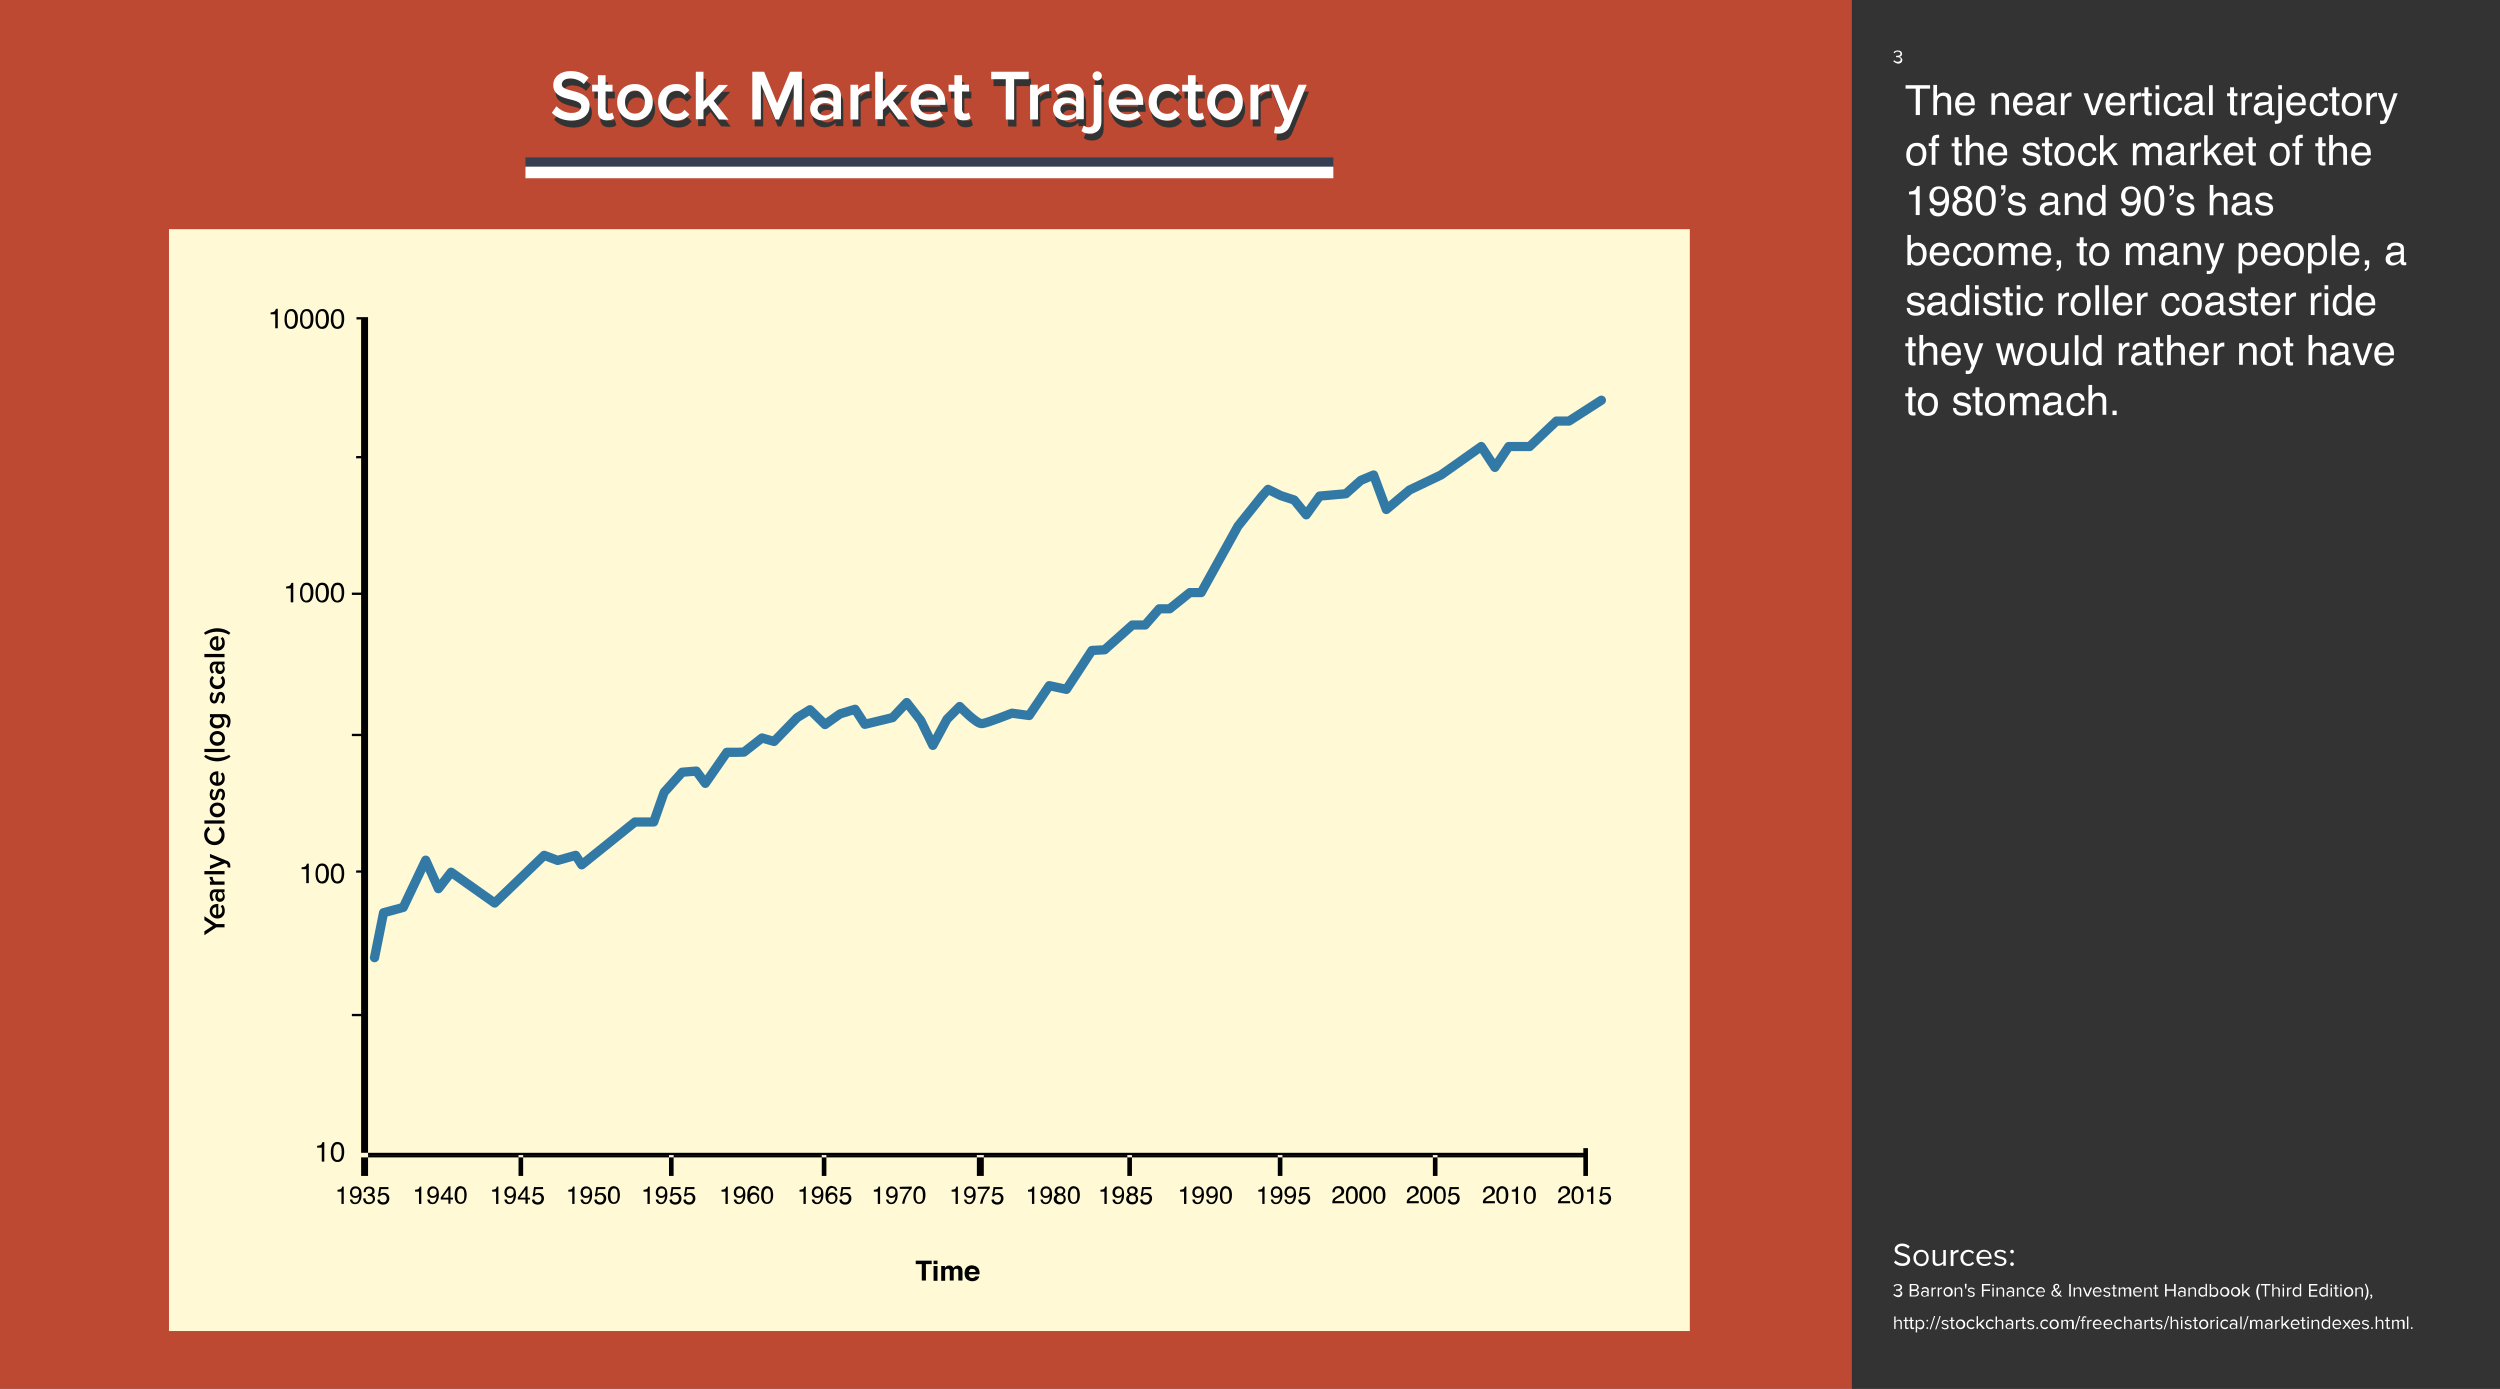
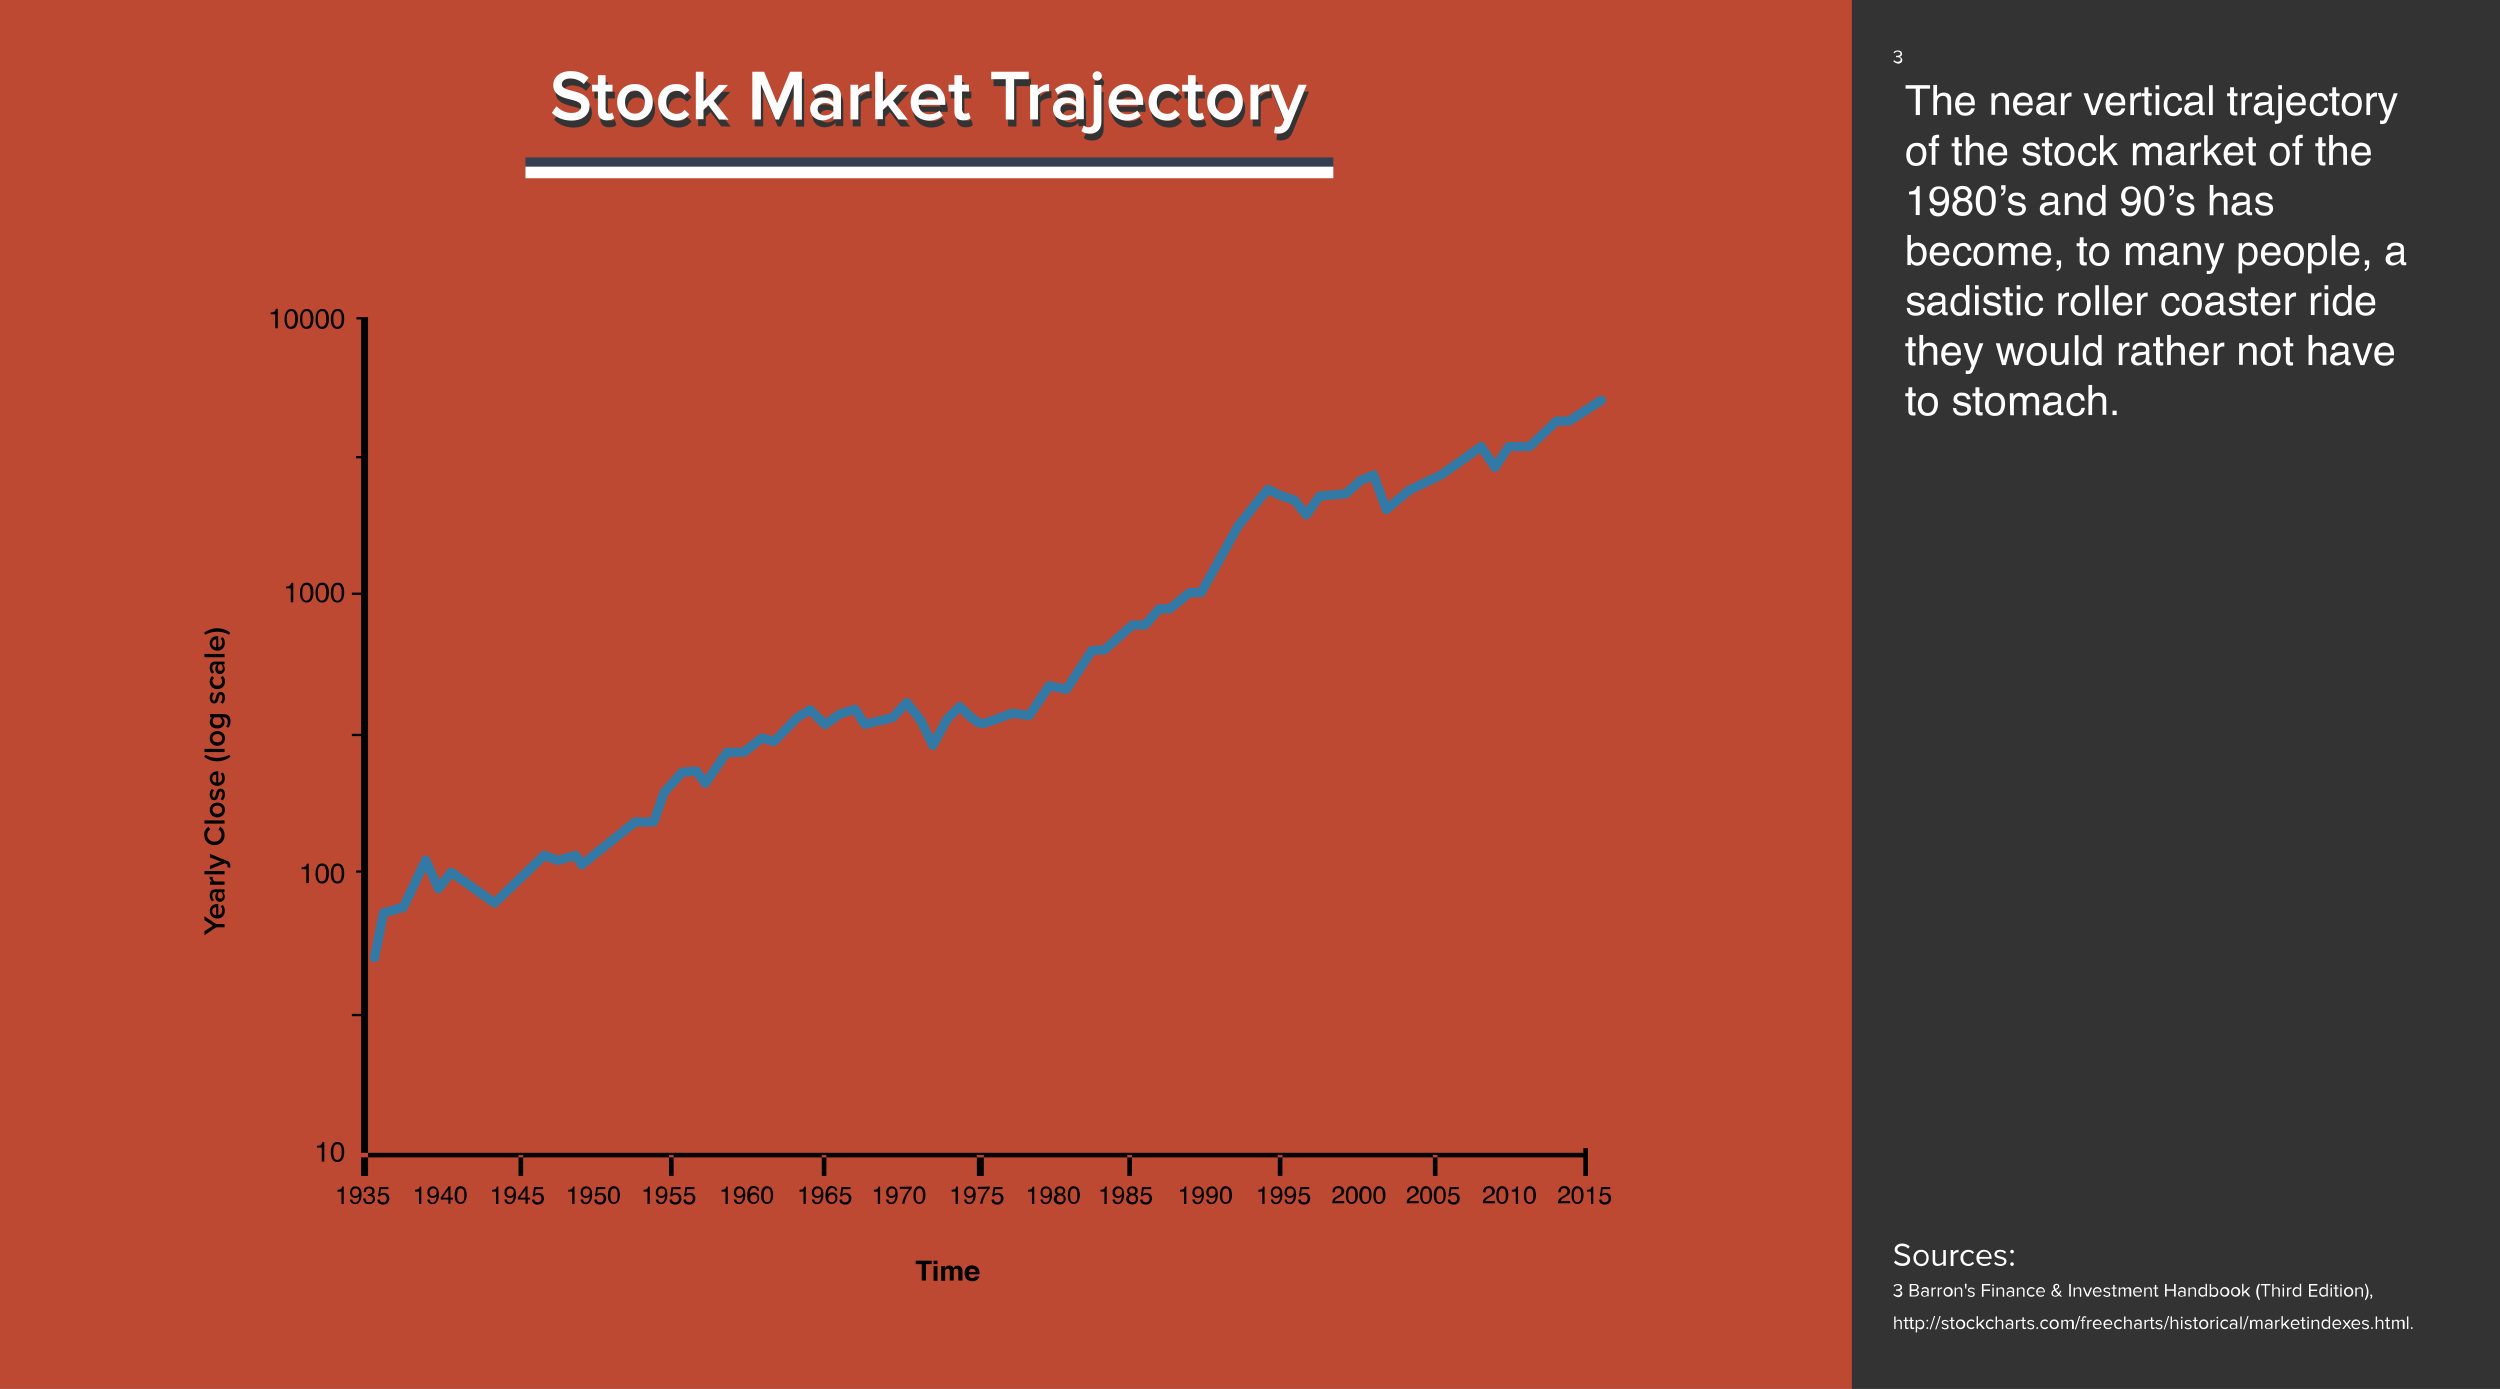
<svg xmlns="http://www.w3.org/2000/svg" width="1080" height="600" viewBox="0 0 1080 600">
  <rect x="0" y="0" width="1080" height="600" fill="#808080" stroke="none" />
  <g>
    <path fill="#BD4932" d="M0 0h802v606h-802z" />
-     <path fill="#FFFAD5" d="M73 99h657v476h-657z" />
    <path d="M684 496v3h-525v-362h-5v1h2v59h-2.1l-.1 1h2.2v58h-4v1h4v60h-4v1h4v58h-2.1l-.1 1h2.2v61h-4v1h4v69h3v-9h65v9h2v-9h63v9h2v-9h64v9h2v-9h65v9h3v-9h62v9h2v-9h63v9h2v-9h65v9h2v-9h63v9h2v-12zM156 498h528v2h-528z" />
    <g stroke-width="5" stroke-miterlimit="10" fill="none">
      <path stroke="#344052" d="M227 70.5h349" />
      <path stroke="#fff" d="M227 74.5h349" />
    </g>
    <g fill="#333">
      <path d="M239.4 51.7l2-2.8c1.4 1.5 3.7 2.9 6.5 2.9 3 0 4.2-1.5 4.2-2.8 0-4.3-12.1-1.6-12.1-9.3 0-3.4 3-6 7.5-6 3.2 0 5.8 1 7.8 2.9l-2.1 2.7c-1.6-1.6-3.8-2.4-6-2.4-2.1 0-3.5 1-3.5 2.6 0 3.8 12 1.5 12 9.2 0 3.4-2.4 6.4-8 6.4-3.7-.1-6.4-1.4-8.3-3.4zM259.3 51.2v-8.7h-2.5v-2.9h2.5v-4.1h3.3v4.1h3v2.9h-3v7.8c0 1 .5 1.8 1.4 1.8.6 0 1.2-.2 1.5-.5l.8 2.4c-.6.6-1.6 1-3.1 1-2.6 0-3.9-1.4-3.9-3.8zM267.6 47.1c0-4.3 2.9-7.8 7.7-7.8 4.8 0 7.7 3.6 7.7 7.8 0 4.3-2.9 7.9-7.7 7.9-4.8 0-7.7-3.6-7.7-7.9zm12 0c0-2.6-1.6-5-4.3-5-2.8 0-4.3 2.3-4.3 5s1.5 5 4.3 5 4.3-2.3 4.3-5zM285.3 47.1c0-4.5 3.2-7.8 7.8-7.8 2.9 0 4.7 1.2 5.7 2.7l-2.1 2c-.8-1.2-2-1.8-3.4-1.8-2.7 0-4.5 2-4.5 5s1.8 5 4.5 5c1.5 0 2.6-.6 3.4-1.8l2.1 2c-1.1 1.4-2.8 2.7-5.7 2.7-4.6-.1-7.8-3.4-7.8-8zM311.6 54.6l-4.6-6.2-2.1 2.1v4h-3.3v-20.5h3.3v12.9l6.6-7.2h4l-6.2 6.8 6.4 8.2-4.1-.1zM343.9 54.6v-15.3l-6.4 15.3h-1.5l-6.3-15.3v15.3h-3.7v-20.6h5.1l5.6 13.6 5.6-13.6h5.1v20.7h-3.5zM361 54.6v-1.6c-1.1 1.3-2.9 2-4.8 2-2.4 0-5.2-1.6-5.2-5s2.8-4.9 5.2-4.9c2 0 3.8.7 4.8 1.9v-2.2c0-1.7-1.4-2.8-3.5-2.8-1.7 0-3.1.6-4.4 1.9l-1.3-2.3c1.7-1.6 3.9-2.4 6.3-2.4 3.3 0 6.2 1.4 6.2 5.4v9.9h-3.3zm0-3.4v-2.2c-.7-1-2.1-1.5-3.6-1.5-1.8 0-3.2 1.1-3.2 2.7s1.4 2.7 3.2 2.7c1.4-.1 2.8-.6 3.6-1.7zM368.4 54.6v-15h3.3v2.2c1.1-1.4 2.9-2.5 4.9-2.5v3.2c-.3-.1-.6-.1-1-.1-1.4 0-3.2.9-3.8 2v10.2h-3.4zM389.1 54.6l-4.6-6.2-2.1 2.1v4h-3.3v-20.5h3.3v12.9l6.6-7.2h4l-6.2 6.8 6.4 8.2-4.1-.1zM394.4 47.1c0-4.3 3.2-7.8 7.6-7.8 4.5 0 7.4 3.4 7.4 8.2v.8h-11.6c.2 2.3 2 4.1 4.8 4.1 1.5 0 3.2-.6 4.2-1.6l1.5 2.1c-1.5 1.4-3.7 2.2-6.1 2.2-4.4-.1-7.8-3.2-7.8-8zm7.6-5.1c-2.8 0-4.1 2.1-4.2 4h8.4c0-1.8-1.2-4-4.2-4zM413.3 51.2v-8.7h-2.5v-2.9h2.5v-4.1h3.3v4.1h3v2.9h-3v7.8c0 1 .5 1.8 1.4 1.8.6 0 1.2-.2 1.5-.5l.8 2.4c-.6.6-1.5 1-3.1 1-2.6 0-3.9-1.4-3.9-3.8zM435.5 54.6v-17.4h-6.3v-3.2h16.2v3.2h-6.3v17.5l-3.6-.1zM446 54.6v-15h3.3v2.2c1.1-1.4 2.9-2.5 4.9-2.5v3.2c-.3-.1-.6-.1-1-.1-1.4 0-3.2.9-3.8 2v10.2h-3.4zM465.9 54.6v-1.6c-1.1 1.3-2.9 2-4.8 2-2.4 0-5.2-1.6-5.2-5s2.8-4.9 5.2-4.9c2 0 3.8.7 4.8 1.9v-2.2c0-1.7-1.4-2.8-3.5-2.8-1.7 0-3.1.6-4.4 1.9l-1.3-2.3c1.7-1.6 3.9-2.4 6.3-2.4 3.3 0 6.2 1.4 6.2 5.4v9.9h-3.3zm0-3.4v-2.2c-.7-1-2.1-1.5-3.6-1.5-1.8 0-3.2 1.1-3.2 2.7s1.4 2.7 3.2 2.7c1.5-.1 2.9-.6 3.6-1.7zM468.2 59.6l1-2.4c.6.5 1.1.8 2.1.8 1.3 0 2.2-.8 2.2-2.5v-15.8h3.3v15.8c0 3.2-1.7 5.2-5 5.2-1.8 0-2.6-.3-3.6-1.1zm4.8-23.8c0-1.1.9-2 2-2s2 .9 2 2-.9 2-2 2-2-.9-2-2zM479.9 47.1c0-4.3 3.2-7.8 7.6-7.8 4.5 0 7.4 3.4 7.4 8.2v.8h-11.6c.2 2.3 2 4.1 4.8 4.1 1.5 0 3.2-.6 4.2-1.6l1.5 2.1c-1.5 1.4-3.7 2.2-6.1 2.2-4.4-.1-7.8-3.2-7.8-8zm7.6-5.1c-2.8 0-4.1 2.1-4.2 4h8.4c0-1.8-1.2-4-4.2-4zM497.2 47.1c0-4.5 3.2-7.8 7.8-7.8 2.9 0 4.7 1.2 5.7 2.7l-2.1 2c-.8-1.2-2-1.8-3.4-1.8-2.7 0-4.5 2-4.5 5s1.8 5 4.5 5c1.5 0 2.6-.6 3.4-1.8l2.1 2c-1.1 1.4-2.8 2.7-5.7 2.7-4.6-.1-7.8-3.4-7.8-8zM514.2 51.2v-8.7h-2.5v-2.9h2.5v-4.1h3.3v4.1h3v2.9h-3v7.8c0 1 .5 1.8 1.4 1.8.6 0 1.2-.2 1.5-.5l.8 2.4c-.6.6-1.5 1-3.1 1-2.6 0-3.9-1.4-3.9-3.8zM522.5 47.1c0-4.3 2.9-7.8 7.7-7.8 4.8 0 7.7 3.6 7.7 7.8 0 4.3-2.9 7.9-7.7 7.9-4.7 0-7.7-3.6-7.7-7.9zm12 0c0-2.6-1.5-5-4.3-5s-4.3 2.3-4.3 5 1.6 5 4.3 5c2.8 0 4.3-2.3 4.3-5zM541.2 54.6v-15h3.3v2.2c1.1-1.4 2.9-2.5 4.9-2.5v3.2c-.3-.1-.6-.1-1-.1-1.4 0-3.2.9-3.8 2v10.2h-3.4zM551.8 57.6c.3.2.9.2 1.2.2 1 0 1.7-.3 2.1-1.3l.7-1.7-6.1-15.2h3.5l4.4 11.2 4.4-11.2h3.5l-7.2 17.7c-1 2.5-2.8 3.3-5.1 3.4-.5 0-1.4-.1-1.8-.2l.4-2.9z" />
    </g>
    <g fill="#fff">
      <path d="M238.4 48.7l2-2.8c1.4 1.5 3.7 2.9 6.5 2.9 3 0 4.2-1.5 4.2-2.8 0-4.3-12.1-1.6-12.1-9.3 0-3.4 3-6 7.5-6 3.2 0 5.8 1 7.8 2.9l-2.1 2.7c-1.6-1.6-3.8-2.4-6-2.4-2.1 0-3.5 1-3.5 2.6 0 3.8 12 1.5 12 9.2 0 3.4-2.4 6.4-8 6.4-3.7-.1-6.4-1.4-8.3-3.4zM258.3 48.2v-8.7h-2.5v-2.9h2.5v-4.1h3.3v4.1h3v2.9h-3v7.8c0 1 .5 1.8 1.4 1.8.6 0 1.2-.2 1.5-.5l.8 2.4c-.6.6-1.6 1-3.1 1-2.6 0-3.9-1.4-3.9-3.8zM266.6 44.1c0-4.3 2.9-7.8 7.7-7.8 4.8 0 7.7 3.6 7.7 7.8 0 4.3-2.9 7.9-7.7 7.9-4.8 0-7.7-3.6-7.7-7.9zm12 0c0-2.6-1.6-5-4.3-5-2.8 0-4.3 2.3-4.3 5s1.5 5 4.3 5 4.3-2.3 4.3-5zM284.3 44.1c0-4.5 3.2-7.8 7.8-7.8 2.9 0 4.7 1.2 5.7 2.7l-2.1 2c-.8-1.2-2-1.8-3.4-1.8-2.7 0-4.5 2-4.5 5s1.8 5 4.5 5c1.5 0 2.6-.6 3.4-1.8l2.1 2c-1.1 1.4-2.8 2.7-5.7 2.7-4.6-.1-7.8-3.4-7.8-8zM310.6 51.6l-4.6-6.2-2.1 2.1v4h-3.3v-20.5h3.3v12.9l6.6-7.2h4l-6.2 6.8 6.4 8.2-4.1-.1zM342.9 51.6v-15.3l-6.4 15.3h-1.5l-6.3-15.3v15.3h-3.7v-20.6h5.1l5.6 13.6 5.6-13.6h5.1v20.7h-3.5zM360 51.6v-1.6c-1.1 1.3-2.9 2-4.8 2-2.4 0-5.2-1.6-5.2-5s2.8-4.9 5.2-4.9c2 0 3.8.7 4.8 1.9v-2.2c0-1.7-1.4-2.8-3.5-2.8-1.7 0-3.1.6-4.4 1.9l-1.3-2.3c1.7-1.6 3.9-2.4 6.3-2.4 3.3 0 6.2 1.4 6.2 5.4v9.9h-3.3zm0-3.4v-2.2c-.7-1-2.1-1.5-3.6-1.5-1.8 0-3.2 1.1-3.2 2.7s1.4 2.7 3.2 2.7c1.4-.1 2.8-.6 3.6-1.7zM367.4 51.6v-15h3.3v2.2c1.1-1.4 2.9-2.5 4.9-2.5v3.2c-.3-.1-.6-.1-1-.1-1.4 0-3.2.9-3.8 2v10.2h-3.4zM388.1 51.6l-4.6-6.2-2.1 2.1v4h-3.3v-20.5h3.3v12.9l6.6-7.2h4l-6.2 6.8 6.4 8.2-4.1-.1zM393.4 44.1c0-4.3 3.2-7.8 7.6-7.8 4.5 0 7.4 3.4 7.4 8.2v.8h-11.6c.2 2.3 2 4.1 4.8 4.1 1.5 0 3.2-.6 4.2-1.6l1.5 2.1c-1.5 1.4-3.7 2.2-6.1 2.2-4.4-.1-7.8-3.2-7.8-8zm7.6-5.1c-2.8 0-4.1 2.1-4.2 4h8.4c0-1.8-1.2-4-4.2-4zM412.3 48.2v-8.7h-2.5v-2.9h2.5v-4.1h3.3v4.1h3v2.9h-3v7.8c0 1 .5 1.8 1.4 1.8.6 0 1.2-.2 1.5-.5l.8 2.4c-.6.6-1.5 1-3.1 1-2.6 0-3.9-1.4-3.9-3.8zM434.5 51.6v-17.4h-6.3v-3.2h16.2v3.2h-6.3v17.5l-3.6-.1zM445 51.6v-15h3.3v2.2c1.1-1.4 2.9-2.5 4.9-2.5v3.2c-.3-.1-.6-.1-1-.1-1.4 0-3.2.9-3.8 2v10.2h-3.4zM464.9 51.6v-1.6c-1.1 1.3-2.9 2-4.8 2-2.4 0-5.2-1.6-5.2-5s2.8-4.9 5.2-4.9c2 0 3.8.7 4.8 1.9v-2.2c0-1.7-1.4-2.8-3.5-2.8-1.7 0-3.1.6-4.4 1.9l-1.3-2.3c1.7-1.6 3.9-2.4 6.3-2.4 3.3 0 6.2 1.4 6.2 5.4v9.9h-3.3zm0-3.4v-2.2c-.7-1-2.1-1.5-3.6-1.5-1.8 0-3.2 1.1-3.2 2.7s1.4 2.7 3.2 2.7c1.5-.1 2.9-.6 3.6-1.7zM467.2 56.6l1-2.4c.6.5 1.1.8 2.1.8 1.3 0 2.2-.8 2.2-2.5v-15.8h3.3v15.8c0 3.2-1.7 5.2-5 5.2-1.8 0-2.6-.3-3.6-1.1zm4.8-23.8c0-1.1.9-2 2-2s2 .9 2 2-.9 2-2 2-2-.9-2-2zM478.9 44.1c0-4.3 3.2-7.8 7.6-7.8 4.5 0 7.4 3.4 7.4 8.2v.8h-11.6c.2 2.3 2 4.1 4.8 4.1 1.5 0 3.2-.6 4.2-1.6l1.5 2.1c-1.5 1.4-3.7 2.2-6.1 2.2-4.4-.1-7.8-3.2-7.8-8zm7.6-5.1c-2.8 0-4.1 2.1-4.2 4h8.4c0-1.8-1.2-4-4.2-4zM496.2 44.1c0-4.5 3.2-7.8 7.8-7.8 2.9 0 4.7 1.2 5.7 2.7l-2.1 2c-.8-1.2-2-1.8-3.4-1.8-2.7 0-4.5 2-4.5 5s1.8 5 4.5 5c1.5 0 2.6-.6 3.4-1.8l2.1 2c-1.1 1.4-2.8 2.7-5.7 2.7-4.6-.1-7.8-3.4-7.8-8zM513.2 48.2v-8.7h-2.5v-2.9h2.5v-4.1h3.3v4.1h3v2.9h-3v7.8c0 1 .5 1.8 1.4 1.8.6 0 1.2-.2 1.5-.5l.8 2.4c-.6.6-1.5 1-3.1 1-2.6 0-3.9-1.4-3.9-3.8zM521.5 44.1c0-4.3 2.9-7.8 7.7-7.8 4.8 0 7.7 3.6 7.7 7.8 0 4.3-2.9 7.9-7.7 7.9-4.7 0-7.7-3.6-7.7-7.9zm12 0c0-2.6-1.5-5-4.3-5s-4.3 2.3-4.3 5 1.6 5 4.3 5c2.8 0 4.3-2.3 4.3-5zM540.2 51.6v-15h3.3v2.2c1.1-1.4 2.9-2.5 4.9-2.5v3.2c-.3-.1-.6-.1-1-.1-1.4 0-3.2.9-3.8 2v10.2h-3.4zM550.8 54.6c.3.2.9.2 1.2.2 1 0 1.7-.3 2.1-1.3l.7-1.7-6.1-15.2h3.5l4.4 11.2 4.4-11.2h3.5l-7.2 17.7c-1 2.5-2.8 3.3-5.1 3.4-.5 0-1.4-.1-1.8-.2l.4-2.9z" />
    </g>
    <path d="M116.9 135.9v-.9c.8-.1 1.3-.2 1.6-.4.3-.2.5-.6.7-1.2h.8v8.4h-1.1v-6h-2zM128.1 134.8c.4.7.6 1.6.6 2.9 0 1.1-.2 2.1-.5 2.8-.5 1.1-1.3 1.6-2.4 1.6-1 0-1.8-.4-2.3-1.3-.4-.7-.6-1.7-.6-2.9 0-1 .1-1.8.4-2.5.5-1.3 1.3-1.9 2.5-1.9 1-.1 1.8.4 2.3 1.3zm-1.1 5.6c.3-.5.5-1.4.5-2.7 0-1-.1-1.7-.4-2.4-.2-.6-.7-.9-1.4-.9-.6 0-1.1.3-1.4.9-.3.6-.4 1.4-.4 2.6 0 .9.1 1.5.3 2.1.3.8.8 1.2 1.4 1.2.6-.1 1.1-.4 1.4-.8zM134.8 134.8c.4.7.6 1.6.6 2.9 0 1.1-.2 2.1-.5 2.8-.5 1.1-1.3 1.6-2.4 1.6-1 0-1.8-.4-2.3-1.3-.4-.7-.6-1.7-.6-2.9 0-1 .1-1.8.4-2.5.5-1.3 1.3-1.9 2.5-1.9 1-.1 1.8.4 2.3 1.3zm-1.1 5.6c.3-.5.5-1.4.5-2.7 0-1-.1-1.7-.4-2.4-.2-.6-.7-.9-1.4-.9-.6 0-1.1.3-1.4.9-.3.6-.4 1.4-.4 2.6 0 .9.1 1.5.3 2.1.3.8.8 1.2 1.4 1.2.6-.1 1.1-.4 1.4-.8zM141.5 134.8c.4.7.6 1.6.6 2.9 0 1.1-.2 2.1-.5 2.8-.5 1.1-1.3 1.6-2.4 1.6-1 0-1.8-.4-2.3-1.3-.4-.7-.6-1.7-.6-2.9 0-1 .1-1.8.4-2.5.5-1.3 1.3-1.9 2.5-1.9 1-.1 1.8.4 2.3 1.3zm-1.1 5.6c.3-.5.5-1.4.5-2.7 0-1-.1-1.7-.4-2.4-.2-.6-.7-.9-1.4-.9-.6 0-1.1.3-1.4.9-.3.6-.4 1.4-.4 2.6 0 .9.1 1.5.3 2.1.3.8.8 1.2 1.4 1.2.6-.1 1.1-.4 1.4-.8zM148.1 134.8c.4.7.6 1.6.6 2.9 0 1.1-.2 2.1-.5 2.8-.5 1.1-1.3 1.6-2.4 1.6-1 0-1.8-.4-2.3-1.3-.4-.7-.6-1.7-.6-2.9 0-1 .1-1.8.4-2.5.5-1.3 1.3-1.9 2.5-1.9 1.1-.1 1.9.4 2.3 1.3zm-1 5.6c.3-.5.5-1.4.5-2.7 0-1-.1-1.7-.4-2.4-.2-.6-.7-.9-1.4-.9-.6 0-1.1.3-1.4.9-.3.6-.4 1.4-.4 2.6 0 .9.1 1.5.3 2.1.3.8.8 1.2 1.4 1.2.6-.1 1.1-.4 1.4-.8zM123.6 254.2v-.8c.8-.1 1.3-.2 1.6-.4.3-.2.5-.6.7-1.2h.8v8.4h-1.1v-6h-2zM134.8 253c.4.7.6 1.6.6 2.9 0 1.1-.2 2.1-.5 2.8-.5 1.1-1.3 1.6-2.4 1.6-1 0-1.8-.4-2.3-1.3-.4-.7-.6-1.7-.6-2.9 0-1 .1-1.8.4-2.5.5-1.3 1.3-1.9 2.5-1.9 1 0 1.8.4 2.3 1.3zm-1.1 5.7c.3-.5.5-1.4.5-2.7 0-1-.1-1.7-.4-2.4-.2-.6-.7-.9-1.4-.9-.6 0-1.1.3-1.4.9-.3.6-.4 1.4-.4 2.6 0 .9.1 1.5.3 2.1.3.8.8 1.2 1.4 1.2.6-.1 1.1-.4 1.4-.8zM141.5 253c.4.7.6 1.6.6 2.9 0 1.1-.2 2.1-.5 2.8-.5 1.1-1.3 1.6-2.4 1.6-1 0-1.8-.4-2.3-1.3-.4-.7-.6-1.7-.6-2.9 0-1 .1-1.8.4-2.5.5-1.3 1.3-1.9 2.5-1.9 1 0 1.8.4 2.3 1.3zm-1.1 5.7c.3-.5.5-1.4.5-2.7 0-1-.1-1.7-.4-2.4-.2-.6-.7-.9-1.4-.9-.6 0-1.1.3-1.4.9-.3.6-.4 1.4-.4 2.6 0 .9.1 1.5.3 2.1.3.8.8 1.2 1.4 1.2.6-.1 1.1-.4 1.4-.8zM148.1 253c.4.7.6 1.6.6 2.9 0 1.1-.2 2.1-.5 2.8-.5 1.1-1.3 1.6-2.4 1.6-1 0-1.8-.4-2.3-1.3-.4-.7-.6-1.7-.6-2.9 0-1 .1-1.8.4-2.5.5-1.3 1.3-1.9 2.5-1.9 1.1 0 1.9.4 2.3 1.3zm-1 5.7c.3-.5.5-1.4.5-2.7 0-1-.1-1.7-.4-2.4-.2-.6-.7-.9-1.4-.9-.6 0-1.1.3-1.4.9-.3.6-.4 1.4-.4 2.6 0 .9.1 1.5.3 2.1.3.8.8 1.2 1.4 1.2.6-.1 1.1-.4 1.4-.8zM130.3 375.5v-.8c.8-.1 1.3-.2 1.6-.4.3-.2.5-.6.7-1.2h.8v8.4h-1.1v-6h-2zM141.5 374.4c.4.7.6 1.6.6 2.9 0 1.1-.2 2.1-.5 2.8-.5 1.1-1.3 1.6-2.4 1.6-1 0-1.8-.4-2.3-1.3-.4-.7-.6-1.7-.6-3 0-1 .1-1.8.4-2.5.5-1.3 1.3-1.9 2.5-1.9 1 0 1.8.5 2.3 1.4zm-1.1 5.6c.3-.5.5-1.4.5-2.7 0-1-.1-1.7-.4-2.4s-.7-.9-1.4-.9c-.6 0-1.1.3-1.4.9-.3.6-.4 1.4-.4 2.6 0 .9.1 1.5.3 2.1.3.8.8 1.2 1.4 1.2.6-.1 1.1-.3 1.4-.8zM148.1 374.4c.4.7.6 1.6.6 2.9 0 1.1-.2 2.1-.5 2.8-.5 1.1-1.3 1.6-2.4 1.6-1 0-1.8-.4-2.3-1.3-.4-.7-.6-1.7-.6-3 0-1 .1-1.8.4-2.5.5-1.3 1.3-1.9 2.5-1.9 1.1 0 1.9.5 2.3 1.4zm-1 5.6c.3-.5.5-1.4.5-2.7 0-1-.1-1.7-.4-2.4-.2-.6-.7-.9-1.4-.9-.6 0-1.1.3-1.4.9-.3.6-.4 1.4-.4 2.6 0 .9.1 1.5.3 2.1.3.8.8 1.2 1.4 1.2.6-.1 1.1-.3 1.4-.8zM137 495.8v-.8c.8-.1 1.3-.2 1.6-.4s.5-.6.7-1.2h.8v8.4h-1.1v-6h-2zM148.1 494.7c.4.7.6 1.6.6 2.9 0 1.1-.2 2.1-.5 2.8-.5 1.1-1.3 1.6-2.4 1.6-1 0-1.8-.4-2.3-1.3-.4-.7-.6-1.7-.6-3 0-1 .1-1.8.4-2.5.5-1.3 1.3-1.9 2.5-1.9 1.1.1 1.9.5 2.3 1.4zm-1 5.6c.3-.5.5-1.4.5-2.7 0-1-.1-1.7-.4-2.4-.2-.6-.7-.9-1.4-.9-.6 0-1.1.3-1.4.9-.3.6-.4 1.4-.4 2.6 0 .9.1 1.5.3 2.1.3.8.8 1.2 1.4 1.2.6 0 1.1-.3 1.4-.8zM402.5 544.6v1.5h-2.5v7.1h-1.8v-7.1h-2.6v-1.5h6.9zM405 546.1h-1.7v-1.5h1.7v1.5zm-1.7.8h1.7v6.4h-1.7v-6.4zM414.6 546.9c.3.1.5.3.7.6.2.2.3.5.4.8 0 .2.1.5.1.9v4h-1.8v-4.1c0-.2 0-.4-.1-.6-.1-.3-.4-.4-.8-.4-.5 0-.8.2-1 .6-.1.2-.1.4-.1.7v3.8h-1.7v-3.8c0-.4 0-.7-.1-.8-.1-.3-.4-.5-.8-.5-.5 0-.8.2-1 .5-.1.2-.1.4-.1.8v3.9h-1.7v-6.4h1.6v.9c.2-.3.4-.6.6-.7.3-.3.7-.4 1.3-.4.5 0 .9.1 1.2.3.2.2.4.5.6.8.2-.4.5-.7.8-.8.3-.2.7-.3 1.2-.3.1.1.4.1.7.2zM421.5 547c.4.2.8.5 1.1.9.3.4.4.8.5 1.3 0 .3.1.7.1 1.3h-4.7c0 .6.3 1.1.7 1.4.3.2.6.2.9.2.4 0 .7-.1.9-.3l.3-.4h1.7c0 .4-.3.8-.6 1.2-.6.6-1.4.9-2.4.9-.9 0-1.6-.3-2.3-.8-.6-.5-1-1.4-1-2.6 0-1.1.3-2 .9-2.6s1.4-.9 2.3-.9c.6.1 1.1.2 1.6.4zm-2.5 1.5c-.2.2-.4.6-.4 1h2.9c0-.4-.2-.8-.4-1-.3-.2-.6-.3-1-.3-.6-.1-.9 0-1.1.3zM145.8 514.7v-.7c.7-.1 1.2-.2 1.4-.3.3-.2.5-.5.6-1.1h.7v7.5h-1v-5.3h-1.7zM152.2 518.2c0 .5.2.9.6 1.1.2.1.4.2.6.2.5 0 .8-.2 1.2-.6.3-.4.5-1.1.7-2.3-.2.3-.5.6-.8.7-.3.1-.6.2-1 .2-.7 0-1.3-.2-1.7-.7-.4-.4-.6-1-.6-1.7s.2-1.3.6-1.8c.4-.5 1-.8 1.8-.8 1.1 0 1.8.5 2.3 1.5.2.5.3 1.2.3 2 0 .9-.1 1.7-.4 2.4-.5 1.2-1.2 1.8-2.3 1.8-.7 0-1.3-.2-1.7-.6s-.6-.9-.6-1.4h1zm2.4-1.9c.3-.2.5-.7.5-1.3 0-.5-.1-1-.4-1.2-.3-.3-.6-.4-1.1-.4-.5 0-.8.2-1.1.5-.3.3-.4.7-.4 1.2s.1.9.4 1.2c.2.3.6.4 1.1.4.4 0 .7-.2 1-.4zM157.5 519.5c-.4-.5-.6-1.1-.6-1.8h1c0 .5.1.8.3 1.1.2.4.7.6 1.3.6.5 0 .9-.1 1.2-.4.3-.3.4-.6.4-1 0-.5-.2-.9-.5-1.1s-.8-.3-1.3-.3h-.4v-.8h.4c.4 0 .6-.1.9-.2.4-.2.6-.5.6-1 0-.4-.1-.7-.4-.9-.3-.2-.6-.3-.9-.3-.6 0-1.1.2-1.3.6-.1.2-.2.6-.2 1h-.9c0-.6.1-1 .3-1.4.4-.7 1.1-1 2-1 .8 0 1.4.2 1.8.5.4.3.6.8.6 1.5 0 .5-.1.8-.4 1.1-.2.2-.4.3-.6.4.4.1.7.3.9.6.2.3.3.7.3 1.1 0 .7-.2 1.3-.7 1.7-.5.4-1.1.7-2 .7-.7 0-1.4-.2-1.8-.7zM164 518.1c.1.5.3.9.7 1.1.2.1.5.2.8.2.6 0 1-.2 1.2-.5.3-.4.4-.7.4-1.2s-.2-.9-.5-1.2c-.3-.3-.7-.4-1.1-.4-.3 0-.6.1-.8.2-.2.1-.4.3-.6.5h-.8l.6-4h3.9v.9h-3.2l-.3 2.1.5-.3c.3-.1.6-.2 1-.2.7 0 1.3.2 1.7.7.5.4.7 1 .7 1.7s-.2 1.3-.7 1.9c-.4.5-1.1.8-2.1.8-.6 0-1.1-.2-1.6-.5s-.7-.9-.8-1.6l1-.2zM212.6 514.7v-.7c.7-.1 1.2-.2 1.4-.3.3-.2.5-.5.6-1.1h.7v7.5h-1v-5.3h-1.7zM219 518.2c0 .5.2.9.6 1.1.2.1.4.2.6.2.5 0 .8-.2 1.1-.6.3-.4.5-1.1.7-2.3-.2.3-.5.6-.8.7-.3.1-.6.2-1 .2-.7 0-1.3-.2-1.7-.7-.4-.4-.6-1-.6-1.7s.2-1.3.6-1.8c.4-.5 1-.8 1.8-.8 1.1 0 1.8.5 2.3 1.5.2.5.3 1.2.3 2 0 .9-.1 1.7-.4 2.4-.5 1.2-1.2 1.8-2.3 1.8-.7 0-1.3-.2-1.7-.6s-.6-.9-.6-1.4h1.1zm2.4-1.9c.3-.2.5-.7.5-1.3 0-.5-.1-1-.4-1.2-.3-.3-.6-.4-1.1-.4-.5 0-.8.2-1.1.5-.3.3-.4.7-.4 1.2s.1.9.4 1.2c.2.3.6.4 1.1.4.4 0 .7-.2 1-.4zM227 520v-1.8h-3.3v-.9l3.4-4.8h.8v4.9h1.1v.8h-1v1.8h-1zm0-2.7v-3.3l-2.4 3.4h2.4zM230.8 518.1c.1.5.3.9.7 1.1.2.1.5.2.8.2.6 0 1-.2 1.2-.5.3-.4.4-.7.4-1.2s-.2-.9-.5-1.2c-.3-.3-.7-.4-1.1-.4-.3 0-.6.1-.8.2-.2.1-.4.3-.6.5h-.8l.6-4h3.9v.9h-3.2l-.3 2.1.5-.3c.3-.1.6-.2 1-.2.7 0 1.3.2 1.7.7.5.4.7 1 .7 1.7s-.2 1.3-.7 1.9c-.4.5-1.1.8-2.1.8-.6 0-1.1-.2-1.6-.5s-.7-.9-.8-1.6l1-.2zM179.3 514.7v-.7c.7-.1 1.2-.2 1.4-.3.3-.2.5-.5.6-1.1h.7v7.5h-1v-5.3h-1.7zM185.7 518.2c0 .5.2.9.6 1.1.2.1.4.2.6.2.4 0 .8-.2 1.1-.6s.5-1.1.7-2.3c-.2.3-.5.6-.8.7-.3.1-.6.2-1 .2-.7 0-1.3-.2-1.7-.7-.4-.4-.6-1-.6-1.7s.2-1.3.6-1.8c.4-.5 1-.8 1.8-.8 1.1 0 1.8.5 2.3 1.5.2.5.3 1.2.3 2 0 .9-.1 1.7-.4 2.4-.5 1.2-1.2 1.8-2.3 1.8-.7 0-1.3-.2-1.7-.6-.4-.4-.6-.9-.6-1.4h1.1zm2.4-1.9c.3-.2.5-.7.5-1.3 0-.5-.1-1-.4-1.2-.3-.3-.6-.4-1.1-.4-.5 0-.8.2-1.1.5-.3.3-.4.7-.4 1.2s.1.9.4 1.2c.2.3.6.4 1.1.4.4 0 .7-.2 1-.4zM193.7 520v-1.8h-3.3v-.9l3.4-4.8h.8v4.9h1.1v.8h-1.1v1.8h-.9zm0-2.7v-3.3l-2.4 3.4h2.4zM201.1 513.7c.3.6.5 1.5.5 2.5s-.2 1.9-.5 2.5c-.4 1-1.2 1.4-2.2 1.4-.9 0-1.6-.4-2-1.2-.4-.7-.5-1.5-.5-2.6 0-.9.1-1.6.3-2.2.4-1.1 1.2-1.7 2.2-1.7 1.1.1 1.8.5 2.2 1.3zm-.9 5c.3-.4.4-1.2.4-2.4 0-.9-.1-1.5-.3-2.1-.2-.5-.6-.8-1.2-.8s-1 .3-1.2.8c-.3.5-.4 1.3-.4 2.3 0 .8.1 1.4.2 1.8.3.7.7 1.1 1.3 1.1.5-.1.9-.3 1.2-.7zM245.5 514.7v-.7c.7-.1 1.2-.2 1.4-.3.3-.2.5-.5.6-1.1h.7v7.5h-1v-5.3h-1.7zM251.9 518.2c0 .5.2.9.6 1.1.2.1.4.2.6.2.4 0 .8-.2 1.1-.6s.5-1.1.7-2.3c-.2.3-.5.6-.8.7-.3.1-.6.2-1 .2-.7 0-1.3-.2-1.7-.7-.4-.4-.6-1-.6-1.7s.2-1.3.6-1.8c.4-.5 1-.8 1.8-.8 1.1 0 1.8.5 2.3 1.5.2.5.3 1.2.3 2 0 .9-.1 1.7-.4 2.4-.5 1.2-1.2 1.8-2.3 1.8-.7 0-1.3-.2-1.7-.6s-.6-.9-.6-1.4h1.1zm2.4-1.9c.3-.2.5-.7.5-1.3 0-.5-.1-1-.4-1.2-.3-.3-.6-.4-1.1-.4-.5 0-.8.2-1.1.5-.3.3-.4.7-.4 1.2s.1.9.4 1.2c.2.3.6.4 1.1.4.4 0 .7-.2 1-.4zM257.7 518.1c.1.5.3.9.7 1.1.2.1.5.2.8.2.6 0 1-.2 1.2-.5.3-.4.4-.7.4-1.2s-.2-.9-.5-1.2c-.3-.3-.7-.4-1.1-.4-.3 0-.6.1-.8.2-.2.1-.4.3-.6.5h-.8l.6-4h3.9v.9h-3.2l-.3 2.1.5-.3c.3-.1.6-.2 1-.2.7 0 1.3.2 1.7.7.5.4.7 1 .7 1.7s-.2 1.3-.7 1.9c-.4.5-1.1.8-2.1.8-.6 0-1.1-.2-1.6-.5s-.7-.9-.8-1.6l1-.2zM267.3 513.7c.3.6.5 1.5.5 2.5s-.2 1.9-.5 2.5c-.4 1-1.2 1.4-2.2 1.4-.9 0-1.6-.4-2-1.2-.4-.7-.5-1.5-.5-2.6 0-.9.1-1.6.3-2.2.4-1.1 1.2-1.7 2.2-1.7 1.1.1 1.8.5 2.2 1.3zm-.9 5c.3-.4.4-1.2.4-2.4 0-.9-.1-1.5-.3-2.1-.2-.5-.6-.8-1.2-.8s-1 .3-1.2.8c-.3.5-.4 1.3-.4 2.3 0 .8.1 1.4.2 1.8.3.7.7 1.1 1.3 1.1.5-.1.9-.3 1.2-.7zM278 514.7v-.7c.7-.1 1.2-.2 1.4-.3.3-.2.5-.5.6-1.1h.7v7.5h-1v-5.3h-1.7zM284.4 518.2c0 .5.2.9.6 1.1.2.1.4.2.6.2.5 0 .8-.2 1.1-.6s.5-1.1.7-2.3c-.2.3-.5.6-.8.7-.3.1-.6.2-1 .2-.7 0-1.3-.2-1.7-.7-.4-.4-.6-1-.6-1.7s.2-1.3.6-1.8c.4-.5 1-.8 1.8-.8 1.1 0 1.8.5 2.3 1.5.2.5.3 1.2.3 2 0 .9-.1 1.7-.4 2.4-.5 1.2-1.2 1.8-2.3 1.8-.7 0-1.3-.2-1.7-.6-.4-.4-.6-.9-.6-1.4h1.1zm2.4-1.9c.3-.2.5-.7.5-1.3 0-.5-.1-1-.4-1.2-.3-.3-.6-.4-1.1-.4-.5 0-.8.2-1.1.5-.3.3-.4.7-.4 1.2s.1.9.4 1.2.6.4 1.1.4c.4 0 .7-.2 1-.4zM290.2 518.1c.1.5.3.9.7 1.1.2.1.5.2.8.2.6 0 1-.2 1.2-.5.3-.4.4-.7.4-1.2s-.2-.9-.5-1.2c-.3-.3-.7-.4-1.1-.4-.3 0-.6.1-.8.2-.2.1-.4.3-.6.5h-.8l.6-4h3.9v.9h-3.2l-.3 2.1.5-.3c.3-.1.6-.2 1-.2.7 0 1.3.2 1.7.7.5.4.7 1 .7 1.7s-.2 1.3-.7 1.9c-.4.5-1.1.8-2.1.8-.6 0-1.1-.2-1.6-.5s-.7-.9-.8-1.6l1-.2zM296.2 518.1c.1.5.3.9.7 1.1.2.1.5.2.8.2.6 0 1-.2 1.2-.5.3-.4.4-.7.4-1.2s-.2-.9-.5-1.2c-.3-.3-.7-.4-1.1-.4-.3 0-.6.1-.8.2-.2.1-.4.3-.6.5h-.8l.6-4h3.9v.9h-3.2l-.3 2.1.5-.3c.3-.1.6-.2 1-.2.7 0 1.3.2 1.7.7.5.4.7 1 .7 1.7s-.2 1.3-.7 1.9c-.4.5-1.1.8-2.1.8-.6 0-1.1-.2-1.6-.5s-.7-.9-.8-1.6l1-.2zM543.6 514.7v-.7c.7-.1 1.2-.2 1.4-.3.3-.2.5-.5.6-1.1h.7v7.5h-1v-5.3h-1.7zM550 518.2c0 .5.2.9.6 1.1.2.1.4.2.6.2.5 0 .8-.2 1.2-.6s.5-1.1.7-2.3c-.2.3-.5.6-.8.7-.3.1-.6.2-1 .2-.7 0-1.3-.2-1.7-.7-.4-.4-.6-1-.6-1.7s.2-1.3.6-1.8c.4-.5 1-.8 1.8-.8 1.1 0 1.8.5 2.3 1.5.2.5.3 1.2.3 2 0 .9-.1 1.7-.4 2.4-.5 1.2-1.2 1.8-2.3 1.8-.7 0-1.3-.2-1.7-.6s-.6-.9-.6-1.4h1zm2.4-1.9c.3-.2.5-.7.5-1.3 0-.5-.1-1-.4-1.2-.3-.3-.6-.4-1.1-.4-.5 0-.8.2-1.1.5-.3.3-.4.7-.4 1.2s.1.9.4 1.2c.2.3.6.4 1.1.4.4 0 .7-.2 1-.4zM555.9 518.2c0 .5.2.9.6 1.1.2.1.4.2.6.2.5 0 .8-.2 1.2-.6.3-.4.5-1.1.7-2.3-.2.3-.5.6-.8.7-.3.1-.6.2-1 .2-.7 0-1.3-.2-1.7-.7-.4-.4-.6-1-.6-1.7s.2-1.3.6-1.8c.4-.5 1-.8 1.8-.8 1.1 0 1.8.5 2.3 1.5.2.5.3 1.2.3 2 0 .9-.1 1.7-.4 2.4-.5 1.2-1.2 1.8-2.3 1.8-.7 0-1.3-.2-1.7-.6s-.6-.9-.6-1.4h1zm2.5-1.9c.3-.2.5-.7.5-1.3 0-.5-.1-1-.4-1.2-.3-.3-.6-.4-1.1-.4-.5 0-.8.2-1.1.5-.3.3-.4.7-.4 1.2s.1.9.4 1.2c.2.3.6.4 1.1.4.3 0 .7-.2 1-.4zM561.8 518.1c.1.5.3.9.7 1.1.2.1.5.2.8.2.6 0 1-.2 1.2-.5.3-.4.4-.7.4-1.2s-.2-.9-.5-1.2c-.3-.3-.7-.4-1.1-.4-.3 0-.6.1-.8.2-.2.1-.4.3-.6.5h-.8l.6-4h3.9v.9h-3.2l-.3 2.1.5-.3c.3-.1.6-.2 1-.2.7 0 1.3.2 1.7.7.5.4.7 1 .7 1.7s-.2 1.3-.7 1.9c-.4.5-1.1.8-2.1.8-.6 0-1.1-.2-1.6-.5s-.7-.9-.8-1.6l1-.2zM608 518.3c.2-.5.7-.9 1.4-1.3l1-.6c.5-.3.8-.5.9-.7.3-.3.4-.6.4-1s-.1-.8-.4-1c-.3-.3-.6-.4-1-.4-.6 0-1.1.2-1.3.7-.1.3-.2.6-.2 1.1h-1c0-.7.1-1.2.4-1.6.4-.7 1.1-1.1 2.2-1.1.9 0 1.5.2 1.9.7.4.5.6 1 .6 1.5 0 .6-.2 1.1-.6 1.5-.2.2-.7.5-1.3.9l-.7.4c-.3.2-.6.4-.8.5-.3.3-.6.6-.7 1h4.1v.9h-5.1c-.2-.4-.1-1 .2-1.5zM618.2 513.7c.3.6.5 1.5.5 2.5s-.2 1.9-.5 2.5c-.4 1-1.2 1.4-2.2 1.4-.9 0-1.6-.4-2-1.2-.4-.7-.5-1.5-.5-2.6 0-.9.1-1.6.3-2.2.4-1.1 1.2-1.7 2.2-1.7 1 .1 1.7.5 2.2 1.3zm-1 5c.3-.4.4-1.2.4-2.4 0-.9-.1-1.5-.3-2.1-.2-.5-.6-.8-1.2-.8s-1 .3-1.2.8c-.3.5-.4 1.3-.4 2.3 0 .8.1 1.4.2 1.8.3.7.7 1.1 1.3 1.1.5-.1.9-.3 1.2-.7zM624.1 513.7c.3.6.5 1.5.5 2.5s-.2 1.9-.5 2.5c-.4 1-1.2 1.4-2.2 1.4-.9 0-1.6-.4-2-1.2-.4-.7-.5-1.5-.5-2.6 0-.9.1-1.6.3-2.2.4-1.1 1.2-1.7 2.2-1.7 1.1.1 1.8.5 2.2 1.3zm-.9 5c.3-.4.4-1.2.4-2.4 0-.9-.1-1.5-.3-2.1-.2-.5-.6-.8-1.2-.8s-1 .3-1.2.8c-.3.5-.4 1.3-.4 2.3 0 .8.1 1.4.2 1.8.3.7.7 1.1 1.3 1.1.5-.1.9-.3 1.2-.7zM626.4 518.1c.1.5.3.9.7 1.1.2.1.5.2.8.2.6 0 1-.2 1.2-.5.3-.4.4-.7.4-1.2s-.2-.9-.5-1.2c-.3-.3-.7-.4-1.1-.4-.3 0-.6.1-.8.2-.2.1-.4.3-.6.5h-.8l.6-4h3.9v.9h-3.2l-.3 2.1.5-.3c.3-.1.6-.2 1-.2.7 0 1.3.2 1.7.7.5.4.7 1 .7 1.7s-.2 1.3-.7 1.9-1.1.8-2.1.8c-.6 0-1.1-.2-1.6-.5s-.7-.9-.8-1.6l1-.2zM575.8 518.3c.2-.5.7-.9 1.4-1.3l1-.6c.5-.3.8-.5.9-.7.3-.3.4-.6.4-1s-.1-.8-.4-1c-.3-.3-.6-.4-1-.4-.6 0-1.1.2-1.3.7-.1.3-.2.6-.2 1.1h-1c0-.7.1-1.2.4-1.6.4-.7 1.1-1.1 2.2-1.1.9 0 1.5.2 1.9.7.4.5.6 1 .6 1.5 0 .6-.2 1.1-.6 1.5-.2.2-.7.5-1.3.9l-.7.4c-.3.2-.6.4-.8.5-.4.3-.6.6-.7 1h4.1v.9h-5.1c-.1-.4 0-1 .2-1.5zM586.1 513.7c.3.6.5 1.5.5 2.5s-.1 1.9-.5 2.5c-.4 1-1.2 1.4-2.2 1.4-.9 0-1.6-.4-2-1.2-.4-.7-.5-1.5-.5-2.6 0-.9.1-1.6.3-2.2.4-1.1 1.2-1.7 2.2-1.7 1 .1 1.7.5 2.2 1.3zm-1 5c.3-.4.4-1.2.4-2.4 0-.9-.1-1.5-.3-2.1-.2-.5-.6-.8-1.2-.8s-1 .3-1.2.8c-.3.5-.4 1.3-.4 2.3 0 .8.1 1.4.2 1.8.3.7.7 1.1 1.3 1.1.5-.1.9-.3 1.2-.7zM592 513.7c.3.6.5 1.5.5 2.5s-.1 1.9-.5 2.5c-.4 1-1.2 1.4-2.2 1.4-.9 0-1.6-.4-2-1.2-.4-.7-.6-1.5-.6-2.6 0-.9.1-1.6.3-2.2.4-1.1 1.2-1.7 2.2-1.7 1.2.1 1.9.5 2.3 1.3zm-.9 5c.3-.4.4-1.2.4-2.4 0-.9-.1-1.5-.3-2.1-.2-.5-.6-.8-1.2-.8s-1 .3-1.2.8c-.3.5-.4 1.3-.4 2.3 0 .8.1 1.4.2 1.8.3.7.7 1.1 1.3 1.1.5-.1.9-.3 1.2-.7zM598 513.7c.3.6.5 1.5.5 2.5s-.1 1.9-.5 2.5c-.4 1-1.2 1.4-2.2 1.4-.9 0-1.6-.4-2-1.2-.4-.7-.5-1.5-.5-2.6 0-.9.1-1.6.3-2.2.4-1.1 1.2-1.7 2.2-1.7 1 .1 1.7.5 2.2 1.3zm-1 5c.3-.4.4-1.2.4-2.4 0-.9-.1-1.5-.3-2.1-.2-.5-.6-.8-1.2-.8s-1 .3-1.2.8c-.3.5-.4 1.3-.4 2.3 0 .8.1 1.4.2 1.8.3.7.7 1.1 1.3 1.1.5-.1.9-.3 1.2-.7zM640.9 518.3c.2-.5.7-.9 1.4-1.3l1-.6c.5-.3.8-.5.9-.7.3-.3.4-.6.4-1s-.1-.8-.4-1c-.3-.3-.6-.4-1-.4-.6 0-1.1.2-1.3.7-.1.3-.2.6-.2 1.1h-1c0-.7.1-1.2.4-1.6.4-.7 1.1-1.1 2.2-1.1.9 0 1.5.2 1.9.7.4.5.6 1 .6 1.5 0 .6-.2 1.1-.6 1.5-.2.2-.7.5-1.3.9l-.7.4c-.3.2-.6.4-.8.5-.3.3-.6.6-.7 1h4.1v.9h-5.1c-.2-.4-.1-1 .2-1.5zM651.1 513.7c.3.6.5 1.5.5 2.5s-.2 1.9-.5 2.5c-.4 1-1.2 1.4-2.2 1.4-.9 0-1.6-.4-2-1.2-.4-.7-.5-1.5-.5-2.6 0-.9.1-1.6.3-2.2.4-1.1 1.2-1.7 2.2-1.7 1 .1 1.7.5 2.2 1.3zm-1 5c.3-.4.4-1.2.4-2.4 0-.9-.1-1.5-.3-2.1-.2-.5-.6-.8-1.2-.8s-1 .3-1.2.8c-.3.5-.4 1.3-.4 2.3 0 .8.1 1.4.2 1.8.3.7.7 1.1 1.3 1.1.5-.1.9-.3 1.2-.7zM653.1 514.7v-.7c.7-.1 1.2-.2 1.4-.3.3-.2.5-.5.6-1.1h.7v7.5h-1v-5.3h-1.7zM663 513.7c.3.6.5 1.5.5 2.5s-.1 1.9-.5 2.5c-.4 1-1.2 1.4-2.2 1.4-.9 0-1.6-.4-2-1.2-.4-.7-.5-1.5-.5-2.6 0-.9.1-1.6.3-2.2.4-1.1 1.2-1.7 2.2-1.7 1 .1 1.7.5 2.2 1.3zm-1 5c.3-.4.4-1.2.4-2.4 0-.9-.1-1.5-.3-2.1-.2-.5-.6-.8-1.2-.8s-1 .3-1.2.8c-.3.5-.4 1.3-.4 2.3 0 .8.1 1.4.2 1.8.3.7.7 1.1 1.3 1.1.6-.1.9-.3 1.2-.7zM673.4 518.3c.2-.5.7-.9 1.4-1.3l1-.6c.5-.3.8-.5.9-.7.3-.3.4-.6.4-1s-.1-.8-.4-1c-.3-.3-.6-.4-1-.4-.6 0-1.1.2-1.3.7-.1.3-.2.6-.2 1.1h-1c0-.7.1-1.2.4-1.6.4-.7 1.1-1.1 2.2-1.1.9 0 1.5.2 1.9.7.4.5.6 1 .6 1.5 0 .6-.2 1.1-.6 1.5-.2.2-.7.5-1.3.9l-.7.4c-.3.2-.6.4-.8.5-.3.3-.6.6-.7 1h4.1v.9h-5.3c0-.4.1-1 .4-1.5zM683.6 513.7c.3.6.5 1.5.5 2.5s-.2 1.9-.5 2.5c-.4 1-1.2 1.4-2.2 1.4-.9 0-1.6-.4-2-1.2-.4-.7-.5-1.5-.5-2.6 0-.9.1-1.6.3-2.2.4-1.1 1.2-1.7 2.2-1.7 1 .1 1.7.5 2.2 1.3zm-1 5c.3-.4.4-1.2.4-2.4 0-.9-.1-1.5-.3-2.1-.2-.5-.6-.8-1.2-.8s-1 .3-1.2.8c-.3.5-.4 1.3-.4 2.3 0 .8.1 1.4.2 1.8.3.7.7 1.1 1.3 1.1.6-.1.9-.3 1.2-.7zM685.6 514.7v-.7c.7-.1 1.2-.2 1.4-.3.3-.2.5-.5.6-1.1h.7v7.5h-1v-5.3h-1.7zM691.8 518.1c.1.5.3.9.7 1.1.2.1.5.2.8.2.6 0 1-.2 1.2-.5.3-.4.4-.7.4-1.2s-.2-.9-.5-1.2c-.3-.3-.7-.4-1.1-.4-.3 0-.6.1-.8.2-.2.1-.4.3-.6.5h-.8l.6-4h3.9v.9h-3.2l-.3 2.1.5-.3c.3-.1.6-.2 1-.2.7 0 1.3.2 1.7.7.5.4.7 1 .7 1.7s-.2 1.3-.7 1.9c-.4.5-1.1.8-2.1.8-.6 0-1.1-.2-1.6-.5s-.7-.9-.8-1.6l1-.2zM311.7 514.7v-.7c.7-.1 1.2-.2 1.4-.3.3-.2.5-.5.6-1.1h.7v7.5h-1v-5.3h-1.7zM318.1 518.2c0 .5.2.9.6 1.1.2.1.4.2.6.2.4 0 .8-.2 1.1-.6.3-.4.5-1.1.7-2.3-.2.3-.5.6-.8.7-.3.1-.6.2-1 .2-.7 0-1.3-.2-1.7-.7-.4-.4-.6-1-.6-1.7s.2-1.3.6-1.8c.4-.5 1-.8 1.8-.8 1.1 0 1.8.5 2.3 1.5.2.5.3 1.2.3 2 0 .9-.1 1.7-.4 2.4-.5 1.2-1.2 1.8-2.3 1.8-.7 0-1.3-.2-1.7-.6-.4-.4-.6-.9-.6-1.4h1.1zm2.4-1.9c.3-.2.5-.7.5-1.3 0-.5-.1-1-.4-1.2-.3-.3-.6-.4-1.1-.4-.5 0-.8.2-1.1.5-.3.3-.4.7-.4 1.2s.1.9.4 1.2c.2.3.6.4 1.1.4.4 0 .7-.2 1-.4zM327.5 513.1c.3.4.5.9.5 1.3h-1c-.1-.3-.1-.5-.3-.7-.2-.3-.6-.5-1-.5-.5 0-.9.2-1.3.7-.3.5-.5 1.2-.5 2.1.2-.3.5-.6.8-.7.3-.1.6-.2 1-.2.6 0 1.2.2 1.6.6.5.4.7 1 .7 1.8 0 .7-.2 1.3-.7 1.8-.4.5-1.1.8-1.9.8-.7 0-1.3-.3-1.8-.8s-.8-1.4-.8-2.7c0-.9.1-1.7.3-2.4.4-1.2 1.2-1.9 2.4-1.9 1.1.2 1.6.4 2 .8zm-.7 5.8c.2-.3.4-.7.4-1.2 0-.4-.1-.7-.3-1.1-.2-.3-.6-.5-1.2-.5-.4 0-.8.1-1.1.4-.3.3-.5.7-.5 1.2s.1.9.4 1.2c.3.3.7.5 1.2.5s.8-.2 1.1-.5zM333.5 513.7c.3.6.5 1.5.5 2.5s-.1 1.9-.5 2.5c-.4 1-1.2 1.4-2.2 1.4-.9 0-1.6-.4-2-1.2-.4-.7-.5-1.5-.5-2.6 0-.9.1-1.6.3-2.2.4-1.1 1.2-1.7 2.2-1.7 1.1.1 1.8.5 2.2 1.3zm-.9 5c.3-.4.4-1.2.4-2.4 0-.9-.1-1.5-.3-2.1-.2-.5-.6-.8-1.2-.8s-1 .3-1.2.8c-.3.5-.4 1.3-.4 2.3 0 .8.1 1.4.2 1.8.3.7.7 1.1 1.3 1.1.5-.1.9-.3 1.2-.7zM345.4 514.7v-.7c.7-.1 1.2-.2 1.4-.3.3-.2.5-.5.6-1.1h.7v7.5h-1v-5.3h-1.7zM351.8 518.2c0 .5.2.9.6 1.1.2.1.4.2.6.2.4 0 .8-.2 1.1-.6s.5-1.1.7-2.3c-.2.3-.5.6-.8.7-.3.1-.6.2-1 .2-.7 0-1.3-.2-1.7-.7-.4-.4-.6-1-.6-1.7s.2-1.3.6-1.8c.4-.5 1-.8 1.8-.8 1.1 0 1.8.5 2.3 1.5.2.5.3 1.2.3 2 0 .9-.1 1.7-.4 2.4-.5 1.2-1.2 1.8-2.3 1.8-.7 0-1.3-.2-1.7-.6-.4-.4-.6-.9-.6-1.4h1.1zm2.4-1.9c.3-.2.5-.7.5-1.3 0-.5-.1-1-.4-1.2-.3-.3-.6-.4-1.1-.4-.5 0-.8.2-1.1.5-.3.3-.4.7-.4 1.2s.1.9.4 1.2c.2.3.6.4 1.1.4.4 0 .7-.2 1-.4zM361.2 513.1c.3.4.5.9.5 1.3h-.9c-.1-.3-.1-.5-.3-.7-.2-.3-.6-.5-1-.5-.5 0-.9.2-1.3.7s-.5 1.2-.5 2.1c.2-.3.5-.6.8-.7.3-.1.6-.2 1-.2.6 0 1.2.2 1.6.6.5.4.7 1 .7 1.8 0 .7-.2 1.3-.7 1.8-.4.5-1.1.8-1.9.8-.7 0-1.3-.3-1.8-.8s-.8-1.4-.8-2.7c0-.9.1-1.7.3-2.4.4-1.2 1.2-1.9 2.4-1.9 1 .2 1.5.4 1.9.8zm-.7 5.8c.2-.3.4-.7.4-1.2 0-.4-.1-.7-.3-1.1-.2-.3-.6-.5-1.2-.5-.4 0-.8.1-1.1.4-.3.3-.5.7-.5 1.2s.1.9.4 1.2c.3.3.7.5 1.2.5s.8-.2 1.1-.5zM363.6 518.1c.1.5.3.9.7 1.1.2.1.5.2.8.2.6 0 1-.2 1.2-.5.3-.4.4-.7.4-1.2s-.2-.9-.5-1.2c-.3-.3-.7-.4-1.1-.4-.3 0-.6.1-.8.2-.2.1-.4.3-.6.5h-.8l.6-4h3.9v.9h-3.2l-.3 2.1.5-.3c.3-.1.6-.2 1-.2.7 0 1.3.2 1.7.7.5.4.7 1 .7 1.7s-.2 1.3-.7 1.9-1.1.8-2.1.8c-.6 0-1.1-.2-1.6-.5s-.7-.9-.8-1.6l1-.2zM377.5 514.7v-.7c.7-.1 1.2-.2 1.4-.3.3-.2.5-.5.6-1.1h.7v7.5h-1v-5.3h-1.7zM383.8 518.2c0 .5.2.9.6 1.1.2.1.4.2.6.2.5 0 .8-.2 1.2-.6.3-.4.5-1.1.7-2.3-.2.3-.5.6-.8.7-.3.1-.6.2-1 .2-.7 0-1.3-.2-1.7-.7-.4-.4-.6-1-.6-1.7s.2-1.3.6-1.8c.4-.5 1-.8 1.8-.8 1.1 0 1.8.5 2.3 1.5.2.5.3 1.2.3 2 0 .9-.1 1.7-.4 2.4-.5 1.2-1.2 1.8-2.3 1.8-.7 0-1.3-.2-1.7-.6-.4-.4-.6-.9-.6-1.4h1zm2.5-1.9c.3-.2.5-.7.5-1.3 0-.5-.1-1-.4-1.2-.3-.3-.6-.4-1.1-.4-.5 0-.8.2-1.1.5-.3.3-.4.7-.4 1.2s.1.9.4 1.2c.2.3.6.4 1.1.4.3 0 .6-.2 1-.4zM393.9 512.6v.8c-.2.2-.6.6-1 1.2s-.8 1.2-1.1 1.9c-.3.7-.5 1.2-.7 1.8-.1.3-.2.9-.4 1.7h-1c.2-1.4.8-2.8 1.6-4.3.5-.8 1-1.5 1.5-2.1h-4.1v-.9l5.2-.1zM399.3 513.7c.3.6.5 1.5.5 2.5s-.2 1.9-.5 2.5c-.4 1-1.2 1.4-2.2 1.4-.9 0-1.6-.4-2-1.2-.4-.7-.5-1.5-.5-2.6 0-.9.1-1.6.3-2.2.4-1.1 1.2-1.7 2.2-1.7 1.1.1 1.8.5 2.2 1.3zm-1 5c.3-.4.4-1.2.4-2.4 0-.9-.1-1.5-.3-2.1-.2-.5-.6-.8-1.2-.8s-1 .3-1.2.8c-.3.5-.4 1.3-.4 2.3 0 .8.1 1.4.2 1.8.3.7.7 1.1 1.3 1.1.6-.1.9-.3 1.2-.7zM444.1 514.7v-.7c.7-.1 1.2-.2 1.4-.3.3-.2.5-.5.6-1.1h.7v7.5h-1v-5.3h-1.7zM450.5 518.2c0 .5.2.9.6 1.1.2.1.4.2.6.2.5 0 .8-.2 1.2-.6s.5-1.1.7-2.3c-.2.3-.5.6-.8.7-.3.1-.6.2-1 .2-.7 0-1.3-.2-1.7-.7-.4-.4-.6-1-.6-1.7s.2-1.3.6-1.8c.4-.5 1-.8 1.8-.8 1.1 0 1.8.5 2.3 1.5.2.5.3 1.2.3 2 0 .9-.1 1.7-.4 2.4-.5 1.2-1.2 1.8-2.3 1.8-.7 0-1.3-.2-1.7-.6s-.6-.9-.6-1.4h1zm2.4-1.9c.3-.2.5-.7.5-1.3 0-.5-.1-1-.4-1.2-.3-.3-.6-.4-1.1-.4-.5 0-.8.2-1.1.5-.3.3-.4.7-.4 1.2s.1.9.4 1.2c.2.3.6.4 1.1.4.4 0 .7-.2 1-.4zM456 515.6c-.3-.3-.4-.6-.4-1.1 0-.6.2-1 .6-1.4.4-.4 1-.6 1.7-.6s1.3.2 1.7.6c.4.4.6.8.6 1.3s-.1.8-.4 1.1c-.1.2-.3.3-.6.5.3.1.6.3.7.5.3.3.5.8.5 1.4 0 .7-.2 1.2-.7 1.7-.4.5-1.1.7-1.9.7-.7 0-1.3-.2-1.8-.6-.5-.4-.8-1-.8-1.7 0-.4.1-.8.3-1.1s.5-.6 1-.7c-.1-.3-.3-.4-.5-.6zm3.1 3.4c.3-.2.4-.6.4-1.1 0-.5-.1-.9-.4-1.1s-.7-.4-1.1-.4c-.4 0-.8.1-1.1.4-.3.3-.4.6-.4 1.1 0 .4.1.7.4 1 .3.3.7.4 1.2.4.3.1.7-.1 1-.3zm-.2-3.7c.2-.2.4-.5.4-.8 0-.3-.1-.5-.3-.8-.2-.2-.6-.4-1-.4-.5 0-.8.1-1 .4-.2.2-.3.5-.3.8 0 .4.1.6.4.8.3.2.6.3.9.3.3.1.7-.1.9-.3zM466 513.7c.3.6.5 1.5.5 2.5s-.2 1.9-.5 2.5c-.4 1-1.2 1.4-2.2 1.4-.9 0-1.6-.4-2-1.2-.4-.7-.5-1.5-.5-2.6 0-.9.1-1.6.3-2.2.4-1.1 1.2-1.7 2.2-1.7 1 .1 1.7.5 2.2 1.3zm-1 5c.3-.4.4-1.2.4-2.4 0-.9-.1-1.5-.3-2.1-.2-.5-.6-.8-1.2-.8s-1 .3-1.2.8c-.3.5-.4 1.3-.4 2.3 0 .8.1 1.4.2 1.8.3.7.7 1.1 1.3 1.1.5-.1.9-.3 1.2-.7zM475.4 514.7v-.7c.7-.1 1.2-.2 1.4-.3.3-.2.5-.5.6-1.1h.7v7.5h-1v-5.3h-1.7zM481.7 518.2c0 .5.2.9.6 1.1.2.1.4.2.6.2.5 0 .8-.2 1.1-.6.3-.4.5-1.1.7-2.3-.2.3-.5.6-.8.7-.3.1-.6.2-1 .2-.7 0-1.3-.2-1.7-.7-.4-.4-.6-1-.6-1.7s.2-1.3.6-1.8c.4-.5 1-.8 1.8-.8 1.1 0 1.8.5 2.3 1.5.2.5.3 1.2.3 2 0 .9-.1 1.7-.4 2.4-.5 1.2-1.2 1.8-2.3 1.8-.7 0-1.3-.2-1.7-.6s-.6-.9-.6-1.4h1.1zm2.5-1.9c.3-.2.5-.7.5-1.3 0-.5-.1-1-.4-1.2-.3-.3-.6-.4-1.1-.4-.5 0-.8.2-1.1.5-.3.3-.4.7-.4 1.2s.1.9.4 1.2.6.4 1.1.4c.3 0 .6-.2 1-.4zM487.3 515.6c-.3-.3-.4-.6-.4-1.1 0-.6.2-1 .6-1.4.4-.4 1-.6 1.7-.6s1.3.2 1.7.6c.4.4.6.8.6 1.3s-.1.8-.4 1.1c-.1.2-.3.3-.6.5.3.1.6.3.7.5.3.3.5.8.5 1.4 0 .7-.2 1.2-.7 1.7-.4.5-1.1.7-1.9.7-.7 0-1.3-.2-1.8-.6-.5-.4-.8-1-.8-1.7 0-.4.1-.8.3-1.1.2-.3.5-.6 1-.7l-.5-.6zm3 3.4c.3-.2.4-.6.4-1.1 0-.5-.1-.9-.4-1.1-.3-.3-.7-.4-1.1-.4-.4 0-.8.1-1.1.4-.3.3-.4.6-.4 1.1 0 .4.1.7.4 1 .3.3.7.4 1.2.4.3.1.7-.1 1-.3zm-.2-3.7c.2-.2.3-.5.3-.8 0-.3-.1-.5-.3-.8-.2-.2-.6-.4-1-.4-.5 0-.8.1-1 .4-.2.2-.3.5-.3.8 0 .4.1.6.4.8.3.2.6.3.9.3.5.1.8-.1 1-.3zM493.5 518.1c.1.5.3.9.7 1.1.2.1.5.2.8.2.6 0 1-.2 1.2-.5.3-.4.4-.7.4-1.2s-.2-.9-.5-1.2c-.3-.3-.7-.4-1.1-.4-.3 0-.6.1-.8.2-.2.1-.4.3-.6.5h-.8l.6-4h3.9v.9h-3.2l-.3 2.1.5-.3c.3-.1.6-.2 1-.2.7 0 1.3.2 1.7.7.5.4.7 1 .7 1.7s-.2 1.3-.7 1.9c-.4.5-1.1.8-2.1.8-.6 0-1.1-.2-1.6-.5s-.7-.9-.8-1.6l1-.2zM509.8 514.7v-.7c.7-.1 1.2-.2 1.4-.3.3-.2.5-.5.6-1.1h.7v7.5h-1v-5.3h-1.7zM516.2 518.2c0 .5.2.9.6 1.1.2.1.4.2.6.2.4 0 .8-.2 1.1-.6.3-.4.5-1.1.7-2.3-.2.3-.5.6-.8.7-.3.1-.6.2-1 .2-.7 0-1.3-.2-1.7-.7-.4-.4-.6-1-.6-1.7s.2-1.3.6-1.8c.4-.5 1-.8 1.8-.8 1.1 0 1.8.5 2.3 1.5.2.5.3 1.2.3 2 0 .9-.1 1.7-.4 2.4-.5 1.2-1.2 1.8-2.3 1.8-.7 0-1.3-.2-1.7-.6-.4-.4-.6-.9-.6-1.4h1.1zm2.4-1.9c.3-.2.5-.7.5-1.3 0-.5-.1-1-.4-1.2-.3-.3-.6-.4-1.1-.4-.5 0-.8.2-1.1.5-.3.3-.4.7-.4 1.2s.1.9.4 1.2c.2.3.6.4 1.1.4.4 0 .7-.2 1-.4zM522.1 518.2c0 .5.2.9.6 1.1.2.1.4.2.6.2.5 0 .8-.2 1.2-.6s.5-1.1.7-2.3c-.2.3-.5.6-.8.7-.3.1-.6.2-1 .2-.7 0-1.3-.2-1.7-.7-.4-.4-.6-1-.6-1.7s.2-1.3.6-1.8c.4-.5 1-.8 1.8-.8 1.1 0 1.8.5 2.3 1.5.2.5.3 1.2.3 2 0 .9-.1 1.7-.4 2.4-.5 1.2-1.2 1.8-2.3 1.8-.7 0-1.3-.2-1.7-.6s-.6-.9-.6-1.4h1zm2.5-1.9c.3-.2.5-.7.5-1.3 0-.5-.1-1-.4-1.2-.3-.3-.6-.4-1.1-.4-.5 0-.8.2-1.1.5-.3.3-.4.7-.4 1.2s.1.9.4 1.2c.2.3.6.4 1.1.4.3 0 .7-.2 1-.4zM531.7 513.7c.3.6.5 1.5.5 2.5s-.1 1.9-.5 2.5c-.4 1-1.2 1.4-2.2 1.4-.9 0-1.6-.4-2-1.2-.4-.7-.5-1.5-.5-2.6 0-.9.1-1.6.3-2.2.4-1.1 1.2-1.7 2.2-1.7 1 .1 1.7.5 2.2 1.3zm-1 5c.3-.4.4-1.2.4-2.4 0-.9-.1-1.5-.3-2.1-.2-.5-.6-.8-1.2-.8s-1 .3-1.2.8c-.3.5-.4 1.3-.4 2.3 0 .8.1 1.4.2 1.8.3.7.7 1.1 1.3 1.1.5-.1.9-.3 1.2-.7zM411.1 514.7v-.7c.7-.1 1.2-.2 1.4-.3.3-.2.5-.5.6-1.1h.7v7.5h-1v-5.3h-1.7zM417.5 518.2c0 .5.2.9.6 1.1.2.1.4.2.6.2.5 0 .8-.2 1.2-.6.3-.4.5-1.1.7-2.3-.2.3-.5.6-.8.7-.3.1-.6.2-1 .2-.7 0-1.3-.2-1.7-.7-.4-.4-.6-1-.6-1.7s.2-1.3.6-1.8c.4-.5 1-.8 1.8-.8 1.1 0 1.8.5 2.3 1.5.2.5.3 1.2.3 2 0 .9-.1 1.7-.4 2.4-.5 1.2-1.2 1.8-2.3 1.8-.7 0-1.3-.2-1.7-.6s-.6-.9-.6-1.4h1zm2.4-1.9c.3-.2.5-.7.5-1.3 0-.5-.1-1-.4-1.2-.3-.3-.6-.4-1.1-.4-.5 0-.8.2-1.1.5-.3.3-.4.7-.4 1.2s.1.9.4 1.2.6.4 1.1.4c.4 0 .7-.2 1-.4zM427.6 512.6v.8c-.2.2-.6.6-1 1.2s-.8 1.2-1.1 1.9c-.3.7-.5 1.2-.7 1.8-.1.3-.2.9-.4 1.7h-1c.2-1.4.8-2.8 1.6-4.3.5-.8 1-1.5 1.5-2.1h-4.1v-.9l5.2-.1zM429.3 518.1c.1.5.3.9.7 1.1.2.1.5.2.8.2.6 0 1-.2 1.2-.5.3-.4.4-.7.4-1.2s-.2-.9-.5-1.2c-.3-.3-.7-.4-1.1-.4-.3 0-.6.1-.8.2-.2.1-.4.3-.6.5h-.8l.6-4h3.9v.9h-3.2l-.3 2.1.5-.3c.3-.1.6-.2 1-.2.7 0 1.3.2 1.7.7.5.4.7 1 .7 1.7s-.2 1.3-.7 1.9c-.4.5-1.1.8-2.1.8-.6 0-1.1-.2-1.6-.5s-.7-.9-.8-1.6l1-.2zM97 400.6h-3.6l-5.1 3.4v-1.7l3.7-2.4-3.7-2.4v-1.7l5.1 3.4h3.6v1.4zM93.9 396.8c-1.8 0-3.3-1.3-3.3-3.2 0-1.9 1.4-3.1 3.4-3.1h.3v4.8c.9-.1 1.7-.8 1.7-2 0-.6-.2-1.3-.7-1.8l.9-.6c.6.6.9 1.5.9 2.5.1 2-1.3 3.4-3.2 3.4zm-2.2-3.2c0 1.2.9 1.7 1.7 1.8v-3.5c-.8 0-1.7.5-1.7 1.7zM97 385.4h-.7c.5.5.8 1.2.8 2 0 1-.7 2.2-2.1 2.2-1.4 0-2-1.2-2-2.2 0-.8.3-1.6.8-2h-.9c-.7 0-1.2.6-1.2 1.5 0 .7.3 1.3.8 1.9l-.9.6c-.7-.7-1-1.6-1-2.6 0-1.4.6-2.6 2.3-2.6h4.1v1.2zm-1.4 0h-.9c-.4.3-.6.9-.6 1.5 0 .8.4 1.3 1.1 1.3.7 0 1.1-.6 1.1-1.3-.1-.6-.3-1.2-.7-1.5zM97 382.2h-6.3v-1.4h.9c-.6-.5-1.1-1.2-1.1-2h1.4v.4c0 .6.4 1.3.8 1.6h4.3v1.4zM97 377.7h-8.7v-1.4h8.7v1.4zM98.2 374.6c.1-.1.1-.4.1-.5 0-.4-.1-.7-.5-.9l-.7-.3-6.4 2.6v-1.5l4.7-1.8-4.7-1.8v-1.5l7.4 3c1.1.4 1.4 1.2 1.4 2.2 0 .2 0 .6-.1.8l-1.2-.3zM92.7 365.1c-2.7 0-4.5-2-4.5-4.5 0-1.8.9-2.8 1.9-3.5l.7 1.3c-.7.4-1.3 1.2-1.3 2.2 0 1.7 1.3 3 3.1 3s3.1-1.3 3.1-3c0-.9-.5-1.8-1.3-2.2l.7-1.3c1 .7 1.9 1.7 1.9 3.5.2 2.5-1.7 4.5-4.3 4.5zM97 355.8h-8.7v-1.4h8.7v1.4zM93.9 353.1c-1.8 0-3.3-1.2-3.3-3.2s1.5-3.2 3.3-3.2c1.8 0 3.3 1.2 3.3 3.2 0 1.9-1.5 3.2-3.3 3.2zm0-5.1c-1.1 0-2.1.7-2.1 1.8 0 1.2 1 1.8 2.1 1.8s2.1-.7 2.1-1.8c-.1-1.1-1-1.8-2.1-1.8zM96.2 345.8l-1-.6c.5-.4.9-1.3.9-2.1s-.4-1.2-.8-1.2c-1.2 0-.4 3.8-2.8 3.8-1 0-1.9-.9-1.9-2.5 0-1.1.4-1.9.9-2.4l1 .6c-.4.4-.8 1.1-.8 1.9 0 .7.3 1.2.8 1.2 1.1 0 .3-3.8 2.8-3.8 1.1 0 1.9.9 1.9 2.6 0 .9-.4 1.8-1 2.5zM93.9 339.5c-1.8 0-3.3-1.3-3.3-3.2 0-1.9 1.4-3.1 3.4-3.1h.3v4.9c.9-.1 1.7-.8 1.7-2 0-.6-.2-1.3-.7-1.8l.9-.6c.6.6.9 1.5.9 2.5.1 1.9-1.3 3.3-3.2 3.3zm-2.2-3.2c0 1.2.9 1.7 1.7 1.8v-3.5c-.8 0-1.7.5-1.7 1.7zM99.6 326.9c-1.5 1.2-3.7 2-5.7 2-2.1 0-4.2-.7-5.7-2l.6-.8c1.6.9 3.1 1.3 5.1 1.3s3.5-.5 5.1-1.3l.6.8zM97 324.9h-8.7v-1.4h8.7v1.4zM93.9 322.2c-1.8 0-3.3-1.2-3.3-3.2s1.5-3.2 3.3-3.2c1.8 0 3.3 1.2 3.3 3.2 0 1.9-1.5 3.2-3.3 3.2zm0-5.1c-1.1 0-2.1.7-2.1 1.8 0 1.2 1 1.8 2.1 1.8s2.1-.6 2.1-1.8c-.1-1.1-1-1.8-2.1-1.8zM98.6 314.4l-1-.6c.6-.5.8-1.2.8-2 0-.9-.4-1.9-1.7-1.9h-.7c.6.5 1 1.2 1 2 0 1.6-1.2 2.8-3.2 2.8s-3.2-1.2-3.2-2.8c0-.8.4-1.5 1-2h-.9v-1.4h6c2.3 0 2.9 1.7 2.9 3.2-.1 1.2-.3 2-1 2.7zm-3.6-4.5h-2.3c-.5.3-.8 1-.8 1.6 0 1.1.8 1.8 2 1.8s2-.7 2-1.8c-.1-.6-.5-1.3-.9-1.6zM96.2 304l-1-.6c.5-.4.9-1.3.9-2.1s-.4-1.2-.8-1.2c-1.2 0-.4 3.8-2.8 3.8-1 0-1.9-.9-1.9-2.5 0-1.1.4-1.9.9-2.4l1 .6c-.4.4-.8 1.1-.8 1.9 0 .7.3 1.2.8 1.2 1.1 0 .3-3.8 2.8-3.8 1.1 0 1.9.9 1.9 2.6 0 .9-.4 1.9-1 2.5zM93.9 297.7c-1.9 0-3.3-1.3-3.3-3.3 0-1.2.5-2 1.1-2.4l.8.9c-.5.4-.7.8-.7 1.4 0 1.1.9 1.9 2.1 1.9s2.1-.8 2.1-1.9c0-.6-.3-1.1-.7-1.4l.8-.9c.6.4 1.1 1.2 1.1 2.4 0 2-1.4 3.3-3.3 3.3zM97 287h-.7c.5.5.8 1.2.8 2 0 1-.7 2.2-2.1 2.2-1.4 0-2-1.2-2-2.2 0-.8.3-1.6.8-2h-.9c-.7 0-1.2.6-1.2 1.5 0 .7.3 1.3.8 1.9l-.9.6c-.7-.7-1-1.6-1-2.6 0-1.4.6-2.6 2.3-2.6h4.1v1.2zm-1.4 0h-.9c-.4.3-.6.9-.6 1.5 0 .8.4 1.3 1.1 1.3.7 0 1.1-.6 1.1-1.3-.1-.6-.3-1.2-.7-1.5zM97 283.9h-8.7v-1.4h8.7v1.4zM93.9 281.1c-1.8 0-3.3-1.3-3.3-3.2 0-1.9 1.4-3.1 3.4-3.1h.3v4.8c.9-.1 1.7-.8 1.7-2 0-.6-.2-1.3-.7-1.8l.9-.6c.6.6.9 1.5.9 2.5.1 2-1.3 3.4-3.2 3.4zm-2.2-3.2c0 1.2.9 1.7 1.7 1.8v-3.5c-.8 0-1.7.5-1.7 1.7zM98.9 274.2c-1.6-.9-3.1-1.3-5.1-1.3s-3.5.5-5.1 1.3l-.6-.8c1.5-1.2 3.7-2 5.7-2 2.1 0 4.3.7 5.7 2l-.6.8z" />
    <path stroke="#3279A6" stroke-width="4" stroke-linecap="round" stroke-linejoin="round" stroke-miterlimit="10" d="M161.8 413.7l3.9-19.4 8.5-2.3 9.7-20.4 5.5 12.3 5.5-7.1 18.8 13.3 21.4-20.6 5.8 2.2 7.8-2.2 2.6 4.1 23-18.5h8.1l4.5-12.8 7.8-8.7 6.1-.5 3.9 5.3 9.3-13.4h4.2l3.2-.1 7.8-6.1 5.2 1.5 10-10.3 5.5-3.4 6.5 6.4 6.5-4.6 6.5-2 4.2 6.5 12-2.9 6.1-6.5 6.1 7.8 5.2 10.7 6.1-11.3 5.5-5.5s7.4 7.8 9.7 7.4c2.3-.3 12.9-4.5 12.9-4.5l7.4 1 8.7-12.9 7.4 1.6 11-16.8 5.5-.3 12-10.7h5.5l6.1-7h4.5l8.7-7h4.9l15.9-28.7 10.4-13 2.6-2.9 5.5 2.7 5.8 1.9 5.2 6.4 5.8-8.1 11.3-1 6.5-5.8 5.5-2.3 5.5 14.9 10-8.4 13.6-6.5 17.4-12.3 5.9 9 6-9h9l11.6-11h5.4l14-9" fill="none" />
    <path fill="#333" d="M800-2h285.5v608h-285.5z" />
    <g fill="#fff">
      <path d="M833.8 36.8v1.5h-4.4v11.4h-1.8v-11.4h-4.4v-1.5h10.6zM835.2 36.7h1.6v4.8c.4-.5.7-.8 1-1 .5-.3 1.1-.5 1.9-.5 1.4 0 2.3.5 2.8 1.4.3.5.4 1.2.4 2.2v6h-1.6v-5.9c0-.7-.1-1.2-.3-1.5-.3-.5-.8-.8-1.6-.8-.7 0-1.3.2-1.8.7-.5.5-.8 1.3-.8 2.6v5h-1.6v-13zM851 40.5c.6.3 1.1.7 1.4 1.2.3.5.5 1 .6 1.7.1.4.1 1.1.1 2.1h-6.8c0 1 .3 1.7.7 2.3.4.6 1.1.9 1.9.9.8 0 1.5-.3 2-.8.3-.3.5-.7.6-1.1h1.6c0 .3-.2.7-.4 1.2-.2.4-.5.8-.8 1-.5.5-1.1.8-1.8.9-.4.1-.8.1-1.3.1-1.2 0-2.2-.4-3-1.3-.8-.9-1.2-2-1.2-3.6 0-1.5.4-2.7 1.2-3.7.8-.9 1.9-1.4 3.2-1.4.7.1 1.4.2 2 .5zm.6 3.7c-.1-.7-.2-1.2-.4-1.6-.4-.8-1.1-1.1-2.2-1.1-.7 0-1.3.3-1.8.8s-.7 1.2-.8 2h5.2zM860.2 40.3h1.5v1.3c.4-.6.9-.9 1.4-1.2.5-.2 1.1-.4 1.7-.4 1.3 0 2.2.5 2.7 1.4.3.5.4 1.2.4 2.2v6h-1.6v-5.9c0-.6-.1-1-.3-1.4-.3-.6-.8-.9-1.5-.9-.4 0-.7 0-.9.1-.4.1-.8.4-1.1.8-.3.3-.4.6-.5 1s-.1.8-.1 1.4v4.9h-1.6v-9.3h-.1zM876 40.5c.6.3 1.1.7 1.4 1.2.3.5.5 1 .6 1.7.1.4.1 1.1.1 2.1h-6.8c0 1 .3 1.7.7 2.3.4.6 1.1.9 1.9.9.8 0 1.5-.3 2-.8.3-.3.5-.7.6-1.1h1.6c0 .3-.2.7-.4 1.2-.2.4-.5.8-.8 1-.5.5-1.1.8-1.8.9-.4.1-.8.1-1.3.1-1.2 0-2.2-.4-3-1.3-.8-.9-1.2-2-1.2-3.6 0-1.5.4-2.7 1.2-3.7.8-.9 1.9-1.4 3.2-1.4.7.1 1.4.2 2 .5zm.6 3.7c-.1-.7-.2-1.2-.4-1.6-.4-.8-1.1-1.1-2.2-1.1-.7 0-1.3.3-1.8.8s-.7 1.2-.8 2h5.2zM885.3 44c.4 0 .6-.2.7-.5.1-.1.1-.3.1-.6 0-.5-.2-.9-.6-1.2-.4-.2-.9-.4-1.6-.4-.8 0-1.4.2-1.8.7-.2.2-.3.6-.4 1.1h-1.5c0-1.2.4-2 1.1-2.4s1.6-.7 2.5-.7c1.1 0 2 .2 2.7.6.7.4 1 1.1 1 2v5.4c0 .2 0 .3.1.4.1.1.2.1.4.1h.5v1.2c-.2.1-.4.1-.6.1h-.5c-.5 0-.9-.2-1.2-.6-.1-.2-.2-.5-.3-.9-.3.4-.8.8-1.4 1.1-.6.3-1.3.5-2 .5-.9 0-1.6-.3-2.1-.8-.6-.5-.8-1.2-.8-2 0-.9.3-1.5.8-2s1.3-.8 2.1-.9l2.8-.2zm-3.4 4.3c.3.3.7.4 1.2.4.6 0 1.1-.1 1.6-.4.9-.4 1.3-1.1 1.3-2.1v-1.3c-.2.1-.4.2-.7.3l-.9.2-1 .1c-.6.1-1 .2-1.3.4-.5.3-.7.7-.7 1.3 0 .5.2.8.5 1.1zM890.3 40.3h1.5v1.6c.1-.3.4-.7.9-1.2s1-.7 1.7-.7h.5v1.7h-.6c-.8 0-1.4.3-1.8.8-.4.5-.6 1.1-.6 1.8v5.4h-1.6v-9.4zM902 40.3l2.5 7.7 2.6-7.7h1.7l-3.5 9.4h-1.7l-3.5-9.4h1.9zM916 40.5c.6.3 1.1.7 1.4 1.2.3.5.5 1 .6 1.7.1.4.1 1.1.1 2.1h-6.8c0 1 .3 1.7.7 2.3.4.6 1.1.9 1.9.9.8 0 1.5-.3 2-.8.3-.3.5-.7.6-1.1h1.6c0 .3-.2.7-.4 1.2-.2.4-.5.8-.8 1-.5.5-1.1.8-1.8.9-.4.1-.8.1-1.3.1-1.2 0-2.2-.4-3-1.3-.8-.9-1.2-2-1.2-3.6 0-1.5.4-2.7 1.2-3.7.8-.9 1.9-1.4 3.2-1.4.8.1 1.4.2 2 .5zm.6 3.7c-.1-.7-.2-1.2-.4-1.6-.4-.8-1.1-1.1-2.2-1.1-.7 0-1.3.3-1.8.8s-.7 1.2-.8 2h5.2zM920.3 40.3h1.5v1.6c.1-.3.4-.7.9-1.2s1-.7 1.7-.7h.5v1.7h-.6c-.8 0-1.4.3-1.8.8s-.6 1.1-.6 1.8v5.4h-1.6v-9.4zM926.5 37.7h1.6v2.6h1.5v1.3h-1.5v6.1c0 .3.1.5.3.7.1.1.3.1.6.1h.5v1.3c-.2.1-.4.1-.6.1h-.6c-.7 0-1.2-.2-1.5-.6s-.4-.9-.4-1.5v-6.2h-1.3v-1.3h1.3v-2.6h.1zM931.2 36.8h1.6v1.8h-1.6v-1.8zm0 3.5h1.6v9.4h-1.6v-9.4zM941.4 40.8c.7.5 1.1 1.4 1.2 2.7h-1.5c-.1-.6-.3-1.1-.6-1.4-.3-.4-.9-.6-1.6-.6-1 0-1.7.5-2.2 1.5-.3.6-.4 1.4-.4 2.4 0 .9.2 1.7.6 2.4.4.6 1 1 1.9 1 .7 0 1.2-.2 1.6-.6.4-.4.6-.9.8-1.6h1.5c-.2 1.2-.6 2.2-1.3 2.7-.7.6-1.6.9-2.7.9-1.2 0-2.2-.5-2.9-1.3-.7-.9-1.1-2-1.1-3.4 0-1.7.4-2.9 1.2-3.9s1.8-1.4 3.1-1.4c.9-.2 1.8.1 2.4.6zM949.3 44c.4 0 .6-.2.7-.5.1-.1.1-.3.1-.6 0-.5-.2-.9-.6-1.2-.4-.2-.9-.4-1.6-.4-.8 0-1.4.2-1.8.7-.2.2-.3.6-.4 1.1h-1.5c0-1.2.4-2 1.1-2.4.7-.5 1.6-.7 2.5-.7 1.1 0 2 .2 2.7.6.7.4 1 1.1 1 2v5.4c0 .2 0 .3.1.4.1.1.2.1.4.1h.5v1.2c-.2.1-.4.1-.6.1h-.5c-.5 0-.9-.2-1.2-.6-.1-.2-.2-.5-.3-.9-.3.4-.8.8-1.4 1.1-.6.3-1.3.5-2 .5-.9 0-1.6-.3-2.1-.8-.6-.5-.8-1.2-.8-2 0-.9.3-1.5.8-2s1.3-.8 2.1-.9l2.8-.2zm-3.4 4.3c.3.3.7.4 1.2.4.6 0 1.1-.1 1.6-.4.9-.4 1.3-1.1 1.3-2.1v-1.3c-.2.1-.4.2-.7.3l-.9.2-1 .1c-.6.1-1 .2-1.3.4-.5.3-.7.7-.7 1.3 0 .5.2.8.5 1.1zM954.3 36.8h1.6v12.9h-1.6v-12.9zM963.5 37.7h1.6v2.6h1.5v1.3h-1.5v6.1c0 .3.1.5.3.7.1.1.3.1.6.1h.5v1.3c-.2.1-.4.1-.6.1h-.6c-.7 0-1.2-.2-1.5-.6s-.4-.9-.4-1.5v-6.2h-1.3v-1.3h1.3v-2.6h.1zM968.3 40.3h1.5v1.6c.1-.3.4-.7.9-1.2s1-.7 1.7-.7h.5v1.7h-.6c-.8 0-1.4.3-1.8.8s-.6 1.1-.6 1.8v5.4h-1.6v-9.4zM979.3 44c.4 0 .6-.2.7-.5.1-.1.1-.3.1-.6 0-.5-.2-.9-.6-1.2-.4-.2-.9-.4-1.6-.4-.8 0-1.4.2-1.8.7-.2.2-.3.6-.4 1.1h-1.5c0-1.2.4-2 1.1-2.4.7-.5 1.6-.7 2.5-.7 1.1 0 2 .2 2.7.6.7.4 1 1.1 1 2v5.4c0 .2 0 .3.1.4.1.1.2.1.4.1h.5v1.2c-.2.1-.4.1-.6.1h-.5c-.5 0-.9-.2-1.2-.6-.1-.2-.2-.5-.3-.9-.3.4-.8.8-1.4 1.1-.6.3-1.3.5-2 .5-.9 0-1.6-.3-2.1-.8-.6-.5-.8-1.2-.8-2 0-.9.3-1.5.8-2s1.3-.8 2.1-.9l2.8-.2zm-3.4 4.3c.3.3.7.4 1.2.4.6 0 1.1-.1 1.6-.4.9-.4 1.3-1.1 1.3-2.1v-1.3c-.2.1-.4.2-.7.3l-.9.2-1 .1c-.6.1-1 .2-1.3.4-.5.3-.7.7-.7 1.3 0 .5.2.8.5 1.1zM982.7 52.1c.7 0 1.1-.1 1.3-.2.1-.1.2-.4.2-1v-10.6h1.6v10.8c0 .7-.1 1.2-.3 1.5-.4.6-1.1.9-2.1.9h-.6l-.1-1.4zm3.1-13.5h-1.6v-1.8h1.6v1.8zM994 40.5c.6.3 1.1.7 1.4 1.2.3.5.5 1 .6 1.7.1.4.1 1.1.1 2.1h-6.8c0 1 .3 1.7.7 2.3.4.6 1.1.9 1.9.9.8 0 1.5-.3 2-.8.3-.3.5-.7.6-1.1h1.6c0 .3-.2.7-.4 1.2-.2.4-.5.8-.8 1-.5.5-1.1.8-1.8.9-.4.1-.8.1-1.3.1-1.2 0-2.2-.4-3-1.3-.8-.9-1.2-2-1.2-3.6 0-1.5.4-2.7 1.2-3.7.8-.9 1.9-1.4 3.2-1.4.8.1 1.4.2 2 .5zm.6 3.7c-.1-.7-.2-1.2-.4-1.6-.4-.8-1.1-1.1-2.2-1.1-.7 0-1.3.3-1.8.8s-.7 1.2-.8 2h5.2zM1004.5 40.8c.7.5 1.1 1.4 1.2 2.7h-1.5c-.1-.6-.3-1.1-.6-1.4-.3-.4-.9-.6-1.6-.6-1 0-1.7.5-2.2 1.5-.3.6-.4 1.4-.4 2.4 0 .9.2 1.7.6 2.4.4.6 1 1 1.9 1 .7 0 1.2-.2 1.6-.6.4-.4.6-.9.8-1.6h1.5c-.2 1.2-.6 2.2-1.3 2.7-.7.6-1.6.9-2.7.9-1.2 0-2.2-.5-2.9-1.3-.7-.9-1.1-2-1.1-3.4 0-1.7.4-2.9 1.2-3.9.8-.9 1.8-1.4 3.1-1.4.8-.2 1.7.1 2.4.6zM1007.6 37.7h1.6v2.6h1.5v1.3h-1.5v6.1c0 .3.1.5.3.7.1.1.3.1.6.1h.5v1.3c-.2.1-.4.1-.6.1h-.6c-.7 0-1.2-.2-1.5-.6s-.4-.9-.4-1.5v-6.2h-1.3v-1.3h1.3l.1-2.6zM1019.1 41.2c.8.8 1.2 2 1.2 3.6 0 1.5-.4 2.8-1.1 3.8-.7 1-1.9 1.5-3.4 1.5-1.3 0-2.3-.4-3.1-1.3s-1.1-2.1-1.1-3.5c0-1.6.4-2.8 1.2-3.8.8-.9 1.9-1.4 3.2-1.4 1.2-.1 2.2.3 3.1 1.1zm-1 6.3c.4-.8.6-1.7.6-2.6 0-.9-.1-1.6-.4-2.1-.4-.9-1.2-1.3-2.3-1.3-1 0-1.6.4-2.1 1.1-.4.7-.7 1.6-.7 2.7 0 1 .2 1.8.7 2.5.4.7 1.1 1 2.1 1 1-.1 1.7-.5 2.1-1.3zM1022.3 40.3h1.5v1.6c.1-.3.4-.7.9-1.2s1-.7 1.7-.7h.5v1.7h-.6c-.8 0-1.4.3-1.8.8-.4.5-.6 1.1-.6 1.8v5.4h-1.6v-9.4zM1034.1 40.3h1.7c-.2.6-.7 2-1.5 4.1-.6 1.6-1.1 2.9-1.4 4-.9 2.4-1.6 3.9-1.9 4.4s-1 .8-1.9.8h-.5l-.4-.1v-1.5c.3.1.5.1.6.1h.3c.3 0 .5 0 .6-.1.1-.1.3-.2.3-.4 0 0 .1-.3.3-.7.2-.4.3-.8.4-1l-3.5-9.7h1.8l2.5 7.7 2.6-7.6zM831 62.8c.8.8 1.2 2 1.2 3.6 0 1.5-.4 2.8-1.1 3.8-.7 1-1.9 1.5-3.4 1.5-1.3 0-2.3-.4-3.1-1.3s-1.1-2.1-1.1-3.5c0-1.6.4-2.8 1.2-3.8.8-.9 1.9-1.4 3.2-1.4 1.2-.1 2.3.3 3.1 1.1zm-1 6.3c.4-.8.6-1.7.6-2.6 0-.9-.1-1.6-.4-2.1-.4-.9-1.2-1.3-2.3-1.3-1 0-1.6.4-2.1 1.1-.4.7-.7 1.6-.7 2.7 0 1 .2 1.8.7 2.5.4.7 1.1 1 2.1 1 1-.1 1.7-.5 2.1-1.3zM834.9 59c.4-.5 1.1-.8 2.1-.8h.7v1.4h-.6c-.5 0-.8.1-.9.4-.1.2-.1.9-.1 1.9h1.6v1.2h-1.6v8.1h-1.6v-8.1h-1.3v-1.2h1.3v-1.5c.1-.6.2-1.1.4-1.4zM844.5 59.3h1.6v2.6h1.5v1.3h-1.5v6.1c0 .3.1.5.3.7.1.1.3.1.6.1h.5v1.3c-.2.1-.4.1-.6.1h-.6c-.7 0-1.2-.2-1.5-.6-.3-.4-.4-.9-.4-1.5v-6.2h-1.3v-1.3h1.3v-2.6h.1zM849.2 58.3h1.6v4.8c.4-.5.7-.8 1-1 .5-.3 1.1-.5 1.9-.5 1.4 0 2.3.5 2.8 1.4.3.5.4 1.2.4 2.2v6h-1.6v-5.9c0-.7-.1-1.2-.3-1.5-.3-.5-.8-.8-1.6-.8-.7 0-1.3.2-1.8.7s-.8 1.3-.8 2.6v5h-1.6v-13zM865 62.1c.6.3 1.1.7 1.4 1.2.3.5.5 1 .6 1.7.1.4.1 1.1.1 2.1h-6.8c0 1 .3 1.7.7 2.3.4.6 1.1.9 1.9.9.8 0 1.5-.3 2-.8.3-.3.5-.7.6-1.1h1.6c0 .3-.2.7-.4 1.2-.2.4-.5.8-.8 1-.5.5-1.1.8-1.8.9-.4.1-.8.1-1.3.1-1.2 0-2.2-.4-3-1.3s-1.2-2-1.2-3.6c0-1.5.4-2.7 1.2-3.7.8-.9 1.9-1.4 3.2-1.4.7.1 1.4.2 2 .5zm.6 3.7c-.1-.7-.2-1.2-.4-1.6-.4-.8-1.1-1.1-2.2-1.1-.7 0-1.3.3-1.8.8s-.7 1.2-.8 2h5.2zM875.1 68.3c0 .5.2.9.4 1.2.4.5 1.1.8 2.1.8.6 0 1.1-.1 1.6-.4.5-.3.7-.6.7-1.2 0-.4-.2-.7-.5-.9-.2-.1-.7-.3-1.4-.4l-1.3-.3c-.8-.2-1.4-.4-1.8-.7-.7-.4-1-1-1-1.8 0-.9.3-1.6 1-2.2.6-.6 1.5-.8 2.6-.8 1.4 0 2.5.4 3.1 1.2.4.5.6 1.1.6 1.7h-1.5c0-.4-.2-.7-.4-1-.4-.4-1-.6-1.9-.6-.6 0-1.1.1-1.4.3-.3.2-.5.5-.5.9s.2.7.6 1c.2.1.6.3 1.1.4l1.1.3c1.2.3 1.9.5 2.3.8.6.4.9 1 .9 1.9 0 .8-.3 1.6-1 2.2s-1.6.9-2.9.9c-1.4 0-2.4-.3-3-1-.6-.6-.9-1.4-.9-2.4l1.4.1zM883.5 59.3h1.6v2.6h1.5v1.3h-1.5v6.1c0 .3.1.5.3.7.1.1.3.1.6.1h.5v1.3c-.2.1-.4.1-.6.1h-.6c-.7 0-1.2-.2-1.5-.6-.3-.4-.4-.9-.4-1.5v-6.2h-1.3v-1.3h1.3l.1-2.6zM895 62.8c.8.8 1.2 2 1.2 3.6 0 1.5-.4 2.8-1.1 3.8-.7 1-1.9 1.5-3.4 1.5-1.3 0-2.3-.4-3.1-1.3-.8-.9-1.1-2.1-1.1-3.5 0-1.6.4-2.8 1.2-3.8.8-.9 1.9-1.4 3.2-1.4 1.3-.1 2.3.3 3.1 1.1zm-1 6.3c.4-.8.6-1.7.6-2.6 0-.9-.1-1.6-.4-2.1-.4-.9-1.2-1.3-2.3-1.3-1 0-1.6.4-2.1 1.1-.4.7-.7 1.6-.7 2.7 0 1 .2 1.8.7 2.5.4.7 1.1 1 2.1 1 1-.1 1.8-.5 2.1-1.3zM904.4 62.4c.7.5 1.1 1.4 1.2 2.7h-1.5c-.1-.6-.3-1.1-.6-1.4-.3-.4-.9-.6-1.6-.6-1 0-1.7.5-2.2 1.5-.3.6-.4 1.4-.4 2.4 0 .9.2 1.7.6 2.4.4.6 1 1 1.9 1 .7 0 1.2-.2 1.6-.6s.6-.9.8-1.6h1.5c-.2 1.2-.6 2.2-1.3 2.7-.7.6-1.6.9-2.7.9-1.2 0-2.2-.5-2.9-1.3-.7-.9-1.1-2-1.1-3.4 0-1.7.4-2.9 1.2-3.9.8-.9 1.8-1.4 3.1-1.4.9-.2 1.8.1 2.4.6zM907.2 58.4h1.5v7.5l4.1-4h2l-3.6 3.5 3.8 5.9h-2l-3-4.8-1.3 1.3v3.5h-1.5v-12.9zM921.2 61.9h1.6v1.3c.4-.5.7-.8 1-1 .5-.4 1.1-.5 1.8-.5.8 0 1.4.2 1.8.6.3.2.5.5.7.9.4-.5.8-.9 1.2-1.1s1-.4 1.6-.4c1.3 0 2.1.5 2.6 1.4.2.5.4 1.2.4 2v6.3h-1.6v-6.5c0-.6-.2-1.1-.5-1.3-.3-.2-.7-.4-1.1-.4-.6 0-1.2.2-1.6.6-.4.4-.7 1.1-.7 2.1v5.5h-1.6v-6.1c0-.6-.1-1.1-.2-1.4-.2-.4-.7-.7-1.3-.7-.6 0-1.1.2-1.6.7s-.7 1.3-.7 2.5v5h-1.6v-9.5h-.2zM941.3 65.6c.4 0 .6-.2.7-.5.1-.1.1-.3.1-.6 0-.5-.2-.9-.6-1.2-.4-.2-.9-.4-1.6-.4-.8 0-1.4.2-1.8.7-.2.2-.3.6-.4 1.1h-1.5c0-1.2.4-2 1.1-2.4.7-.5 1.6-.7 2.5-.7 1.1 0 2 .2 2.7.6.7.4 1 1.1 1 2v5.4c0 .2 0 .3.1.4.1.1.2.1.4.1h.5v1.2c-.2.1-.4.1-.6.1h-.5c-.5 0-.9-.2-1.2-.6-.1-.2-.2-.5-.3-.9-.3.4-.8.8-1.4 1.1-.6.3-1.3.5-2 .5-.9 0-1.6-.3-2.1-.8-.6-.5-.8-1.2-.8-2 0-.9.3-1.5.8-2s1.3-.8 2.1-.9l2.8-.2zm-3.4 4.3c.3.3.7.4 1.2.4.6 0 1.1-.1 1.6-.4.9-.4 1.3-1.1 1.3-2.1v-1.3c-.2.1-.4.2-.7.3l-.9.2-1 .1c-.6.1-1 .2-1.3.4-.5.3-.7.7-.7 1.3 0 .5.2.8.5 1.1zM946.3 61.9h1.5v1.6c.1-.3.4-.7.9-1.2s1-.7 1.7-.7h.5v1.7h-.6c-.8 0-1.4.3-1.8.8-.4.5-.6 1.1-.6 1.8v5.4h-1.6v-9.4zM952.2 58.4h1.5v7.5l4.1-4h2l-3.6 3.5 3.8 5.9h-2l-3-4.8-1.3 1.3v3.5h-1.5v-12.9zM967 62.1c.6.3 1.1.7 1.4 1.2.3.5.5 1 .6 1.7.1.4.1 1.1.1 2.1h-6.8c0 1 .3 1.7.7 2.3.4.6 1.1.9 1.9.9.8 0 1.5-.3 2-.8.3-.3.5-.7.6-1.1h1.6c0 .3-.2.7-.4 1.2-.2.4-.5.8-.8 1-.5.5-1.1.8-1.8.9-.4.1-.8.1-1.3.1-1.2 0-2.2-.4-3-1.3-.8-.9-1.2-2-1.2-3.6 0-1.5.4-2.7 1.2-3.7.8-.9 1.9-1.4 3.2-1.4.8.1 1.4.2 2 .5zm.6 3.7c-.1-.7-.2-1.2-.4-1.6-.4-.8-1.1-1.1-2.2-1.1-.7 0-1.3.3-1.8.8s-.7 1.2-.8 2h5.2zM971.5 59.3h1.6v2.6h1.5v1.3h-1.5v6.1c0 .3.1.5.3.7.1.1.3.1.6.1h.5v1.3c-.2.1-.4.1-.6.1h-.6c-.7 0-1.2-.2-1.5-.6-.3-.4-.4-.9-.4-1.5v-6.2h-1.3v-1.3h1.3v-2.6h.1zM988 62.8c.8.8 1.2 2 1.2 3.6 0 1.5-.4 2.8-1.1 3.8-.7 1-1.9 1.5-3.4 1.5-1.3 0-2.3-.4-3.1-1.3s-1.1-2.1-1.1-3.5c0-1.6.4-2.8 1.2-3.8.8-.9 1.9-1.4 3.2-1.4 1.3-.1 2.3.3 3.1 1.1zm-.9 6.3c.4-.8.6-1.7.6-2.6 0-.9-.1-1.6-.4-2.1-.4-.9-1.2-1.3-2.3-1.3-1 0-1.7.4-2.1 1.1-.4.7-.7 1.6-.7 2.7 0 1 .2 1.8.7 2.5.4.7 1.1 1 2.1 1 1-.1 1.7-.5 2.1-1.3zM992 59c.4-.5 1.1-.8 2.1-.8h.7v1.4h-.6c-.5 0-.8.1-.9.4-.1.2-.1.9-.1 1.9h1.6v1.2h-1.6v8.1h-1.6v-8.1h-1.3v-1.2h1.3v-1.5c.1-.6.2-1.1.4-1.4zM1001.6 59.3h1.6v2.6h1.5v1.3h-1.5v6.1c0 .3.1.5.3.7.1.1.3.1.6.1h.5v1.3c-.2.1-.4.1-.6.1h-.6c-.7 0-1.2-.2-1.5-.6-.3-.4-.4-.9-.4-1.5v-6.2h-1.3v-1.3h1.3l.1-2.6zM1006.2 58.3h1.6v4.8c.4-.5.7-.8 1-1 .5-.3 1.1-.5 1.9-.5 1.4 0 2.3.5 2.8 1.4.3.5.4 1.2.4 2.2v6h-1.6v-5.9c0-.7-.1-1.2-.3-1.5-.3-.5-.8-.8-1.6-.8-.7 0-1.3.2-1.8.7s-.8 1.3-.8 2.6v5h-1.6v-13zM1022.1 62.1c.6.3 1.1.7 1.4 1.2.3.5.5 1 .6 1.7.1.4.1 1.1.1 2.1h-6.8c0 1 .3 1.7.7 2.3.4.6 1.1.9 1.9.9.8 0 1.5-.3 2-.8.3-.3.5-.7.6-1.1h1.6c0 .3-.2.7-.4 1.2-.2.4-.5.8-.8 1-.5.5-1.1.8-1.8.9-.4.1-.8.1-1.3.1-1.2 0-2.2-.4-3-1.3-.8-.9-1.2-2-1.2-3.6 0-1.5.4-2.7 1.2-3.7.8-.9 1.9-1.4 3.2-1.4.7.1 1.3.2 2 .5zm.5 3.7c-.1-.7-.2-1.2-.4-1.6-.4-.8-1.1-1.1-2.2-1.1-.7 0-1.3.3-1.8.8s-.7 1.2-.8 2h5.2zM824.7 84v-1.2c1.1-.1 1.9-.3 2.4-.6s.8-.9 1-1.8h1.2v12.5h-1.7v-8.9h-2.9zM835.4 89.9c0 .9.4 1.5 1 1.8.3.2.7.3 1.1.3.8 0 1.4-.3 1.9-.9.5-.6.9-1.9 1.1-3.8-.4.6-.8.9-1.3 1.2s-1.1.3-1.7.3c-1.2 0-2.2-.4-2.9-1.1-.7-.8-1.1-1.7-1.1-2.9 0-1.1.3-2.1 1-3 .7-.9 1.7-1.3 3.1-1.3 1.8 0 3.1.8 3.8 2.5.4.9.6 2 .6 3.4 0 1.5-.2 2.9-.7 4.1-.8 2-2.1 3-3.9 3-1.2 0-2.2-.3-2.8-1-.6-.6-1-1.5-1-2.4l1.8-.2zm4.1-3.3c.5-.4.8-1.1.8-2.2 0-.9-.2-1.6-.7-2.1-.5-.5-1.1-.7-1.8-.7-.8 0-1.4.3-1.8.8-.5.5-.7 1.2-.7 2.1 0 .8.2 1.5.6 2 .4.5 1 .7 1.9.7.6.1 1.2-.1 1.7-.6zM844.7 85.5c-.5-.5-.7-1.1-.7-1.8 0-.9.3-1.7 1-2.4s1.6-1 2.9-1c1.2 0 2.2.3 2.8 1 .7.6 1 1.4 1 2.2 0 .8-.2 1.4-.6 1.9-.2.3-.6.5-1 .8.5.2.9.5 1.2.8.6.6.8 1.3.8 2.3 0 1.1-.4 2-1.1 2.8s-1.8 1.2-3.2 1.2c-1.2 0-2.3-.3-3.1-1s-1.3-1.6-1.3-2.9c0-.7.2-1.4.5-1.9.4-.5.9-1 1.6-1.2-.2-.3-.5-.5-.8-.8zm5.1 5.7c.5-.4.7-1 .7-1.8s-.2-1.4-.7-1.9-1.1-.6-1.9-.6c-.8 0-1.4.2-1.9.6-.5.4-.7 1-.7 1.8 0 .7.2 1.2.7 1.7.4.5 1.1.7 2 .7.8.1 1.4-.1 1.8-.5zm-.3-6.2c.4-.4.6-.9.6-1.4 0-.5-.2-.9-.6-1.3-.4-.4-.9-.6-1.7-.6-.8 0-1.3.2-1.6.6-.3.4-.5.9-.5 1.4 0 .6.2 1.1.7 1.4.4.3 1 .5 1.6.5.6 0 1.2-.2 1.5-.6zM861.4 82.3c.6 1 .8 2.5.8 4.3 0 1.7-.3 3.1-.8 4.2-.7 1.6-1.9 2.4-3.6 2.4-1.5 0-2.6-.7-3.4-2-.6-1.1-.9-2.6-.9-4.4 0-1.4.2-2.7.6-3.7.7-1.9 1.9-2.9 3.8-2.9 1.6.1 2.8.8 3.5 2.1zm-1.6 8.4c.5-.7.7-2.1.7-4.1 0-1.4-.2-2.6-.5-3.5-.4-.9-1-1.4-2.1-1.4-.9 0-1.6.4-2 1.3-.4.9-.6 2.2-.6 3.9 0 1.3.1 2.3.4 3.1.4 1.2 1.1 1.8 2.2 1.8.8 0 1.5-.4 1.9-1.1zM864.5 83.7c.3-.1.6-.2.7-.5.2-.3.3-.7.3-1.1v-.2h-1v-1.9h1.9v1.8c0 .8-.2 1.4-.5 1.9s-.8.8-1.4.9v-.9zM868.8 89.9c0 .5.2.9.4 1.2.4.5 1.1.8 2.1.8.6 0 1.1-.1 1.6-.4s.7-.6.7-1.2c0-.4-.2-.7-.5-.9-.2-.1-.7-.3-1.4-.4l-1.3-.3c-.8-.2-1.4-.4-1.8-.7-.7-.4-1-1-1-1.8 0-.9.3-1.6 1-2.2.7-.6 1.5-.8 2.6-.8 1.4 0 2.5.4 3.1 1.2.4.5.6 1.1.6 1.7h-1.5c0-.4-.2-.7-.4-1-.4-.4-1-.6-1.9-.6-.6 0-1.1.1-1.4.3-.3.2-.5.5-.5.9s.2.7.6 1c.2.1.6.3 1.1.4l1.1.3c1.2.3 1.9.5 2.3.8.6.4.9 1 .9 1.9 0 .8-.3 1.6-1 2.2-.6.6-1.6.9-2.9.9-1.4 0-2.4-.3-3-1-.6-.6-.9-1.4-.9-2.4l1.4.1zM886.9 87.2c.4 0 .6-.2.7-.5.1-.1.1-.3.1-.6 0-.5-.2-.9-.6-1.2-.4-.2-.9-.4-1.6-.4-.8 0-1.4.2-1.8.7-.2.2-.3.6-.4 1.1h-1.5c0-1.2.4-2 1.1-2.4.7-.5 1.6-.7 2.5-.7 1.1 0 2 .2 2.7.6.7.4 1 1.1 1 2v5.4c0 .2 0 .3.1.4.1.1.2.1.4.1h.5v1.2c-.2.1-.4.1-.6.1h-.5c-.5 0-.9-.2-1.2-.6-.1-.2-.2-.5-.3-.9-.3.4-.8.8-1.4 1.1-.6.3-1.3.5-2 .5-.9 0-1.6-.3-2.1-.8-.6-.5-.8-1.2-.8-2 0-.9.3-1.5.8-2s1.3-.8 2.1-.9l2.8-.2zm-3.3 4.3c.3.3.7.4 1.2.4.6 0 1.1-.1 1.6-.4.9-.4 1.3-1.1 1.3-2.1v-1.3c-.2.1-.4.2-.7.3l-.9.2-1 .1c-.6.1-1 .2-1.3.4-.5.3-.7.7-.7 1.3 0 .5.2.8.5 1.1zM891.9 83.5h1.5v1.3c.4-.6.9-.9 1.4-1.2.5-.2 1.1-.4 1.7-.4 1.3 0 2.2.5 2.7 1.4.3.5.4 1.2.4 2.2v6h-1.6v-5.8c0-.6-.1-1-.3-1.4-.3-.6-.8-.9-1.5-.9-.4 0-.7 0-.9.1-.4.1-.8.4-1.1.8-.3.3-.4.6-.5 1-.1.3-.1.8-.1 1.4v4.9h-1.6v-9.4h-.1zM907.1 83.8c.3.2.6.5 1 .9v-4.8h1.5v13h-1.4v-1.3c-.4.6-.8 1-1.3 1.3-.5.3-1.1.4-1.7.4-1 0-2-.4-2.7-1.3-.8-.9-1.1-2.1-1.1-3.5s.3-2.6 1-3.6 1.7-1.5 3-1.5c.6-.1 1.2.1 1.7.4zm-3.5 7c.4.7 1.1 1 2 1 .7 0 1.3-.3 1.8-.9.5-.6.7-1.5.7-2.7 0-1.2-.2-2.1-.7-2.6s-1.1-.9-1.8-.9c-.8 0-1.4.3-1.9.9-.5.6-.7 1.5-.7 2.7-.1 1 .1 1.9.6 2.5zM918.2 89.9c0 .9.4 1.5 1 1.8.3.2.7.3 1.1.3.8 0 1.4-.3 1.9-.9.5-.6.9-1.9 1.1-3.8-.4.6-.8.9-1.3 1.2-.5.2-1.1.3-1.7.3-1.2 0-2.2-.4-2.9-1.1-.7-.8-1.1-1.7-1.1-2.9 0-1.1.3-2.1 1-3 .7-.9 1.7-1.3 3.1-1.3 1.8 0 3.1.8 3.8 2.5.4.9.6 2 .6 3.4 0 1.5-.2 2.9-.7 4.1-.8 2-2.1 3-3.9 3-1.2 0-2.2-.3-2.8-1s-1-1.5-1-2.4l1.8-.2zm4.1-3.3c.5-.4.8-1.1.8-2.2 0-.9-.2-1.6-.7-2.1-.5-.5-1.1-.7-1.8-.7-.8 0-1.4.3-1.8.8-.5.5-.7 1.2-.7 2.1 0 .8.2 1.5.6 2 .4.5 1 .7 1.9.7.6.1 1.2-.1 1.7-.6zM934.2 82.3c.6 1 .8 2.5.8 4.3 0 1.7-.3 3.1-.8 4.2-.7 1.6-1.9 2.4-3.6 2.4-1.5 0-2.6-.7-3.4-2-.6-1.1-.9-2.6-.9-4.4 0-1.4.2-2.7.6-3.7.7-1.9 1.9-2.9 3.8-2.9 1.6.1 2.8.8 3.5 2.1zm-1.6 8.4c.5-.7.7-2.1.7-4.1 0-1.4-.2-2.6-.5-3.5-.4-.9-1-1.4-2.1-1.4-.9 0-1.6.4-2 1.3-.4.9-.6 2.2-.6 3.9 0 1.3.1 2.3.4 3.1.4 1.2 1.1 1.8 2.2 1.8.7 0 1.4-.4 1.9-1.1zM937.3 83.7c.3-.1.6-.2.7-.5.2-.3.3-.7.3-1.1v-.2h-1v-1.9h1.9v1.8c0 .8-.2 1.4-.5 1.9s-.8.8-1.4.9v-.9zM941.6 89.9c0 .5.2.9.4 1.2.4.5 1.1.8 2.1.8.6 0 1.1-.1 1.6-.4s.7-.6.7-1.2c0-.4-.2-.7-.5-.9-.2-.1-.7-.3-1.4-.4l-1.3-.3c-.8-.2-1.4-.4-1.8-.7-.7-.4-1-1-1-1.8 0-.9.3-1.6 1-2.2.7-.6 1.5-.8 2.6-.8 1.4 0 2.5.4 3.1 1.2.4.5.6 1.1.6 1.7h-1.5c0-.4-.2-.7-.4-1-.4-.4-1-.6-1.9-.6-.6 0-1.1.1-1.4.3-.3.2-.5.5-.5.9s.2.7.6 1c.2.1.6.3 1.1.4l1.1.3c1.2.3 1.9.5 2.3.8.6.4.9 1 .9 1.9 0 .8-.3 1.6-1 2.2-.6.6-1.6.9-2.9.9-1.4 0-2.4-.3-3-1-.6-.6-.9-1.4-.9-2.4l1.4.1zM954.6 79.9h1.6v4.8c.4-.5.7-.8 1-1 .5-.3 1.1-.5 1.9-.5 1.4 0 2.3.5 2.8 1.4.3.5.4 1.2.4 2.2v6h-1.6v-5.8c0-.7-.1-1.2-.3-1.5-.3-.5-.8-.8-1.6-.8-.7 0-1.3.2-1.8.7s-.8 1.3-.8 2.6v5h-1.6v-13.1zM969.7 87.2c.4 0 .6-.2.7-.5.1-.1.1-.3.1-.6 0-.5-.2-.9-.6-1.2-.4-.2-.9-.4-1.6-.4-.8 0-1.4.2-1.8.7-.2.2-.3.6-.4 1.1h-1.5c0-1.2.4-2 1.1-2.4.7-.5 1.6-.7 2.5-.7 1.1 0 2 .2 2.7.6.7.4 1 1.1 1 2v5.4c0 .2 0 .3.1.4.1.1.2.1.4.1h.5v1.2c-.2.1-.4.1-.6.1h-.5c-.5 0-.9-.2-1.2-.6-.1-.2-.2-.5-.3-.9-.3.4-.8.8-1.4 1.1s-1.3.5-2 .5c-.9 0-1.6-.3-2.1-.8-.6-.5-.8-1.2-.8-2 0-.9.3-1.5.8-2s1.3-.8 2.1-.9l2.8-.2zm-3.3 4.3c.3.3.7.4 1.2.4.6 0 1.1-.1 1.6-.4.9-.4 1.3-1.1 1.3-2.1v-1.3c-.2.1-.4.2-.7.3l-.9.2-1 .1c-.6.1-1 .2-1.3.4-.5.3-.7.7-.7 1.3 0 .5.1.8.5 1.1zM975.6 89.9c0 .5.2.9.4 1.2.4.5 1.1.8 2.1.8.6 0 1.1-.1 1.6-.4.5-.3.7-.6.7-1.2 0-.4-.2-.7-.5-.9-.2-.1-.7-.3-1.4-.4l-1.3-.3c-.8-.2-1.4-.4-1.8-.7-.7-.4-1-1-1-1.8 0-.9.3-1.6 1-2.2.7-.6 1.5-.8 2.6-.8 1.4 0 2.5.4 3.1 1.2.4.5.6 1.1.6 1.7h-1.5c0-.4-.2-.7-.4-1-.4-.4-1-.6-1.9-.6-.6 0-1.1.1-1.4.3-.3.2-.5.5-.5.9s.2.7.6 1c.2.1.6.3 1.1.4l1.1.3c1.2.3 1.9.5 2.3.8.6.4.9 1 .9 1.9 0 .8-.3 1.6-1 2.2-.6.6-1.6.9-2.9.9-1.4 0-2.4-.3-3-1-.6-.6-.9-1.4-.9-2.4l1.4.1zM824 101.5h1.5v4.7c.3-.5.8-.8 1.2-1 .5-.2 1-.4 1.6-.4 1.2 0 2.1.4 2.9 1.2.7.8 1.1 2 1.1 3.6 0 1.5-.4 2.7-1.1 3.7-.7 1-1.7 1.5-3 1.5-.7 0-1.3-.2-1.8-.5-.3-.2-.6-.5-.9-1v1.2h-1.5v-13zm6.1 10.9c.4-.7.6-1.6.6-2.7 0-1-.2-1.8-.6-2.5-.4-.6-1.1-1-1.9-1-.7 0-1.4.3-1.9.8s-.8 1.4-.8 2.6c0 .9.1 1.6.3 2.2.4 1 1.2 1.6 2.3 1.6.9 0 1.6-.3 2-1zM840 105.3c.6.3 1.1.7 1.4 1.2.3.5.5 1 .6 1.7.1.4.1 1.1.1 2.1h-6.8c0 1 .3 1.7.7 2.3.4.6 1.1.9 1.9.9.8 0 1.5-.3 2-.8.3-.3.5-.7.6-1.1h1.6c0 .3-.2.7-.4 1.2-.2.4-.5.8-.8 1-.5.5-1.1.8-1.8.9-.4.1-.8.1-1.3.1-1.2 0-2.2-.4-3-1.3-.8-.9-1.2-2-1.2-3.6 0-1.5.4-2.7 1.2-3.7.8-.9 1.9-1.4 3.2-1.4.7.1 1.4.2 2 .5zm.6 3.7c-.1-.7-.2-1.2-.4-1.6-.4-.8-1.1-1.1-2.2-1.1-.7 0-1.3.3-1.8.8s-.7 1.2-.8 2h5.2zM850.4 105.6c.7.5 1.1 1.4 1.2 2.7h-1.5c-.1-.6-.3-1.1-.6-1.4-.3-.4-.9-.6-1.6-.6-1 0-1.7.5-2.2 1.5-.3.6-.4 1.4-.4 2.4 0 .9.2 1.7.6 2.4.4.6 1 1 1.9 1 .7 0 1.2-.2 1.6-.6.4-.4.6-.9.8-1.6h1.5c-.2 1.2-.6 2.2-1.3 2.7-.7.6-1.6.9-2.7.9-1.2 0-2.2-.4-2.9-1.3-.7-.9-1.1-2-1.1-3.4 0-1.7.4-2.9 1.2-3.9.8-.9 1.8-1.4 3.1-1.4.9-.2 1.7.1 2.4.6zM860 106c.8.8 1.2 2 1.2 3.6 0 1.5-.4 2.8-1.1 3.8-.7 1-1.9 1.5-3.4 1.5-1.3 0-2.3-.4-3.1-1.3s-1.1-2.1-1.1-3.5c0-1.6.4-2.8 1.2-3.8.8-.9 1.9-1.4 3.2-1.4 1.3-.1 2.3.3 3.1 1.1zm-1 6.3c.4-.8.6-1.7.6-2.6 0-.9-.1-1.6-.4-2.1-.4-.9-1.2-1.3-2.3-1.3-1 0-1.7.4-2.1 1.1-.4.7-.7 1.6-.7 2.7 0 1 .2 1.8.7 2.5.4.7 1.1 1 2.1 1 1-.1 1.7-.5 2.1-1.3zM863.2 105.1h1.6v1.3c.4-.5.7-.8 1-1 .5-.4 1.1-.5 1.8-.5.8 0 1.4.2 1.8.6.3.2.5.5.7.9.4-.5.8-.9 1.2-1.1.5-.2 1-.4 1.6-.4 1.3 0 2.1.5 2.6 1.4.2.5.4 1.2.4 2v6.3h-1.6v-6.6c0-.6-.2-1.1-.5-1.3s-.7-.4-1.1-.4c-.6 0-1.2.2-1.6.6s-.7 1.1-.7 2.1v5.5h-1.6v-6.1c0-.6-.1-1.1-.2-1.4-.2-.4-.7-.7-1.3-.7-.6 0-1.1.2-1.6.7-.5.5-.7 1.3-.7 2.5v5h-1.6v-9.4h-.2zM884 105.3c.6.3 1.1.7 1.4 1.2.3.5.5 1 .6 1.7.1.4.1 1.1.1 2.1h-6.8c0 1 .3 1.7.7 2.3.4.6 1.1.9 1.9.9.8 0 1.5-.3 2-.8.3-.3.5-.7.6-1.1h1.6c0 .3-.2.7-.4 1.2-.2.4-.5.8-.8 1-.5.5-1.1.8-1.8.9-.4.1-.8.1-1.3.1-1.2 0-2.2-.4-3-1.3-.8-.9-1.2-2-1.2-3.6 0-1.5.4-2.7 1.2-3.7.8-.9 1.9-1.4 3.2-1.4.7.1 1.4.2 2 .5zm.6 3.7c-.1-.7-.2-1.2-.4-1.6-.4-.8-1.1-1.1-2.2-1.1-.7 0-1.3.3-1.8.8s-.7 1.2-.8 2h5.2zM888.5 116.3c.4-.1.7-.4.9-.9.1-.3.1-.5.1-.8v-.2h-1v-1.9h1.9v1.8c0 .7-.1 1.3-.4 1.8-.3.5-.8.9-1.5 1v-.8zM898.5 102.5h1.6v2.6h1.5v1.3h-1.5v6.1c0 .3.1.5.3.7.1.1.3.1.6.1h.5v1.3c-.2.1-.4.1-.6.1h-.6c-.7 0-1.2-.2-1.5-.6s-.4-.9-.4-1.5v-6.2h-1.3v-1.3h1.3l.1-2.6zM910 106c.8.8 1.2 2 1.2 3.6 0 1.5-.4 2.8-1.1 3.8-.7 1-1.9 1.5-3.4 1.5-1.3 0-2.3-.4-3.1-1.3s-1.1-2.1-1.1-3.5c0-1.6.4-2.8 1.2-3.8.8-.9 1.9-1.4 3.2-1.4 1.3-.1 2.3.3 3.1 1.1zm-1 6.3c.4-.8.6-1.7.6-2.6 0-.9-.1-1.6-.4-2.1-.4-.9-1.2-1.3-2.3-1.3-1 0-1.6.4-2.1 1.1-.4.7-.7 1.6-.7 2.7 0 1 .2 1.8.7 2.5.4.7 1.1 1 2.1 1 1-.1 1.8-.5 2.1-1.3zM918.2 105.1h1.6v1.3c.4-.5.7-.8 1-1 .5-.4 1.1-.5 1.8-.5.8 0 1.4.2 1.8.6.3.2.5.5.7.9.4-.5.8-.9 1.2-1.1.5-.2 1-.4 1.6-.4 1.3 0 2.1.5 2.6 1.4.2.5.4 1.2.4 2v6.3h-1.6v-6.6c0-.6-.2-1.1-.5-1.3-.3-.2-.7-.4-1.1-.4-.6 0-1.2.2-1.6.6-.4.4-.7 1.1-.7 2.1v5.5h-1.6v-6.1c0-.6-.1-1.1-.2-1.4-.2-.4-.7-.7-1.3-.7-.6 0-1.1.2-1.6.7-.5.5-.7 1.3-.7 2.5v5h-1.6v-9.4h-.2zM938.3 108.8c.4 0 .6-.2.7-.5.1-.1.1-.3.1-.6 0-.5-.2-.9-.6-1.2-.4-.2-.9-.4-1.6-.4-.8 0-1.4.2-1.8.7-.2.2-.3.6-.4 1.1h-1.5c0-1.2.4-2 1.1-2.4.7-.5 1.6-.7 2.5-.7 1.1 0 2 .2 2.7.6.7.4 1 1.1 1 2v5.4c0 .2 0 .3.1.4.1.1.2.1.4.1h.5v1.2c-.2.1-.4.1-.6.1h-.5c-.5 0-.9-.2-1.2-.6-.1-.2-.2-.5-.3-.9-.3.4-.8.8-1.4 1.1-.6.3-1.3.5-2 .5-.9 0-1.6-.3-2.1-.8-.6-.5-.8-1.2-.8-2 0-.9.3-1.5.8-2s1.3-.8 2.1-.9l2.8-.2zm-3.4 4.3c.3.3.7.4 1.2.4.6 0 1.1-.1 1.6-.4.9-.4 1.3-1.1 1.3-2.1v-1.3c-.2.1-.4.2-.7.3l-.9.2-1 .1c-.6.1-1 .2-1.3.4-.5.3-.7.7-.7 1.3 0 .5.2.8.5 1.1zM943.2 105.1h1.5v1.3c.4-.6.9-.9 1.4-1.2.5-.2 1.1-.4 1.7-.4 1.3 0 2.2.5 2.7 1.4.3.5.4 1.2.4 2.2v6h-1.6v-5.9c0-.6-.1-1-.3-1.4-.3-.6-.8-.9-1.5-.9-.4 0-.7 0-.9.1-.4.1-.8.4-1.1.8-.3.3-.4.6-.5 1-.1.3-.1.8-.1 1.4v4.9h-1.6v-9.3h-.1zM959.1 105.1h1.8c-.2.6-.7 2-1.5 4.1-.6 1.6-1.1 2.9-1.4 4-.9 2.4-1.6 3.9-1.9 4.4-.4.5-1 .8-1.9.8h-.5c-.1 0-.3 0-.4-.1v-1.4c.3.1.5.1.6.1h.3c.3 0 .5 0 .6-.1.1-.1.3-.2.3-.4 0 0 .1-.3.3-.7.2-.4.3-.8.4-1l-3.5-9.7h1.8l2.5 7.7 2.5-7.7zM967.1 105.1h1.5v1.2c.3-.4.7-.8 1-1 .5-.4 1.2-.5 1.9-.5 1.1 0 2 .4 2.7 1.2s1.1 2 1.1 3.5c0 2.1-.5 3.5-1.6 4.4-.7.6-1.5.8-2.4.8-.7 0-1.3-.2-1.8-.5-.3-.2-.6-.5-.9-.9v4.8h-1.6l.1-13zm6 7.4c.5-.6.7-1.5.7-2.8 0-.8-.1-1.4-.3-1.9-.4-1-1.2-1.6-2.3-1.6-1.1 0-1.9.5-2.3 1.6-.2.6-.3 1.3-.3 2.2 0 .7.1 1.3.3 1.9.4 1 1.2 1.5 2.3 1.5.7 0 1.4-.3 1.9-.9zM983.1 105.3c.6.3 1.1.7 1.4 1.2.3.5.5 1 .6 1.7.1.4.1 1.1.1 2.1h-6.8c0 1 .3 1.7.7 2.3.4.6 1.1.9 1.9.9.8 0 1.5-.3 2-.8.3-.3.5-.7.6-1.1h1.6c0 .3-.2.7-.4 1.2-.2.4-.5.8-.8 1-.5.5-1.1.8-1.8.9-.4.1-.8.1-1.3.1-1.2 0-2.1-.4-3-1.3-.8-.9-1.2-2-1.2-3.6 0-1.5.4-2.7 1.2-3.7.8-.9 1.9-1.4 3.2-1.4.7.1 1.3.2 2 .5zm.5 3.7c-.1-.7-.2-1.2-.4-1.6-.4-.8-1.1-1.1-2.2-1.1-.7 0-1.3.3-1.8.8s-.7 1.2-.8 2h5.2zM994.1 106c.8.8 1.2 2 1.2 3.6 0 1.5-.4 2.8-1.1 3.8-.7 1-1.9 1.5-3.4 1.5-1.3 0-2.3-.4-3.1-1.3s-1.1-2.1-1.1-3.5c0-1.6.4-2.8 1.2-3.8s1.9-1.4 3.2-1.4c1.2-.1 2.2.3 3.1 1.1zm-1 6.3c.4-.8.6-1.7.6-2.6 0-.9-.1-1.6-.4-2.1-.4-.9-1.2-1.3-2.3-1.3-1 0-1.7.4-2.1 1.1-.4.7-.6 1.6-.6 2.7 0 1 .2 1.8.6 2.5.4.7 1.1 1 2.1 1 1-.1 1.7-.5 2.1-1.3zM997.1 105.1h1.5v1.2c.3-.4.7-.8 1-1 .5-.4 1.2-.5 1.9-.5 1.1 0 2 .4 2.7 1.2s1.1 2 1.1 3.5c0 2.1-.5 3.5-1.6 4.4-.7.6-1.5.8-2.4.8-.7 0-1.3-.2-1.8-.5-.3-.2-.6-.5-.9-.9v4.8h-1.6l.1-13zm6 7.4c.5-.6.7-1.5.7-2.8 0-.8-.1-1.4-.3-1.9-.4-1-1.2-1.6-2.3-1.6-1.1 0-1.9.5-2.3 1.6-.2.6-.3 1.3-.3 2.2 0 .7.1 1.3.3 1.9.4 1 1.2 1.5 2.3 1.5.8 0 1.4-.3 1.9-.9zM1007.3 101.6h1.6v12.9h-1.6v-12.9zM1017.1 105.3c.6.3 1.1.7 1.4 1.2.3.5.5 1 .6 1.7.1.4.1 1.1.1 2.1h-6.8c0 1 .3 1.7.7 2.3.4.6 1.1.9 1.9.9.8 0 1.5-.3 2-.8.3-.3.5-.7.6-1.1h1.6c0 .3-.2.7-.4 1.2-.2.4-.5.8-.8 1-.5.5-1.1.8-1.8.9-.4.1-.8.1-1.3.1-1.2 0-2.2-.4-3-1.3-.8-.9-1.2-2-1.2-3.6 0-1.5.4-2.7 1.2-3.7.8-.9 1.9-1.4 3.2-1.4.7.1 1.4.2 2 .5zm.6 3.7c-.1-.7-.2-1.2-.4-1.6-.4-.8-1.1-1.1-2.2-1.1-.7 0-1.3.3-1.8.8s-.7 1.2-.8 2h5.2zM1021.6 116.3c.4-.1.7-.4.9-.9.1-.3.1-.5.1-.8v-.2h-1v-1.9h1.9v1.8c0 .7-.1 1.3-.4 1.8-.3.5-.8.9-1.5 1v-.8zM1036.3 108.8c.4 0 .6-.2.7-.5.1-.1.1-.3.1-.6 0-.5-.2-.9-.6-1.2-.4-.2-.9-.4-1.6-.4-.8 0-1.4.2-1.8.7-.2.2-.3.6-.4 1.1h-1.5c0-1.2.4-2 1.1-2.4.7-.5 1.6-.7 2.5-.7 1.1 0 2 .2 2.7.6.7.4 1 1.1 1 2v5.4c0 .2 0 .3.1.4.1.1.2.1.4.1h.5v1.2c-.2.1-.4.1-.6.1h-.5c-.5 0-.9-.2-1.2-.6-.1-.2-.2-.5-.3-.9-.3.4-.8.8-1.4 1.1s-1.3.5-2 .5c-.9 0-1.6-.3-2.1-.8-.6-.5-.8-1.2-.8-2 0-.9.3-1.5.8-2s1.3-.8 2.1-.9l2.8-.2zm-3.3 4.3c.3.3.7.4 1.2.4.6 0 1.1-.1 1.6-.4.9-.4 1.3-1.1 1.3-2.1v-1.3c-.2.1-.4.2-.7.3l-.9.2-1 .1c-.6.1-1 .2-1.3.4-.5.3-.7.7-.7 1.3 0 .5.2.8.5 1.1zM825.1 133.1c0 .5.2.9.4 1.2.4.5 1.1.8 2.1.8.6 0 1.1-.1 1.6-.4s.7-.6.7-1.2c0-.4-.2-.7-.5-.9-.2-.1-.7-.3-1.4-.4l-1.3-.3c-.8-.2-1.4-.4-1.8-.7-.7-.4-1-1-1-1.8 0-.9.3-1.6 1-2.2.6-.6 1.5-.8 2.6-.8 1.4 0 2.5.4 3.1 1.2.4.5.6 1.1.6 1.7h-1.5c0-.4-.2-.7-.4-1-.4-.4-1-.6-1.9-.6-.6 0-1.1.1-1.4.3-.3.2-.5.5-.5.9s.2.7.6 1c.2.1.6.3 1.1.4l1.1.3c1.2.3 1.9.5 2.3.8.6.4.9 1 .9 1.9 0 .8-.3 1.6-1 2.2-.6.6-1.6.9-2.9.9-1.4 0-2.4-.3-3-1-.6-.6-.9-1.4-.9-2.4l1.4.1zM838.2 130.4c.4 0 .6-.2.7-.5.1-.1.1-.3.1-.6 0-.5-.2-.9-.6-1.2-.4-.2-.9-.4-1.6-.4-.8 0-1.4.2-1.8.7-.2.2-.3.6-.4 1.1h-1.5c0-1.2.4-2 1.1-2.4.7-.5 1.6-.7 2.5-.7 1.1 0 2 .2 2.7.6.7.4 1 1.1 1 2v5.4c0 .2 0 .3.1.4.1.1.2.1.4.1h.5v1.2c-.2.1-.4.1-.6.1h-.5c-.5 0-.9-.2-1.2-.6-.1-.2-.2-.5-.3-.9-.3.4-.8.8-1.4 1.1-.6.3-1.3.5-2 .5-.9 0-1.6-.3-2.1-.8-.6-.5-.8-1.2-.8-2 0-.9.3-1.5.8-2s1.3-.8 2.1-.9l2.8-.2zm-3.3 4.3c.3.3.7.4 1.2.4.6 0 1.1-.1 1.6-.4.9-.4 1.3-1.1 1.3-2.1v-1.3c-.2.1-.4.2-.7.3l-.9.2-1 .1c-.6.1-1 .2-1.3.4-.5.3-.7.7-.7 1.3 0 .5.1.8.5 1.1zM848.3 127c.3.2.6.5 1 .9v-4.8h1.5v13h-1.4v-1.3c-.4.6-.8 1-1.3 1.3-.5.3-1.1.4-1.7.4-1 0-2-.4-2.7-1.3-.8-.9-1.1-2.1-1.1-3.5s.4-2.6 1-3.6c.7-1 1.7-1.5 3-1.5.7-.1 1.3.1 1.7.4zm-3.5 7c.4.7 1.1 1 2 1 .7 0 1.3-.3 1.8-.9.5-.6.7-1.5.7-2.7 0-1.2-.2-2.1-.7-2.6-.5-.6-1.1-.9-1.8-.9-.8 0-1.4.3-1.9.9s-.7 1.5-.7 2.7c0 1 .2 1.9.6 2.5zM853.2 123.2h1.6v1.8h-1.6v-1.8zm0 3.5h1.6v9.4h-1.6v-9.4zM858.1 133.1c0 .5.2.9.4 1.2.4.5 1.1.8 2.1.8.6 0 1.1-.1 1.6-.4.5-.3.7-.6.7-1.2 0-.4-.2-.7-.5-.9-.2-.1-.7-.3-1.4-.4l-1.3-.3c-.8-.2-1.4-.4-1.8-.7-.7-.4-1-1-1-1.8 0-.9.3-1.6 1-2.2.7-.6 1.5-.8 2.6-.8 1.4 0 2.5.4 3.1 1.2.4.5.6 1.1.6 1.7h-1.5c0-.4-.2-.7-.4-1-.4-.4-1-.6-1.9-.6-.6 0-1.1.1-1.4.3-.3.2-.5.5-.5.9s.2.7.6 1c.2.1.6.3 1.1.4l1.1.3c1.2.3 1.9.5 2.3.8.6.4.9 1 .9 1.9 0 .8-.3 1.6-1 2.2-.6.6-1.6.9-2.9.9-1.4 0-2.4-.3-3-1-.6-.6-.9-1.4-.9-2.4l1.4.1zM866.5 124.1h1.6v2.6h1.5v1.3h-1.5v6.1c0 .3.1.5.3.7.1.1.3.1.6.1h.5v1.3c-.2.1-.4.1-.6.1h-.6c-.7 0-1.2-.2-1.5-.6-.3-.4-.4-.9-.4-1.5v-6.2h-1.3v-1.3h1.3v-2.6h.1zM871.2 123.2h1.6v1.8h-1.6v-1.8zm0 3.5h1.6v9.4h-1.6v-9.4zM881.4 127.2c.7.5 1.1 1.4 1.2 2.7h-1.5c-.1-.6-.3-1.1-.6-1.4-.3-.4-.9-.6-1.6-.6-1 0-1.7.5-2.2 1.5-.3.6-.4 1.4-.4 2.4 0 .9.2 1.7.6 2.4.4.6 1 1 1.9 1 .7 0 1.2-.2 1.6-.6.4-.4.6-.9.8-1.6h1.5c-.2 1.2-.6 2.2-1.3 2.7-.7.6-1.6.9-2.7.9-1.2 0-2.2-.5-2.9-1.3-.7-.9-1.1-2-1.1-3.4 0-1.7.4-2.9 1.2-3.9s1.8-1.4 3.1-1.4c.9-.2 1.7.1 2.4.6zM889.2 126.7h1.5v1.6c.1-.3.4-.7.9-1.2s1-.7 1.7-.7h.5v1.7h-.6c-.8 0-1.4.3-1.8.8s-.6 1.1-.6 1.8v5.4h-1.6v-9.4zM902 127.6c.8.8 1.2 2 1.2 3.6 0 1.5-.4 2.8-1.1 3.8-.7 1-1.9 1.5-3.4 1.5-1.3 0-2.3-.4-3.1-1.3s-1.1-2.1-1.1-3.5c0-1.6.4-2.8 1.2-3.8.8-.9 1.9-1.4 3.2-1.4 1.3-.1 2.3.3 3.1 1.1zm-1 6.3c.4-.8.6-1.7.6-2.6 0-.9-.1-1.6-.4-2.1-.4-.9-1.2-1.3-2.3-1.3-1 0-1.7.4-2.1 1.1-.4.7-.7 1.6-.7 2.7 0 1 .2 1.8.7 2.5.4.7 1.1 1 2.1 1 1-.1 1.7-.5 2.1-1.3zM905.2 123.2h1.6v12.9h-1.6v-12.9zM909.2 123.2h1.6v12.9h-1.6v-12.9zM919 126.9c.6.3 1.1.7 1.4 1.2.3.5.5 1 .6 1.7.1.4.1 1.1.1 2.1h-6.8c0 1 .3 1.7.7 2.3.4.6 1.1.9 1.9.9.8 0 1.5-.3 2-.8.3-.3.5-.7.6-1.1h1.6c0 .3-.2.7-.4 1.2-.2.4-.5.8-.8 1-.5.5-1.1.8-1.8.9-.4.1-.8.1-1.3.1-1.2 0-2.2-.4-3-1.3-.8-.9-1.2-2-1.2-3.6 0-1.5.4-2.7 1.2-3.7.8-.9 1.9-1.4 3.2-1.4.7.1 1.4.2 2 .5zm.6 3.7c-.1-.7-.2-1.2-.4-1.6-.4-.8-1.1-1.1-2.2-1.1-.7 0-1.3.3-1.8.8s-.7 1.2-.8 2h5.2zM923.2 126.7h1.5v1.6c.1-.3.4-.7.9-1.2s1-.7 1.7-.7h.5v1.7h-.6c-.8 0-1.4.3-1.8.8s-.6 1.1-.6 1.8v5.4h-1.6v-9.4zM940.4 127.2c.7.5 1.1 1.4 1.2 2.7h-1.5c-.1-.6-.3-1.1-.6-1.4-.3-.4-.9-.6-1.6-.6-1 0-1.7.5-2.2 1.5-.3.6-.4 1.4-.4 2.4 0 .9.2 1.7.6 2.4.4.6 1 1 1.9 1 .7 0 1.2-.2 1.6-.6.4-.4.6-.9.8-1.6h1.5c-.2 1.2-.6 2.2-1.3 2.7-.7.6-1.6.9-2.7.9-1.2 0-2.2-.5-2.9-1.3-.7-.9-1.1-2-1.1-3.4 0-1.7.4-2.9 1.2-3.9.8-.9 1.8-1.4 3.1-1.4.9-.2 1.8.1 2.4.6zM950 127.6c.8.8 1.2 2 1.2 3.6 0 1.5-.4 2.8-1.1 3.8-.7 1-1.9 1.5-3.4 1.5-1.3 0-2.3-.4-3.1-1.3-.8-.9-1.1-2.1-1.1-3.5 0-1.6.4-2.8 1.2-3.8.8-.9 1.9-1.4 3.2-1.4 1.3-.1 2.3.3 3.1 1.1zm-1 6.3c.4-.8.6-1.7.6-2.6 0-.9-.1-1.6-.4-2.1-.4-.9-1.2-1.3-2.3-1.3-1 0-1.7.4-2.1 1.1-.4.7-.7 1.6-.7 2.7 0 1 .2 1.8.7 2.5.4.7 1.1 1 2.1 1 1-.1 1.7-.5 2.1-1.3zM958.3 130.4c.4 0 .6-.2.7-.5.1-.1.1-.3.1-.6 0-.5-.2-.9-.6-1.2-.4-.2-.9-.4-1.6-.4-.8 0-1.4.2-1.8.7-.2.2-.3.6-.4 1.1h-1.5c0-1.2.4-2 1.1-2.4.7-.5 1.6-.7 2.5-.7 1.1 0 2 .2 2.7.6.7.4 1 1.1 1 2v5.4c0 .2 0 .3.1.4.1.1.2.1.4.1h.5v1.2c-.2.1-.4.1-.6.1h-.5c-.5 0-.9-.2-1.2-.6-.1-.2-.2-.5-.3-.9-.3.4-.8.8-1.4 1.1-.6.3-1.3.5-2 .5-.9 0-1.6-.3-2.1-.8-.6-.5-.8-1.2-.8-2 0-.9.3-1.5.8-2s1.3-.8 2.1-.9l2.8-.2zm-3.4 4.3c.3.3.7.4 1.2.4.6 0 1.1-.1 1.6-.4.9-.4 1.3-1.1 1.3-2.1v-1.3c-.2.1-.4.2-.7.3l-.9.2-1 .1c-.6.1-1 .2-1.3.4-.5.3-.7.7-.7 1.3 0 .5.2.8.5 1.1zM964.2 133.1c0 .5.2.9.4 1.2.4.5 1.1.8 2.1.8.6 0 1.1-.1 1.6-.4s.7-.6.7-1.2c0-.4-.2-.7-.5-.9-.2-.1-.7-.3-1.4-.4l-1.3-.3c-.8-.2-1.4-.4-1.8-.7-.7-.4-1-1-1-1.8 0-.9.3-1.6 1-2.2s1.5-.8 2.6-.8c1.4 0 2.5.4 3.1 1.2.4.5.6 1.1.6 1.7h-1.5c0-.4-.2-.7-.4-1-.4-.4-1-.6-1.9-.6-.6 0-1.1.1-1.4.3-.3.2-.5.5-.5.9s.2.7.6 1c.2.1.6.3 1.1.4l1.1.3c1.2.3 1.9.5 2.3.8.6.4.9 1 .9 1.9 0 .8-.3 1.6-1 2.2-.6.6-1.6.9-2.9.9-1.4 0-2.4-.3-3-1-.6-.6-.9-1.4-.9-2.4l1.4.1zM972.5 124.1h1.6v2.6h1.5v1.3h-1.5v6.1c0 .3.1.5.3.7.1.1.3.1.6.1h.5v1.3c-.2.1-.4.1-.6.1h-.6c-.7 0-1.2-.2-1.5-.6-.3-.4-.4-.9-.4-1.5v-6.2h-1.3v-1.3h1.3v-2.6h.1zM983 126.9c.6.3 1.1.7 1.4 1.2.3.5.5 1 .6 1.7.1.4.1 1.1.1 2.1h-6.8c0 1 .3 1.7.7 2.3.4.6 1.1.9 1.9.9.8 0 1.5-.3 2-.8.3-.3.5-.7.6-1.1h1.6c0 .3-.2.7-.4 1.2-.2.4-.5.8-.8 1-.5.5-1.1.8-1.8.9-.4.1-.8.1-1.3.1-1.2 0-2.2-.4-3-1.3-.8-.9-1.2-2-1.2-3.6 0-1.5.4-2.7 1.2-3.7.8-.9 1.9-1.4 3.2-1.4.8.1 1.4.2 2 .5zm.6 3.7c-.1-.7-.2-1.2-.4-1.6-.4-.8-1.1-1.1-2.2-1.1-.7 0-1.3.3-1.8.8s-.7 1.2-.8 2h5.2zM987.3 126.7h1.5v1.6c.1-.3.4-.7.9-1.2s1-.7 1.7-.7h.5v1.7h-.6c-.8 0-1.4.3-1.8.8s-.6 1.1-.6 1.8v5.4h-1.6v-9.4zM998.3 126.7h1.5v1.6c.1-.3.4-.7.9-1.2s1-.7 1.7-.7h.5v1.7h-.6c-.8 0-1.4.3-1.8.8s-.6 1.1-.6 1.8v5.4h-1.6v-9.4zM1004.2 123.2h1.6v1.8h-1.6v-1.8zm0 3.5h1.6v9.4h-1.6v-9.4zM1013.4 127c.3.2.6.5 1 .9v-4.8h1.5v13h-1.4v-1.3c-.4.6-.8 1-1.3 1.3-.5.3-1.1.4-1.7.4-1 0-2-.4-2.7-1.3-.8-.9-1.1-2.1-1.1-3.5s.4-2.6 1-3.6c.7-1 1.7-1.5 3-1.5.6-.1 1.2.1 1.7.4zm-3.5 7c.4.7 1.1 1 2 1 .7 0 1.3-.3 1.8-.9.5-.6.7-1.5.7-2.7 0-1.2-.2-2.1-.7-2.6-.5-.6-1.1-.9-1.8-.9-.8 0-1.4.3-1.9.9-.5.6-.7 1.5-.7 2.7-.1 1 .1 1.9.6 2.5zM1024 126.9c.6.3 1.1.7 1.4 1.2.3.5.5 1 .6 1.7.1.4.1 1.1.1 2.1h-6.8c0 1 .3 1.7.7 2.3.4.6 1.1.9 1.9.9.8 0 1.5-.3 2-.8.3-.3.5-.7.6-1.1h1.6c0 .3-.2.7-.4 1.2-.2.4-.5.8-.8 1-.5.5-1.1.8-1.8.9-.4.1-.8.1-1.3.1-1.2 0-2.2-.4-3-1.3-.8-.9-1.2-2-1.2-3.6 0-1.5.4-2.7 1.2-3.7.8-.9 1.9-1.4 3.2-1.4.8.1 1.4.2 2 .5zm.6 3.7c-.1-.7-.2-1.2-.4-1.6-.4-.8-1.1-1.1-2.2-1.1-.7 0-1.3.3-1.8.8s-.7 1.2-.8 2h5.2zM824.5 145.7h1.6v2.6h1.5v1.3h-1.5v6.1c0 .3.1.5.3.7.1.1.3.1.6.1h.5v1.3c-.2.1-.4.1-.6.1h-.6c-.7 0-1.2-.2-1.5-.6s-.4-.9-.4-1.5v-6.2h-1.3v-1.3h1.3l.1-2.6zM829.2 144.7h1.6v4.8c.4-.5.7-.8 1-1 .5-.3 1.1-.5 1.9-.5 1.4 0 2.3.5 2.8 1.4.3.5.4 1.2.4 2.2v6h-1.6v-5.9c0-.7-.1-1.2-.3-1.5-.3-.5-.8-.8-1.6-.8-.7 0-1.3.2-1.8.7-.5.5-.8 1.3-.8 2.6v5h-1.6v-13zM845 148.5c.6.3 1.1.7 1.4 1.2.3.5.5 1 .6 1.7.1.4.1 1.1.1 2.1h-6.8c0 1 .3 1.7.7 2.3.4.6 1.1.9 1.9.9.8 0 1.5-.3 2-.8.3-.3.5-.7.6-1.1h1.6c0 .3-.2.7-.4 1.2-.2.4-.5.8-.8 1-.5.5-1.1.8-1.8.9-.4.1-.8.1-1.3.1-1.2 0-2.2-.4-3-1.3-.8-.9-1.2-2-1.2-3.6 0-1.5.4-2.7 1.2-3.7.8-.9 1.9-1.4 3.2-1.4.7.1 1.4.2 2 .5zm.6 3.7c-.1-.7-.2-1.2-.4-1.6-.4-.8-1.1-1.1-2.2-1.1-.7 0-1.3.3-1.8.8s-.7 1.2-.8 2h5.2zM855.1 148.3h1.7c-.2.6-.7 2-1.5 4.1-.6 1.6-1.1 2.9-1.4 4-.9 2.4-1.6 3.9-1.9 4.4s-1 .8-1.9.8h-.5l-.4-.1v-1.5c.3.1.5.1.6.1h.3c.3 0 .5 0 .6-.1.1-.1.3-.2.3-.4 0 0 .1-.3.3-.7.2-.4.3-.8.4-1l-3.5-9.7h1.8l2.5 7.7 2.6-7.6zM863.9 148.3l1.8 7.4 1.8-7.4h1.8l1.8 7.4 1.9-7.4h1.6l-2.7 9.4h-1.6l-1.9-7.3-1.9 7.3h-1.6l-2.7-9.4h1.7zM883 149.2c.8.8 1.2 2 1.2 3.6 0 1.5-.4 2.8-1.1 3.8-.7 1-1.9 1.5-3.4 1.5-1.3 0-2.3-.4-3.1-1.3s-1.1-2.1-1.1-3.5c0-1.6.4-2.8 1.2-3.8.8-.9 1.9-1.4 3.2-1.4 1.3-.1 2.3.3 3.1 1.1zm-1 6.3c.4-.8.6-1.7.6-2.6 0-.9-.1-1.6-.4-2.1-.4-.9-1.2-1.3-2.3-1.3-1 0-1.7.4-2.1 1.1-.4.7-.7 1.6-.7 2.7 0 1 .2 1.8.7 2.5.4.7 1.1 1 2.1 1 1-.1 1.7-.5 2.1-1.3zM887.8 148.3v6.2c0 .5.1.9.2 1.2.3.6.8.8 1.5.8 1.1 0 1.8-.5 2.2-1.5.2-.5.3-1.3.3-2.2v-4.6h1.6v9.4h-1.5v-1.4c-.2.4-.5.7-.8.9-.6.5-1.3.7-2.2.7-1.3 0-2.2-.4-2.7-1.3-.3-.5-.4-1.1-.4-1.9v-6.4l1.8.1zM896.3 144.8h1.6v12.9h-1.6v-12.9zM905.4 148.6c.3.2.6.5 1 .9v-4.8h1.5v13h-1.4v-1.3c-.4.6-.8 1-1.3 1.3-.5.3-1.1.4-1.7.4-1 0-2-.4-2.7-1.3-.8-.9-1.1-2.1-1.1-3.5s.3-2.6 1-3.6 1.7-1.5 3-1.5c.6-.1 1.2.1 1.7.4zm-3.6 7c.4.7 1.1 1 2 1 .7 0 1.3-.3 1.8-.9.5-.6.7-1.5.7-2.7 0-1.2-.2-2.1-.7-2.6-.5-.6-1.1-.9-1.8-.9-.8 0-1.4.3-1.9.9s-.7 1.5-.7 2.7c0 1 .2 1.9.6 2.5zM915.3 148.3h1.5v1.6c.1-.3.4-.7.9-1.2s1-.7 1.7-.7h.5v1.7h-.6c-.8 0-1.4.3-1.8.8-.4.5-.6 1.1-.6 1.8v5.4h-1.6v-9.4zM926.3 152c.4 0 .6-.2.7-.5.1-.1.1-.3.1-.6 0-.5-.2-.9-.6-1.2-.4-.2-.9-.4-1.6-.4-.8 0-1.4.2-1.8.7-.2.2-.3.6-.4 1.1h-1.5c0-1.2.4-2 1.1-2.4.7-.5 1.6-.7 2.5-.7 1.1 0 2 .2 2.7.6.7.4 1 1.1 1 2v5.4c0 .2 0 .3.1.4.1.1.2.1.4.1h.5v1.2c-.2.1-.4.1-.6.1h-.5c-.5 0-.9-.2-1.2-.6-.1-.2-.2-.5-.3-.9-.3.4-.8.8-1.4 1.1-.6.3-1.3.5-2 .5-.9 0-1.6-.3-2.1-.8-.6-.5-.8-1.2-.8-2 0-.9.3-1.5.8-2s1.3-.8 2.1-.9l2.8-.2zm-3.4 4.3c.3.3.7.4 1.2.4.6 0 1.1-.1 1.6-.4.9-.4 1.3-1.1 1.3-2.1v-1.3c-.2.1-.4.2-.7.3l-.9.2-1 .1c-.6.1-1 .2-1.3.4-.5.3-.7.7-.7 1.3 0 .5.2.8.5 1.1zM931.5 145.7h1.6v2.6h1.5v1.3h-1.5v6.1c0 .3.1.5.3.7.1.1.3.1.6.1h.5v1.3c-.2.1-.4.1-.6.1h-.6c-.7 0-1.2-.2-1.5-.6-.3-.4-.4-.9-.4-1.5v-6.2h-1.3v-1.3h1.3v-2.6h.1zM936.2 144.7h1.6v4.8c.4-.5.7-.8 1-1 .5-.3 1.1-.5 1.9-.5 1.4 0 2.3.5 2.8 1.4.3.5.4 1.2.4 2.2v6h-1.6v-5.9c0-.7-.1-1.2-.3-1.5-.3-.5-.8-.8-1.6-.8-.7 0-1.3.2-1.8.7-.5.5-.8 1.3-.8 2.6v5h-1.6v-13zM952.1 148.5c.6.3 1.1.7 1.4 1.2.3.5.5 1 .6 1.7.1.4.1 1.1.1 2.1h-6.8c0 1 .3 1.7.7 2.3.4.6 1.1.9 1.9.9.8 0 1.5-.3 2-.8.3-.3.5-.7.6-1.1h1.6c0 .3-.2.7-.4 1.2-.2.4-.5.8-.8 1-.5.5-1.1.8-1.8.9-.4.1-.8.1-1.3.1-1.2 0-2.1-.4-3-1.3-.8-.9-1.2-2-1.2-3.6 0-1.5.4-2.7 1.2-3.7.8-.9 1.9-1.4 3.2-1.4.7.1 1.3.2 2 .5zm.5 3.7c-.1-.7-.2-1.2-.4-1.6-.4-.8-1.1-1.1-2.2-1.1-.7 0-1.3.3-1.8.8s-.7 1.2-.8 2h5.2zM956.3 148.3h1.5v1.6c.1-.3.4-.7.9-1.2s1-.7 1.7-.7h.5v1.7h-.6c-.8 0-1.4.3-1.8.8-.4.5-.6 1.1-.6 1.8v5.4h-1.6v-9.4zM967.2 148.3h1.5v1.3c.4-.6.9-.9 1.4-1.2.5-.2 1.1-.4 1.7-.4 1.3 0 2.2.5 2.7 1.4.3.5.4 1.2.4 2.2v6h-1.6v-5.9c0-.6-.1-1-.3-1.4-.3-.6-.8-.9-1.5-.9-.4 0-.7 0-.9.1-.4.1-.8.4-1.1.8-.3.3-.4.6-.5 1-.1.3-.1.8-.1 1.4v4.9h-1.6v-9.3h-.1zM984.1 149.2c.8.8 1.2 2 1.2 3.6 0 1.5-.4 2.8-1.1 3.8-.7 1-1.9 1.5-3.4 1.5-1.3 0-2.3-.4-3.1-1.3s-1.1-2.1-1.1-3.5c0-1.6.4-2.8 1.2-3.8s1.9-1.4 3.2-1.4c1.2-.1 2.2.3 3.1 1.1zm-1 6.3c.4-.8.6-1.7.6-2.6 0-.9-.1-1.6-.4-2.1-.4-.9-1.2-1.3-2.3-1.3-1 0-1.6.4-2.1 1.1-.4.7-.6 1.6-.6 2.7 0 1 .2 1.8.6 2.5.4.7 1.1 1 2.1 1 1-.1 1.7-.5 2.1-1.3zM987.6 145.7h1.6v2.6h1.5v1.3h-1.5v6.1c0 .3.1.5.3.7.1.1.3.1.6.1h.5v1.3c-.2.1-.4.1-.6.1h-.6c-.7 0-1.2-.2-1.5-.6-.3-.4-.4-.9-.4-1.5v-6.2h-1.3v-1.3h1.3v-2.6h.1zM997.3 144.7h1.6v4.8c.4-.5.7-.8 1-1 .5-.3 1.1-.5 1.9-.5 1.4 0 2.3.5 2.8 1.4.3.5.4 1.2.4 2.2v6h-1.6v-5.9c0-.7-.1-1.2-.3-1.5-.3-.5-.8-.8-1.6-.8-.7 0-1.3.2-1.8.7-.5.5-.8 1.3-.8 2.6v5h-1.6v-13zM1012.3 152c.4 0 .6-.2.7-.5.1-.1.1-.3.1-.6 0-.5-.2-.9-.6-1.2-.4-.2-.9-.4-1.6-.4-.8 0-1.4.2-1.8.7-.2.2-.3.6-.4 1.1h-1.5c0-1.2.4-2 1.1-2.4s1.6-.7 2.5-.7c1.1 0 2 .2 2.7.6.7.4 1 1.1 1 2v5.4c0 .2 0 .3.1.4.1.1.2.1.4.1h.5v1.2c-.2.1-.4.1-.6.1h-.5c-.5 0-.9-.2-1.2-.6-.1-.2-.2-.5-.3-.9-.3.4-.8.8-1.4 1.1-.6.3-1.3.5-2 .5-.9 0-1.6-.3-2.1-.8-.6-.5-.8-1.2-.8-2 0-.9.3-1.5.8-2s1.3-.8 2.1-.9l2.8-.2zm-3.3 4.3c.3.3.7.4 1.2.4.6 0 1.1-.1 1.6-.4.9-.4 1.3-1.1 1.3-2.1v-1.3c-.2.1-.4.2-.7.3l-.9.2-1 .1c-.6.1-1 .2-1.3.4-.5.3-.7.7-.7 1.3 0 .5.2.8.5 1.1zM1018.1 148.3l2.5 7.7 2.6-7.7h1.7l-3.5 9.4h-1.7l-3.5-9.4h1.9zM1032.1 148.5c.6.3 1.1.7 1.4 1.2.3.5.5 1 .6 1.7.1.4.1 1.1.1 2.1h-6.8c0 1 .3 1.7.7 2.3.4.6 1.1.9 1.9.9.8 0 1.5-.3 2-.8.3-.3.5-.7.6-1.1h1.6c0 .3-.2.7-.4 1.2-.2.4-.5.8-.8 1-.5.5-1.1.8-1.8.9-.4.1-.8.1-1.3.1-1.2 0-2.1-.4-3-1.3-.8-.9-1.2-2-1.2-3.6 0-1.5.4-2.7 1.2-3.7.8-.9 1.9-1.4 3.2-1.4.7.1 1.4.2 2 .5zm.6 3.7c-.1-.7-.2-1.2-.4-1.6-.4-.8-1.1-1.1-2.2-1.1-.7 0-1.3.3-1.8.8s-.7 1.2-.8 2h5.2zM824.5 167.3h1.6v2.6h1.5v1.3h-1.5v6.1c0 .3.1.5.3.7.1.1.3.1.6.1h.5v1.3c-.2.1-.4.1-.6.1h-.6c-.7 0-1.2-.2-1.5-.6-.3-.4-.4-.9-.4-1.5v-6.2h-1.3v-1.3h1.3l.1-2.6zM836 170.8c.8.8 1.2 2 1.2 3.6 0 1.5-.4 2.8-1.1 3.8-.7 1-1.9 1.5-3.4 1.5-1.3 0-2.3-.4-3.1-1.3s-1.1-2.1-1.1-3.5c0-1.6.4-2.8 1.2-3.8.8-.9 1.9-1.4 3.2-1.4 1.2-.1 2.3.3 3.1 1.1zm-1 6.3c.4-.8.6-1.7.6-2.6 0-.9-.1-1.6-.4-2.1-.4-.9-1.2-1.3-2.3-1.3-1 0-1.6.4-2.1 1.1-.4.7-.7 1.6-.7 2.7 0 1 .2 1.8.7 2.5.4.7 1.1 1 2.1 1 1-.1 1.7-.5 2.1-1.3zM845.1 176.3c0 .5.2.9.4 1.2.4.5 1.1.8 2.1.8.6 0 1.1-.1 1.6-.4.5-.3.7-.6.7-1.2 0-.4-.2-.7-.5-.9-.2-.1-.7-.3-1.4-.4l-1.3-.3c-.8-.2-1.4-.4-1.8-.7-.7-.4-1-1-1-1.8 0-.9.3-1.6 1-2.2.7-.6 1.5-.8 2.6-.8 1.4 0 2.5.4 3.1 1.2.4.5.6 1.1.6 1.7h-1.5c0-.4-.2-.7-.4-1-.4-.4-1-.6-1.9-.6-.6 0-1.1.1-1.4.3-.3.2-.5.5-.5.9s.2.7.6 1c.2.1.6.3 1.1.4l1.1.3c1.2.3 1.9.5 2.3.8.6.4.9 1 .9 1.9 0 .8-.3 1.6-1 2.2-.6.6-1.6.9-2.9.9-1.4 0-2.4-.3-3-1-.6-.6-.9-1.4-.9-2.4l1.4.1zM853.5 167.3h1.6v2.6h1.5v1.3h-1.5v6.1c0 .3.1.5.3.7.1.1.3.1.6.1h.5v1.3c-.2.1-.4.1-.6.1h-.6c-.7 0-1.2-.2-1.5-.6-.3-.4-.4-.9-.4-1.5v-6.2h-1.3v-1.3h1.3v-2.6h.1zM865 170.8c.8.8 1.2 2 1.2 3.6 0 1.5-.4 2.8-1.1 3.8-.7 1-1.9 1.5-3.4 1.5-1.3 0-2.3-.4-3.1-1.3s-1.1-2.1-1.1-3.5c0-1.6.4-2.8 1.2-3.8.8-.9 1.9-1.4 3.2-1.4 1.3-.1 2.3.3 3.1 1.1zm-1 6.3c.4-.8.6-1.7.6-2.6 0-.9-.1-1.6-.4-2.1-.4-.9-1.2-1.3-2.3-1.3-1 0-1.7.4-2.1 1.1-.4.7-.7 1.6-.7 2.7 0 1 .2 1.8.7 2.5.4.7 1.1 1 2.1 1 1-.1 1.7-.5 2.1-1.3zM868.2 169.9h1.6v1.3c.4-.5.7-.8 1-1 .5-.4 1.1-.5 1.8-.5.8 0 1.4.2 1.8.6.3.2.5.5.7.9.4-.5.8-.9 1.2-1.1.5-.2 1-.4 1.6-.4 1.3 0 2.1.5 2.6 1.4.2.5.4 1.2.4 2v6.3h-1.6v-6.5c0-.6-.2-1.1-.5-1.3-.3-.2-.7-.4-1.1-.4-.6 0-1.2.2-1.6.6-.4.4-.7 1.1-.7 2.1v5.5h-1.6v-6.1c0-.6-.1-1.1-.2-1.4-.2-.4-.7-.7-1.3-.7-.6 0-1.1.2-1.6.7-.5.5-.7 1.3-.7 2.5v5h-1.6l-.2-9.5zM888.2 173.6c.4 0 .6-.2.7-.5.1-.1.1-.3.1-.6 0-.5-.2-.9-.6-1.2-.4-.2-.9-.4-1.6-.4-.8 0-1.4.2-1.8.7-.2.2-.3.6-.4 1.1h-1.5c0-1.2.4-2 1.1-2.4.7-.5 1.6-.7 2.5-.7 1.1 0 2 .2 2.7.6.7.4 1 1.1 1 2v5.4c0 .2 0 .3.1.4.1.1.2.1.4.1h.5v1.2c-.2.1-.4.1-.6.1h-.5c-.5 0-.9-.2-1.2-.6-.1-.2-.2-.5-.3-.9-.3.4-.8.8-1.4 1.1-.6.3-1.3.5-2 .5-.9 0-1.6-.3-2.1-.8-.6-.5-.8-1.2-.8-2 0-.9.3-1.5.8-2s1.3-.8 2.1-.9l2.8-.2zm-3.3 4.3c.3.3.7.4 1.2.4.6 0 1.1-.1 1.6-.4.9-.4 1.3-1.1 1.3-2.1v-1.3c-.2.1-.4.2-.7.3l-.9.2-1 .1c-.6.1-1 .2-1.3.4-.5.3-.7.7-.7 1.3 0 .5.2.8.5 1.1zM899.4 170.4c.7.5 1.1 1.4 1.2 2.7h-1.5c-.1-.6-.3-1.1-.6-1.4-.3-.4-.9-.6-1.6-.6-1 0-1.7.5-2.2 1.5-.3.6-.4 1.4-.4 2.4 0 .9.2 1.7.6 2.4.4.6 1 1 1.9 1 .7 0 1.2-.2 1.6-.6s.6-.9.8-1.6h1.5c-.2 1.2-.6 2.2-1.3 2.7s-1.6.9-2.7.9c-1.2 0-2.2-.5-2.9-1.3-.7-.9-1.1-2-1.1-3.4 0-1.7.4-2.9 1.2-3.9.8-.9 1.8-1.4 3.1-1.4.9-.2 1.7.1 2.4.6zM902.2 166.3h1.6v4.8c.4-.5.7-.8 1-1 .5-.3 1.1-.5 1.9-.5 1.4 0 2.3.5 2.8 1.4.3.5.4 1.2.4 2.2v6h-1.6v-5.9c0-.7-.1-1.2-.3-1.5-.3-.5-.8-.8-1.6-.8-.7 0-1.3.2-1.8.7s-.8 1.3-.8 2.6v5h-1.6v-13zM912.6 177.4h1.8v1.9h-1.8v-1.9z" />
    </g>
  </g>
  <g>
    <g fill="#fff">
      <path d="M818.2 545.4l.7-.9c.6.7 1.6 1.3 2.9 1.3 1.7 0 2.2-.9 2.2-1.6 0-2.4-5.5-1.1-5.5-4.4 0-1.5 1.4-2.6 3.2-2.6 1.4 0 2.5.5 3.3 1.3l-.7.9c-.7-.8-1.7-1.1-2.7-1.1-1.1 0-1.9.6-1.9 1.5 0 2.1 5.5.9 5.5 4.4 0 1.4-.9 2.7-3.4 2.7-1.6 0-2.8-.6-3.6-1.5zM826.6 543.4c0-2 1.3-3.5 3.3-3.5 2.1 0 3.3 1.6 3.3 3.5 0 2-1.3 3.6-3.3 3.6-2-.1-3.3-1.7-3.3-3.6zm5.6 0c0-1.4-.8-2.6-2.2-2.6-1.4 0-2.3 1.2-2.3 2.6 0 1.4.8 2.6 2.3 2.6 1.4 0 2.2-1.2 2.2-2.6zM839.5 546.8v-1c-.5.6-1.4 1.1-2.4 1.1-1.4 0-2.2-.7-2.2-2.2v-4.7h1.1v4.5c0 1.2.6 1.5 1.5 1.5.8 0 1.6-.5 2-1v-5h1.1v6.8h-1.1zM842.7 546.8v-6.8h1.1v1.1c.5-.7 1.3-1.2 2.3-1.2v1.1h-.4c-.6 0-1.5.5-1.8 1.1v4.8h-1.2zM846.9 543.4c0-2 1.4-3.5 3.4-3.5 1.2 0 2 .5 2.5 1.2l-.7.6c-.4-.6-1-.9-1.7-.9-1.4 0-2.3 1.1-2.3 2.6s.9 2.6 2.3 2.6c.7 0 1.3-.3 1.7-.9l.7.6c-.5.7-1.2 1.2-2.5 1.2-2 0-3.4-1.5-3.4-3.5zM853.8 543.4c0-2 1.4-3.5 3.3-3.5 2 0 3.3 1.6 3.3 3.6v.3h-5.4c.1 1.3 1 2.3 2.4 2.3.8 0 1.6-.3 2.1-.9l.5.7c-.7.7-1.6 1-2.7 1-2 0-3.5-1.4-3.5-3.5zm3.4-2.7c-1.4 0-2.2 1.2-2.2 2.3h4.4c0-1.1-.7-2.3-2.2-2.3zM861.5 545.9l.5-.8c.4.5 1.3 1 2.2 1 1 0 1.6-.5 1.6-1.2 0-1.6-4.2-.6-4.2-3.1 0-1.1.9-1.9 2.5-1.9 1.1 0 2 .4 2.5 1l-.5.7c-.4-.5-1.1-.9-2-.9-.9 0-1.5.5-1.5 1.1 0 1.5 4.2.5 4.2 3.1 0 1.1-.9 2-2.7 2-.9 0-1.9-.3-2.6-1zM868.4 540.7c0-.4.3-.8.8-.8.4 0 .8.3.8.8 0 .4-.3.8-.8.8-.4-.1-.8-.4-.8-.8zm0 5.4c0-.4.3-.8.8-.8.4 0 .8.3.8.8 0 .4-.3.8-.8.8-.4 0-.8-.4-.8-.8zM817.9 559.3l.4-.4c.3.4.9.7 1.5.7.8 0 1.3-.4 1.3-1 0-.7-.6-1-1.4-1h-.6v-.6h.6c.7 0 1.3-.3 1.3-.9 0-.6-.6-.9-1.2-.9s-1 .2-1.4.7l-.4-.4c.4-.5 1-.8 1.9-.8 1 0 1.8.5 1.8 1.5 0 .8-.7 1.2-1.2 1.3.5 0 1.3.5 1.3 1.3 0 .9-.7 1.6-1.9 1.6-.9-.2-1.6-.6-2-1.1zM825 560.1v-5.4h2.4c.9 0 1.5.6 1.5 1.4 0 .7-.5 1.1-1 1.2.6.1 1.1.7 1.1 1.3 0 .9-.6 1.5-1.6 1.5h-2.4zm3.2-4c0-.5-.3-.9-.9-.9h-1.6v1.8h1.6c.6 0 .9-.4.9-.9zm.2 2.5c0-.5-.3-.9-1-.9h-1.7v1.9h1.7c.6-.1 1-.5 1-1zM832.6 560.1v-.4c-.3.4-.8.5-1.3.5-.7 0-1.4-.4-1.4-1.3s.7-1.3 1.4-1.3c.5 0 1 .2 1.3.5v-.7c0-.5-.4-.8-1-.8-.5 0-.9.2-1.2.5l-.3-.4c.4-.4.9-.7 1.6-.7.8 0 1.5.4 1.5 1.3v2.7h-.6zm0-.8v-.7c-.2-.3-.7-.5-1.1-.5-.6 0-1 .4-1 .9s.4.9 1 .9c.4-.1.8-.3 1.1-.6zM834.4 560.1v-3.9h.6v.6c.3-.4.8-.7 1.3-.7v.6h-.2c-.4 0-.9.3-1.1.6v2.8h-.6zM837.1 560.1v-3.9h.6v.6c.3-.4.8-.7 1.3-.7v.6h-.2c-.4 0-.9.3-1.1.6v2.8h-.6zM839.6 558.1c0-1.1.8-2.1 2-2.1s2 .9 2 2.1-.8 2.1-2 2.1-2-.9-2-2.1zm3.2 0c0-.8-.5-1.5-1.3-1.5s-1.3.7-1.3 1.5.5 1.5 1.3 1.5 1.3-.7 1.3-1.5zM847.1 560.1v-2.6c0-.7-.4-.9-.9-.9s-.9.3-1.2.6v2.9h-.6v-3.9h.6v.6c.3-.3.8-.7 1.4-.7.8 0 1.3.4 1.3 1.3v2.8h-.6zM849 556.7s-.2-1.7-.2-1.8c0-.2.2-.4.4-.4s.4.2.4.4c0 .1-.2 1.8-.2 1.8h-.4zM850 559.6l.3-.4c.3.3.8.6 1.3.6.6 0 .9-.3.9-.7 0-1-2.4-.4-2.4-1.8 0-.6.5-1.1 1.5-1.1.7 0 1.1.3 1.5.6l-.3.4c-.2-.3-.7-.5-1.2-.5s-.9.3-.9.6c0 .9 2.4.3 2.4 1.8 0 .7-.5 1.2-1.6 1.2-.6-.1-1.2-.3-1.5-.7zM856.2 560.1v-5.4h3.6v.6h-2.9v1.8h2.8v.6h-2.8v2.5h-.7zM860.6 555.2c0-.2.2-.4.4-.4s.4.2.4.4-.2.4-.4.4-.4-.2-.4-.4zm.1 4.9v-3.9h.6v3.9h-.6zM865.2 560.1v-2.6c0-.7-.4-.9-.9-.9s-.9.3-1.2.6v2.9h-.6v-3.9h.6v.6c.3-.3.8-.7 1.4-.7.8 0 1.3.4 1.3 1.3v2.8h-.6zM869.5 560.1v-.4c-.3.4-.8.5-1.3.5-.7 0-1.4-.4-1.4-1.3s.7-1.3 1.4-1.3c.5 0 1 .2 1.3.5v-.7c0-.5-.4-.8-1-.8-.5 0-.9.2-1.2.5l-.3-.4c.4-.4.9-.7 1.6-.7.8 0 1.5.4 1.5 1.3v2.7h-.6zm0-.8v-.7c-.2-.3-.7-.5-1.1-.5-.6 0-1 .4-1 .9s.4.9 1 .9c.4-.1.8-.3 1.1-.6zM874 560.1v-2.6c0-.7-.4-.9-.9-.9s-.9.3-1.2.6v2.9h-.6v-3.9h.6v.6c.3-.3.8-.7 1.4-.7.8 0 1.3.4 1.3 1.3v2.8h-.6zM875.6 558.1c0-1.2.8-2.1 2-2.1.7 0 1.1.3 1.4.7l-.4.4c-.3-.4-.6-.5-1-.5-.8 0-1.4.6-1.4 1.5s.5 1.5 1.4 1.5c.4 0 .7-.2 1-.5l.4.4c-.3.4-.7.7-1.4.7-1.2 0-2-.9-2-2.1zM879.6 558.1c0-1.1.8-2.1 1.9-2.1 1.2 0 1.9.9 1.9 2.1v.2h-3.2c0 .7.6 1.4 1.4 1.4.4 0 .9-.2 1.2-.5l.3.4c-.4.4-.9.6-1.6.6-1 0-1.9-.8-1.9-2.1zm2-1.5c-.8 0-1.3.7-1.3 1.3h2.6c0-.6-.4-1.3-1.3-1.3zM890.1 560.1c-.2-.1-.4-.3-.6-.6-.4.4-.9.7-1.6.7-.9 0-1.7-.5-1.7-1.5 0-.8.6-1.3 1.2-1.6-.2-.4-.4-.8-.4-1.2 0-.7.6-1.3 1.4-1.3.7 0 1.2.4 1.2 1.1 0 .8-.7 1.2-1.4 1.5.2.3.4.6.6.8.2.3.4.5.6.7.3-.4.5-.9.6-1.2l.5.2c-.2.4-.4.9-.7 1.4.3.3.7.7 1.1 1h-.8zm-1-.9l-.8-.8-.7-.9c-.4.3-.8.6-.8 1.2 0 .7.5 1.1 1.1 1.1.5-.1.9-.3 1.2-.6zm-1.1-2.4c.6-.3 1.1-.6 1.1-1.1 0-.4-.3-.6-.6-.6-.4 0-.8.3-.8.8 0 .2.1.6.3.9zM893.9 560.1v-5.4h.7v5.4h-.7zM898.5 560.1v-2.6c0-.7-.4-.9-.9-.9s-.9.3-1.2.6v2.9h-.6v-3.9h.6v.6c.3-.3.8-.7 1.4-.7.8 0 1.3.4 1.3 1.3v2.8h-.6zM901.4 560.1l-1.6-3.9h.7l1.3 3.2 1.3-3.2h.7l-1.6 3.9h-.8zM904.1 558.1c0-1.1.8-2.1 1.9-2.1 1.2 0 1.9.9 1.9 2.1v.2h-3.2c0 .7.6 1.4 1.4 1.4.4 0 .9-.2 1.2-.5l.3.4c-.4.4-.9.6-1.6.6-1 0-1.9-.8-1.9-2.1zm1.9-1.5c-.8 0-1.3.7-1.3 1.3h2.6c0-.6-.4-1.3-1.3-1.3zM908.6 559.6l.3-.4c.3.3.8.6 1.3.6.6 0 .9-.3.9-.7 0-1-2.4-.4-2.4-1.8 0-.6.5-1.1 1.5-1.1.7 0 1.1.3 1.5.6l-.3.4c-.2-.3-.7-.5-1.2-.5s-.9.3-.9.6c0 .9 2.4.3 2.4 1.8 0 .7-.5 1.2-1.6 1.2-.6-.1-1.1-.3-1.5-.7zM912.9 559.3v-2.6h-.7v-.5h.7v-1.1h.6v1.1h.8v.5h-.8v2.4c0 .3.1.5.4.5.2 0 .3-.1.4-.2l.2.5c-.2.1-.4.3-.7.3-.7 0-.9-.3-.9-.9zM919.9 560.1v-2.7c0-.5-.2-.8-.7-.8-.4 0-.8.3-1 .6v2.9h-.6v-2.7c0-.5-.2-.8-.7-.8-.4 0-.8.3-1 .6v2.9h-.6v-3.9h.6v.6c.2-.3.7-.7 1.3-.7.6 0 .9.3 1.1.7.2-.4.8-.7 1.3-.7.7 0 1.1.4 1.1 1.2v2.8h-.8zM921.5 558.1c0-1.1.8-2.1 1.9-2.1 1.2 0 1.9.9 1.9 2.1v.2h-3.2c0 .7.6 1.4 1.4 1.4.4 0 .9-.2 1.2-.5l.3.4c-.4.4-.9.6-1.6.6-1.1 0-1.9-.8-1.9-2.1zm1.9-1.5c-.8 0-1.3.7-1.3 1.3h2.6c0-.6-.4-1.3-1.3-1.3zM929 560.1v-2.6c0-.7-.4-.9-.9-.9s-.9.3-1.2.6v2.9h-.6v-3.9h.6v.6c.3-.3.8-.7 1.4-.7.8 0 1.3.4 1.3 1.3v2.8h-.6zM930.9 559.3v-2.6h-.7v-.5h.7v-1.1h.6v1.1h.8v.5h-.8v2.4c0 .3.1.5.4.5.2 0 .3-.1.4-.2l.2.5c-.2.1-.4.3-.7.3-.6 0-.9-.3-.9-.9zM939.2 560.1v-2.5h-3.2v2.5h-.7v-5.4h.7v2.3h3.2v-2.3h.7v5.4h-.7zM943.6 560.1v-.4c-.3.4-.8.5-1.3.5-.7 0-1.4-.4-1.4-1.3s.7-1.3 1.4-1.3c.5 0 1 .2 1.3.5v-.7c0-.5-.4-.8-1-.8-.5 0-.9.2-1.2.5l-.3-.4c.4-.4.9-.7 1.6-.7.8 0 1.5.4 1.5 1.3v2.7h-.6zm0-.8v-.7c-.2-.3-.7-.5-1.1-.5-.6 0-1 .4-1 .9s.4.9 1 .9c.4-.1.9-.3 1.1-.6zM948.1 560.1v-2.6c0-.7-.4-.9-.9-.9s-.9.3-1.2.6v2.9h-.6v-3.9h.6v.6c.3-.3.8-.7 1.4-.7.8 0 1.3.4 1.3 1.3v2.8h-.6zM952.8 560.1v-.6c-.3.4-.8.7-1.3.7-1 0-1.8-.8-1.8-2.1s.7-2.1 1.8-2.1c.5 0 1 .3 1.3.7v-2.1h.6v5.4h-.6zm0-1.1v-1.8c-.2-.3-.7-.6-1.2-.6-.8 0-1.3.7-1.3 1.5 0 .9.5 1.5 1.3 1.5.5 0 1-.2 1.2-.6zM954.6 560.1v-5.4h.6v2.1c.3-.4.8-.7 1.3-.7 1 0 1.8.8 1.8 2.1s-.7 2.1-1.8 2.1c-.6 0-1-.3-1.3-.7v.6h-.6zm1.8-.5c.8 0 1.3-.6 1.3-1.5s-.5-1.5-1.3-1.5c-.5 0-1 .3-1.2.6v1.8c.2.4.7.6 1.2.6zM959.1 558.1c0-1.1.8-2.1 2-2.1s2 .9 2 2.1-.8 2.1-2 2.1-2-.9-2-2.1zm3.2 0c0-.8-.5-1.5-1.3-1.5s-1.3.7-1.3 1.5.5 1.5 1.3 1.5 1.3-.7 1.3-1.5zM963.8 558.1c0-1.1.8-2.1 2-2.1s2 .9 2 2.1-.8 2.1-2 2.1-2-.9-2-2.1zm3.2 0c0-.8-.5-1.5-1.3-1.5s-1.3.7-1.3 1.5.5 1.5 1.3 1.5 1.3-.7 1.3-1.5zM971.3 560.1l-1.4-1.8-.7.6v1.1h-.6v-5.4h.6v3.6l2.1-2.1h.8l-1.7 1.8 1.8 2.2h-.9zM975.9 561.7c-.7-1-1.2-2.3-1.2-3.6 0-1.3.4-2.6 1.2-3.6l.4.3c-.5 1-.8 2-.8 3.3 0 1.4.3 2.3.8 3.3l-.4.3zM978.4 560.1v-4.8h-1.7v-.6h4.1v.6h-1.8v4.8h-.6zM984.3 560.1v-2.6c0-.7-.4-.9-.9-.9s-.9.3-1.2.6v2.9h-.6v-5.4h.6v2.1c.3-.3.8-.7 1.4-.7.8 0 1.3.4 1.3 1.3v2.8h-.6zM986 555.2c0-.2.2-.4.4-.4s.4.2.4.4-.2.4-.4.4-.4-.2-.4-.4zm.1 4.9v-3.9h.6v3.9h-.6zM988 560.1v-3.9h.6v.6c.3-.4.8-.7 1.3-.7v.6h-.2c-.4 0-.9.3-1.1.6v2.8h-.6zM993.5 560.1v-.6c-.3.4-.8.7-1.3.7-1 0-1.8-.8-1.8-2.1s.7-2.1 1.8-2.1c.5 0 1 .3 1.3.7v-2.1h.6v5.4h-.6zm0-1.1v-1.8c-.2-.3-.7-.6-1.2-.6-.8 0-1.3.7-1.3 1.5 0 .9.5 1.5 1.3 1.5.5 0 1-.2 1.2-.6zM997.5 560.1v-5.4h3.6v.6h-2.9v1.8h2.8v.6h-2.8v1.9h2.9v.6h-3.6zM1005 560.1v-.6c-.3.4-.8.7-1.3.7-1 0-1.8-.8-1.8-2.1s.7-2.1 1.8-2.1c.5 0 1 .3 1.3.7v-2.1h.6v5.4h-.6zm0-1.1v-1.8c-.2-.3-.7-.6-1.2-.6-.8 0-1.3.7-1.3 1.5 0 .9.5 1.5 1.3 1.5.5 0 .9-.2 1.2-.6zM1006.7 555.2c0-.2.2-.4.4-.4s.4.2.4.4-.2.4-.4.4-.4-.2-.4-.4zm.1 4.9v-3.9h.6v3.9h-.6zM1008.8 559.3v-2.6h-.7v-.5h.7v-1.1h.6v1.1h.8v.5h-.8v2.4c0 .3.1.5.4.5.2 0 .3-.1.4-.2l.2.5c-.2.1-.4.3-.7.3-.6 0-.9-.3-.9-.9zM1010.9 555.2c0-.2.2-.4.4-.4s.4.2.4.4-.2.4-.4.4-.4-.2-.4-.4zm.1 4.9v-3.9h.6v3.9h-.6zM1012.6 558.1c0-1.1.8-2.1 2-2.1s2 .9 2 2.1-.8 2.1-2 2.1-2-.9-2-2.1zm3.3 0c0-.8-.5-1.5-1.3-1.5s-1.3.7-1.3 1.5.5 1.5 1.3 1.5 1.3-.7 1.3-1.5zM1020.2 560.1v-2.6c0-.7-.4-.9-.9-.9s-.9.3-1.2.6v2.9h-.6v-3.9h.6v.6c.3-.3.8-.7 1.4-.7.8 0 1.3.4 1.3 1.3v2.8h-.6zM1021.6 561.4c.5-1 .9-2 .9-3.3 0-1.4-.3-2.3-.9-3.3l.4-.3c.7 1 1.2 2.3 1.2 3.6 0 1.3-.4 2.6-1.2 3.6l-.4-.3zM1024.2 561.1l-.3-.3c.3-.2.5-.5.5-.8h-.1c-.2 0-.4-.2-.4-.4s.2-.4.4-.4c.3 0 .5.2.5.6.1.6-.2 1.1-.6 1.3zM821 574.1v-2.6c0-.7-.4-.9-.9-.9s-.9.3-1.2.6v2.9h-.6v-5.4h.6v2.1c.3-.3.8-.7 1.4-.7.8 0 1.3.4 1.3 1.3v2.8h-.6zM823 573.3v-2.6h-.7v-.5h.7v-1.1h.6v1.1h.8v.5h-.8v2.4c0 .3.1.5.4.5.2 0 .3-.1.4-.2l.2.5c-.2.1-.4.3-.7.3-.7 0-.9-.3-.9-.9zM825.3 573.3v-2.6h-.7v-.5h.7v-1.1h.6v1.1h.8v.5h-.7v2.4c0 .3.1.5.4.5.2 0 .3-.1.4-.2l.2.5c-.2.1-.4.3-.7.3-.7 0-1-.3-1-.9zM828.2 573.5v2.1h-.6v-5.4h.6v.6c.3-.4.8-.7 1.3-.7 1 0 1.8.8 1.8 2.1s-.7 2.1-1.8 2.1c-.5-.1-.9-.4-1.3-.8zm2.5-1.4c0-.9-.5-1.5-1.3-1.5-.5 0-1 .3-1.2.6v1.8c.2.3.7.6 1.2.6.8 0 1.3-.6 1.3-1.5zM832.2 570.5c0-.2.2-.4.4-.4s.4.2.4.4-.2.4-.4.4c-.2.1-.4-.1-.4-.4zm0 3.2c0-.2.2-.4.4-.4s.4.2.4.4-.2.4-.4.4c-.2.1-.4-.1-.4-.4zM833.6 574.3l1.9-5.8h.5l-1.9 5.8h-.5zM836 574.3l1.9-5.8h.5l-1.9 5.8h-.5zM838.7 573.6l.3-.4c.3.3.8.6 1.3.6.6 0 .9-.3.9-.7 0-1-2.4-.4-2.4-1.8 0-.6.5-1.1 1.5-1.1.7 0 1.1.3 1.5.6l-.3.4c-.2-.3-.7-.5-1.2-.5s-.9.3-.9.6c0 .9 2.4.3 2.4 1.8 0 .7-.5 1.2-1.6 1.2-.6-.1-1.1-.3-1.5-.7zM842.9 573.3v-2.6h-.7v-.5h.7v-1.1h.6v1.1h.8v.5h-.8v2.4c0 .3.1.5.4.5.2 0 .3-.1.4-.2l.2.5c-.2.1-.4.3-.7.3-.6 0-.9-.3-.9-.9zM845 572.1c0-1.1.8-2.1 2-2.1s2 .9 2 2.1-.8 2.1-2 2.1-2-.9-2-2.1zm3.2 0c0-.8-.5-1.5-1.3-1.5s-1.3.7-1.3 1.5.5 1.5 1.3 1.5 1.3-.7 1.3-1.5zM849.6 572.1c0-1.2.8-2.1 2-2.1.7 0 1.1.3 1.4.7l-.4.4c-.3-.4-.6-.5-1-.5-.8 0-1.4.6-1.4 1.5s.5 1.5 1.4 1.5c.4 0 .7-.2 1-.5l.4.4c-.3.4-.7.7-1.4.7-1.2 0-2-.9-2-2.1zM856.6 574.1l-1.4-1.8-.7.6v1.1h-.6v-5.4h.6v3.6l2.1-2.1h.8l-1.7 1.8 1.8 2.2h-.9zM857.9 572.1c0-1.2.8-2.1 2-2.1.7 0 1.1.3 1.4.7l-.4.4c-.3-.4-.6-.5-1-.5-.8 0-1.4.6-1.4 1.5s.5 1.5 1.4 1.5c.4 0 .7-.2 1-.5l.4.4c-.3.4-.7.7-1.4.7-1.3 0-2-.9-2-2.1zM864.8 574.1v-2.6c0-.7-.4-.9-.9-.9s-.9.3-1.2.6v2.9h-.6v-5.4h.6v2.1c.3-.3.8-.7 1.4-.7.8 0 1.3.4 1.3 1.3v2.8h-.6zM869.1 574.1v-.4c-.3.4-.8.5-1.3.5-.7 0-1.4-.4-1.4-1.3s.7-1.3 1.4-1.3c.5 0 1 .2 1.3.5v-.7c0-.5-.4-.8-1-.8-.5 0-.9.2-1.2.5l-.3-.4c.4-.4.9-.7 1.6-.7.8 0 1.5.4 1.5 1.3v2.7h-.6zm0-.8v-.7c-.2-.3-.7-.5-1.1-.5-.6 0-1 .4-1 .9s.4.9 1 .9c.4-.1.9-.3 1.1-.6zM870.9 574.1v-3.9h.6v.6c.3-.4.8-.7 1.3-.7v.6h-.2c-.4 0-.9.3-1.1.6v2.8h-.6zM873.7 573.3v-2.6h-.7v-.5h.7v-1.1h.6v1.1h.8v.5h-.8v2.4c0 .3.1.5.4.5.2 0 .3-.1.4-.2l.2.5c-.2.1-.4.3-.7.3-.6 0-.9-.3-.9-.9zM875.7 573.6l.3-.4c.3.3.8.6 1.3.6.6 0 .9-.3.9-.7 0-1-2.4-.4-2.4-1.8 0-.6.5-1.1 1.5-1.1.7 0 1.1.3 1.5.6l-.3.4c-.2-.3-.7-.5-1.2-.5s-.9.3-.9.6c0 .9 2.4.3 2.4 1.8 0 .7-.5 1.2-1.6 1.2-.6-.1-1.1-.3-1.5-.7zM879.7 573.7c0-.2.2-.4.4-.4s.4.2.4.4-.2.4-.4.4c-.2.1-.4-.1-.4-.4zM881.4 572.1c0-1.2.8-2.1 2-2.1.7 0 1.1.3 1.4.7l-.4.4c-.3-.4-.6-.5-1-.5-.8 0-1.4.6-1.4 1.5s.5 1.5 1.4 1.5c.4 0 .7-.2 1-.5l.4.4c-.3.4-.7.7-1.4.7-1.2 0-2-.9-2-2.1zM885.4 572.1c0-1.1.8-2.1 2-2.1s2 .9 2 2.1-.8 2.1-2 2.1-2-.9-2-2.1zm3.3 0c0-.8-.5-1.5-1.3-1.5s-1.3.7-1.3 1.5.5 1.5 1.3 1.5 1.3-.7 1.3-1.5zM895.1 574.1v-2.7c0-.5-.2-.8-.7-.8-.4 0-.8.3-1 .6v2.9h-.6v-2.7c0-.5-.2-.8-.7-.8-.4 0-.8.3-1 .6v2.9h-.6v-3.9h.6v.6c.2-.3.7-.7 1.3-.7.6 0 .9.3 1.1.7.2-.4.8-.7 1.3-.7.7 0 1.1.4 1.1 1.2v2.8h-.8zM896.3 574.3l1.9-5.8h.5l-1.9 5.8h-.5zM899.5 574.1v-3.4h-.7v-.5h.7v-.3c0-.8.4-1.3 1.1-1.3.3 0 .6.1.8.3l-.3.4c-.1-.1-.3-.2-.5-.2-.4 0-.6.3-.6.8v.3h.8v.5h-.8v3.4h-.5zM901.7 574.1v-3.9h.6v.6c.3-.4.8-.7 1.3-.7v.6h-.2c-.4 0-.9.3-1.1.6v2.8h-.6zM904.1 572.1c0-1.1.8-2.1 1.9-2.1 1.2 0 1.9.9 1.9 2.1v.2h-3.2c0 .7.6 1.4 1.4 1.4.4 0 .9-.2 1.2-.5l.3.4c-.4.4-.9.6-1.6.6-1 0-1.9-.8-1.9-2.1zm2-1.5c-.8 0-1.3.7-1.3 1.3h2.6c0-.6-.4-1.3-1.3-1.3zM908.7 572.1c0-1.1.8-2.1 1.9-2.1 1.2 0 1.9.9 1.9 2.1v.2h-3.2c0 .7.6 1.4 1.4 1.4.4 0 .9-.2 1.2-.5l.3.4c-.4.4-.9.6-1.6.6-1 0-1.9-.8-1.9-2.1zm2-1.5c-.8 0-1.3.7-1.3 1.3h2.6c-.1-.6-.4-1.3-1.3-1.3zM913.3 572.1c0-1.2.8-2.1 2-2.1.7 0 1.1.3 1.4.7l-.4.4c-.3-.4-.6-.5-1-.5-.8 0-1.4.6-1.4 1.5s.5 1.5 1.4 1.5c.4 0 .7-.2 1-.5l.4.4c-.3.4-.7.7-1.4.7-1.2 0-2-.9-2-2.1zM920.3 574.1v-2.6c0-.7-.4-.9-.9-.9s-.9.3-1.2.6v2.9h-.6v-5.4h.6v2.1c.3-.3.8-.7 1.4-.7.8 0 1.3.4 1.3 1.3v2.8h-.6zM924.6 574.1v-.4c-.3.4-.8.5-1.3.5-.7 0-1.4-.4-1.4-1.3s.7-1.3 1.4-1.3c.5 0 1 .2 1.3.5v-.7c0-.5-.4-.8-1-.8-.5 0-.9.2-1.2.5l-.3-.4c.4-.4.9-.7 1.6-.7.8 0 1.5.4 1.5 1.3v2.7h-.6zm0-.8v-.7c-.2-.3-.7-.5-1.1-.5-.6 0-1 .4-1 .9s.4.9 1 .9c.4-.1.8-.3 1.1-.6zM926.4 574.1v-3.9h.6v.6c.3-.4.8-.7 1.3-.7v.6h-.2c-.4 0-.9.3-1.1.6v2.8h-.6zM929.2 573.3v-2.6h-.7v-.5h.7v-1.1h.6v1.1h.8v.5h-.8v2.4c0 .3.1.5.4.5.2 0 .3-.1.4-.2l.2.5c-.2.1-.4.3-.7.3-.6 0-.9-.3-.9-.9zM931.1 573.6l.3-.4c.3.3.8.6 1.3.6.6 0 .9-.3.9-.7 0-1-2.4-.4-2.4-1.8 0-.6.5-1.1 1.5-1.1.7 0 1.1.3 1.5.6l-.3.4c-.2-.3-.7-.5-1.2-.5s-.9.3-.9.6c0 .9 2.4.3 2.4 1.8 0 .7-.5 1.2-1.6 1.2-.5-.1-1.1-.3-1.5-.7zM934.7 574.3l1.9-5.8h.5l-1.9 5.8h-.5zM940.4 574.1v-2.6c0-.7-.4-.9-.9-.9s-.9.3-1.2.6v2.9h-.6v-5.4h.6v2.1c.3-.3.8-.7 1.4-.7.8 0 1.3.4 1.3 1.3v2.8h-.6zM942.1 569.2c0-.2.2-.4.4-.4s.4.2.4.4-.2.4-.4.4-.4-.2-.4-.4zm.1 4.9v-3.9h.6v3.9h-.6zM943.7 573.6l.3-.4c.3.3.8.6 1.3.6.6 0 .9-.3.9-.7 0-1-2.4-.4-2.4-1.8 0-.6.5-1.1 1.5-1.1.7 0 1.1.3 1.5.6l-.3.4c-.2-.3-.7-.5-1.2-.5s-.9.3-.9.6c0 .9 2.4.3 2.4 1.8 0 .7-.5 1.2-1.6 1.2-.6-.1-1.1-.3-1.5-.7zM948 573.3v-2.6h-.7v-.5h.7v-1.1h.6v1.1h.8v.5h-.8v2.4c0 .3.1.5.4.5.2 0 .3-.1.4-.2l.2.5c-.2.1-.4.3-.7.3-.7 0-.9-.3-.9-.9zM950 572.1c0-1.1.8-2.1 2-2.1s2 .9 2 2.1-.8 2.1-2 2.1-2-.9-2-2.1zm3.3 0c0-.8-.5-1.5-1.3-1.5s-1.3.7-1.3 1.5.5 1.5 1.3 1.5 1.3-.7 1.3-1.5zM954.9 574.1v-3.9h.6v.6c.3-.4.8-.7 1.3-.7v.6h-.2c-.4 0-.9.3-1.1.6v2.8h-.6zM957.5 569.2c0-.2.2-.4.4-.4s.4.2.4.4-.2.4-.4.4-.4-.2-.4-.4zm.1 4.9v-3.9h.6v3.9h-.6zM959.2 572.1c0-1.2.8-2.1 2-2.1.7 0 1.1.3 1.4.7l-.4.4c-.3-.4-.6-.5-1-.5-.8 0-1.4.6-1.4 1.5s.5 1.5 1.4 1.5c.4 0 .7-.2 1-.5l.4.4c-.3.4-.7.7-1.4.7-1.2 0-2-.9-2-2.1zM965.9 574.1v-.4c-.3.4-.8.5-1.3.5-.7 0-1.4-.4-1.4-1.3s.7-1.3 1.4-1.3c.5 0 1 .2 1.3.5v-.7c0-.5-.4-.8-1-.8-.5 0-.9.2-1.2.5l-.3-.4c.4-.4.9-.7 1.6-.7.8 0 1.5.4 1.5 1.3v2.7h-.6zm0-.8v-.7c-.2-.3-.7-.5-1.1-.5-.6 0-1 .4-1 .9s.4.9 1 .9c.5-.1.9-.3 1.1-.6zM967.8 574.1v-5.4h.6v5.4h-.6zM969 574.3l1.9-5.8h.5l-1.9 5.8h-.5zM976.8 574.1v-2.7c0-.5-.2-.8-.7-.8-.4 0-.8.3-1 .6v2.9h-.6v-2.7c0-.5-.2-.8-.7-.8-.4 0-.8.3-1 .6v2.9h-.8v-3.9h.6v.6c.2-.3.7-.7 1.3-.7.6 0 .9.3 1.1.7.2-.4.8-.7 1.3-.7.7 0 1.1.4 1.1 1.2v2.8h-.6zM981.1 574.1v-.4c-.3.4-.8.5-1.3.5-.7 0-1.4-.4-1.4-1.3s.7-1.3 1.4-1.3c.5 0 1 .2 1.3.5v-.7c0-.5-.4-.8-1-.8-.5 0-.9.2-1.2.5l-.3-.4c.4-.4.9-.7 1.6-.7.8 0 1.5.4 1.5 1.3v2.7h-.6zm0-.8v-.7c-.2-.3-.7-.5-1.1-.5-.6 0-1 .4-1 .9s.4.9 1 .9c.4-.1.8-.3 1.1-.6zM982.9 574.1v-3.9h.6v.6c.3-.4.8-.7 1.3-.7v.6h-.2c-.4 0-.9.3-1.1.6v2.8h-.6zM988.3 574.1l-1.4-1.8-.7.6v1.1h-.6v-5.4h.6v3.6l2.1-2.1h.8l-1.7 1.8 1.8 2.2h-.9zM989.6 572.1c0-1.1.8-2.1 1.9-2.1 1.2 0 1.9.9 1.9 2.1v.2h-3.2c0 .7.6 1.4 1.4 1.4.4 0 .9-.2 1.2-.5l.3.4c-.4.4-.9.6-1.6.6-1.1 0-1.9-.8-1.9-2.1zm1.9-1.5c-.8 0-1.3.7-1.3 1.3h2.6c0-.6-.4-1.3-1.3-1.3zM994.5 573.3v-2.6h-.7v-.5h.7v-1.1h.6v1.1h.8v.5h-.8v2.4c0 .3.1.5.4.5.2 0 .3-.1.4-.2l.2.5c-.2.1-.4.3-.7.3-.6 0-.9-.3-.9-.9zM996.7 569.2c0-.2.2-.4.4-.4s.4.2.4.4-.2.4-.4.4-.4-.2-.4-.4zm.1 4.9v-3.9h.6v3.9h-.6zM1001.3 574.1v-2.6c0-.7-.4-.9-.9-.9s-.9.3-1.2.6v2.9h-.6v-3.9h.6v.6c.3-.3.8-.7 1.4-.7.8 0 1.3.4 1.3 1.3v2.8h-.6zM1006 574.1v-.6c-.3.4-.8.7-1.3.7-1 0-1.8-.8-1.8-2.1s.7-2.1 1.8-2.1c.5 0 1 .3 1.3.7v-2.1h.6v5.4h-.6zm0-1.1v-1.8c-.2-.3-.7-.6-1.2-.6-.8 0-1.3.7-1.3 1.5 0 .9.5 1.5 1.3 1.5.5 0 .9-.2 1.2-.6zM1007.6 572.1c0-1.1.8-2.1 1.9-2.1 1.2 0 1.9.9 1.9 2.1v.2h-3.2c0 .7.6 1.4 1.4 1.4.4 0 .9-.2 1.2-.5l.3.4c-.4.4-.9.6-1.6.6-1.1 0-1.9-.8-1.9-2.1zm1.9-1.5c-.8 0-1.3.7-1.3 1.3h2.6c0-.6-.4-1.3-1.3-1.3zM1015 574.1l-1.2-1.6-1.2 1.6h-.7l1.5-2-1.4-1.9h.7l1.1 1.5 1.1-1.5h.7l-1.4 1.9 1.5 2h-.7zM1015.8 572.1c0-1.1.8-2.1 1.9-2.1 1.2 0 1.9.9 1.9 2.1v.2h-3.2c0 .7.6 1.4 1.4 1.4.4 0 .9-.2 1.2-.5l.3.4c-.4.4-.9.6-1.6.6-1 0-1.9-.8-1.9-2.1zm2-1.5c-.8 0-1.3.7-1.3 1.3h2.6c0-.6-.4-1.3-1.3-1.3zM1020.3 573.6l.3-.4c.3.3.8.6 1.3.6.6 0 .9-.3.9-.7 0-1-2.4-.4-2.4-1.8 0-.6.5-1.1 1.5-1.1.7 0 1.1.3 1.5.6l-.3.4c-.2-.3-.7-.5-1.2-.5s-.9.3-.9.6c0 .9 2.4.3 2.4 1.8 0 .7-.5 1.2-1.6 1.2-.5-.1-1.1-.3-1.5-.7zM1024.3 573.7c0-.2.2-.4.4-.4s.4.2.4.4-.2.4-.4.4c-.2.1-.4-.1-.4-.4zM1029 574.1v-2.6c0-.7-.4-.9-.9-.9s-.9.3-1.2.6v2.9h-.6v-5.4h.6v2.1c.3-.3.8-.7 1.4-.7.8 0 1.3.4 1.3 1.3v2.8h-.6zM1031 573.3v-2.6h-.7v-.5h.7v-1.1h.6v1.1h.8v.5h-.8v2.4c0 .3.1.5.4.5.2 0 .3-.1.4-.2l.2.5c-.2.1-.4.3-.7.3-.6 0-.9-.3-.9-.9zM1038 574.1v-2.7c0-.5-.2-.8-.7-.8-.4 0-.8.3-1 .6v2.9h-.6v-2.7c0-.5-.2-.8-.7-.8-.4 0-.8.3-1 .6v2.9h-.6v-3.9h.6v.6c.2-.3.7-.7 1.3-.7.6 0 .9.3 1.1.7.2-.4.8-.7 1.3-.7.7 0 1.1.4 1.1 1.2v2.8h-.8zM1039.8 574.1v-5.4h.6v5.4h-.6zM1041.5 573.7c0-.2.2-.4.4-.4s.4.2.4.4-.2.4-.4.4c-.2.1-.4-.1-.4-.4z" />
    </g>
    <path fill="#fff" d="M817.9 26.4l.4-.4c.3.4.9.7 1.5.7.8 0 1.3-.4 1.3-1 0-.7-.6-1-1.4-1h-.6v-.6h.6c.7 0 1.3-.3 1.3-.9 0-.6-.6-.9-1.2-.9s-1 .2-1.4.7l-.4-.4c.4-.5 1-.8 1.9-.8 1 0 1.8.5 1.8 1.5 0 .8-.7 1.2-1.2 1.3.5 0 1.3.5 1.3 1.3 0 .9-.7 1.6-1.9 1.6-.9-.2-1.6-.6-2-1.1z" />
  </g>
</svg>